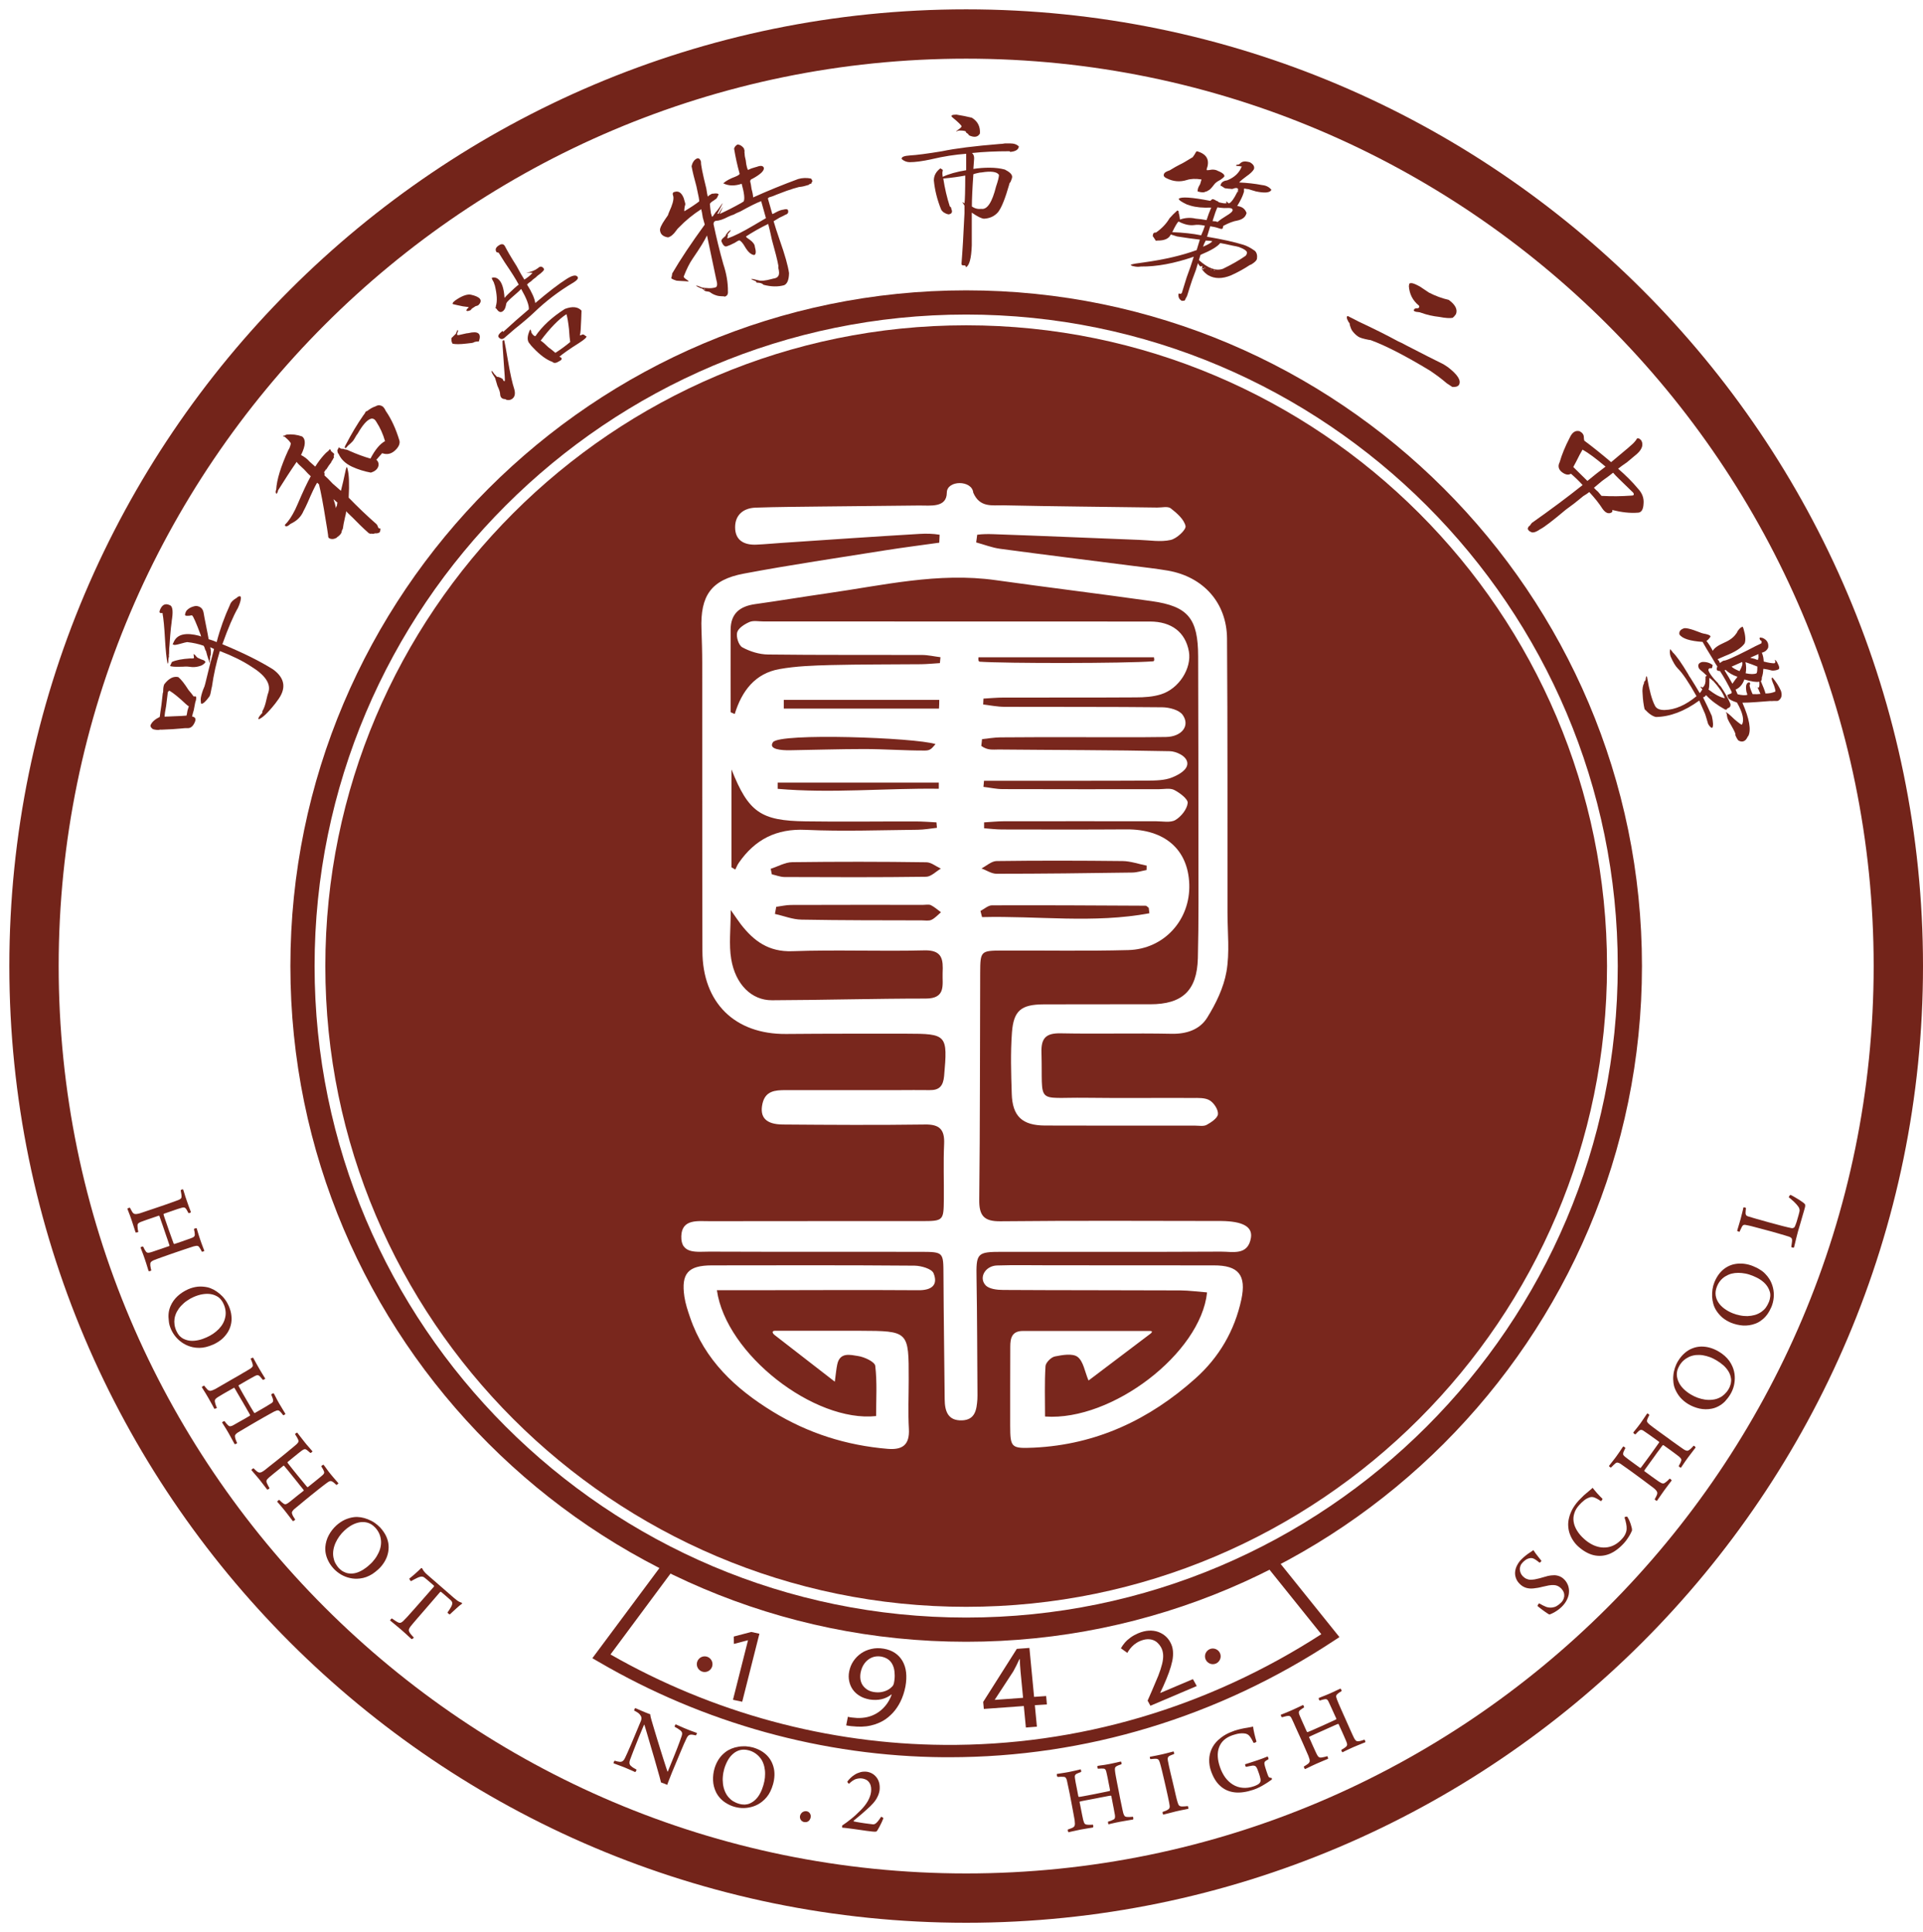
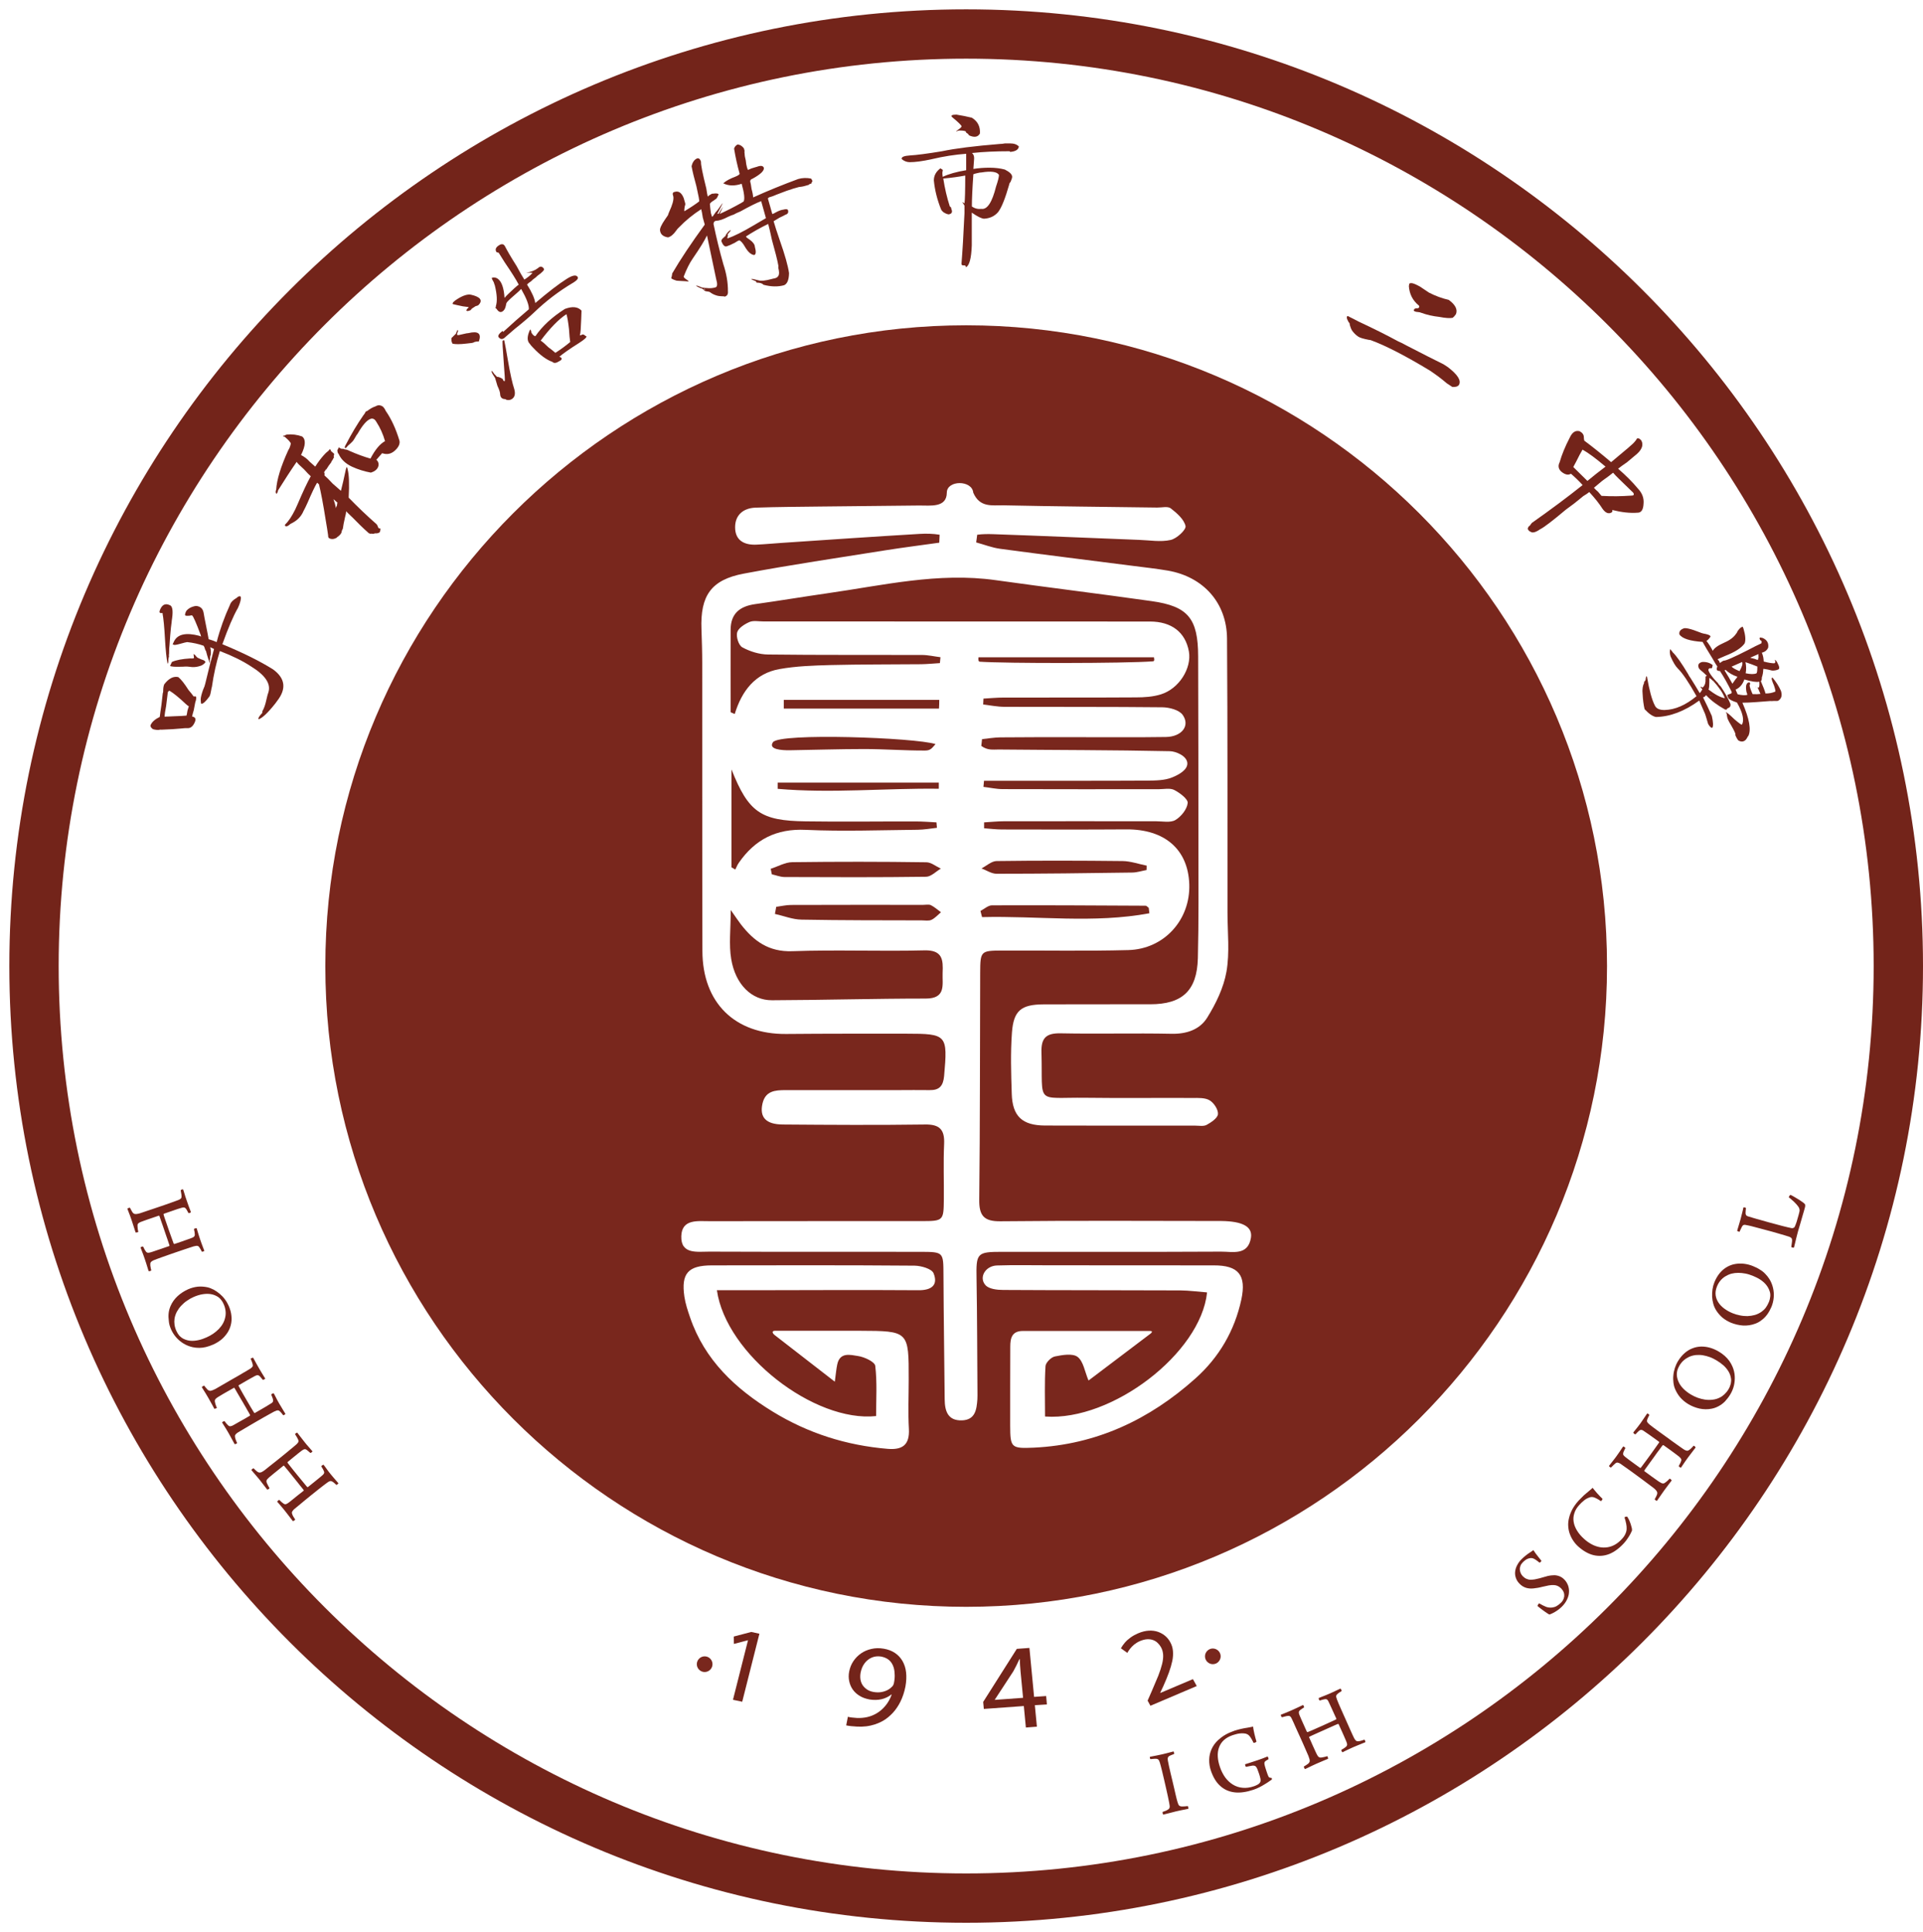
<svg xmlns="http://www.w3.org/2000/svg" xmlns:ns1="http://sodipodi.sourceforge.net/DTD/sodipodi-0.dtd" xmlns:ns2="http://www.inkscape.org/namespaces/inkscape" version="1.1" id="图层_1" x="0px" y="0px" viewBox="0 0 205.82 206.82" xml:space="preserve" ns1:docname="logo0.svg" width="205.82" height="206.82" ns2:version="1.3.2 (091e20e, 2023-11-25, custom)">
  <defs id="defs59" />
  <ns1:namedview id="namedview59" pagecolor="#ffffff" bordercolor="#000000" borderopacity="0.25" ns2:showpageshadow="2" ns2:pageopacity="0.0" ns2:pagecheckerboard="0" ns2:deskcolor="#d1d1d1" ns2:zoom="1.367162" ns2:cx="297.69699" ns2:cy="352.18944" ns2:window-width="2560" ns2:window-height="1361" ns2:window-x="-9" ns2:window-y="-9" ns2:window-maximized="1" ns2:current-layer="图层_1" />
  <style type="text/css" id="style1">
	.st0{fill-rule:evenodd;clip-rule:evenodd;fill:none;stroke:#231815;stroke-width:0.567;stroke-miterlimit:22.926;}
	.st1{fill:#231815;}
	.st2{fill:none;stroke:#68221D;stroke-miterlimit:10;}
	.st3{fill:#73241A;}
	.st4{fill:#79271D;}
	.st5{fill:#FFFFFF;}
</style>
  <g id="g14" transform="translate(-95.7,-312.76)">
    <g id="g13">
-       <path class="st3" d="m 197.31,500.86 c -0.19,0 -0.37,0 -0.55,0 -12.93,-0.09 -25.73,-3.63 -37.02,-10.23 l -0.64,-0.37 7.96,-10.7 1.05,0.8 -0.83,1.09 -6.24,8.41 c 10.94,6.25 23.27,9.59 35.73,9.68 14.28,0.11 28.19,-3.99 40.35,-11.85 l -6.9,-8.59 1.03,-0.82 7.81,9.72 -0.61,0.4 c -12.36,8.15 -26.57,12.46 -41.14,12.46 z" id="path13" />
-     </g>
+       </g>
  </g>
  <g id="g18" transform="translate(-95.7,-312.76)">
    <g id="g17">
      <path class="st3" d="m 115.04,440.18 c 0.03,0.14 0.05,0.25 0.06,0.35 0.02,0.1 0.03,0.19 0.03,0.27 0.01,0.1 -0.01,0.18 -0.06,0.24 -0.05,0.06 -0.14,0.12 -0.27,0.17 -0.04,0.02 -0.14,0.05 -0.27,0.1 -0.14,0.05 -0.3,0.11 -0.5,0.18 -0.2,0.07 -0.41,0.15 -0.65,0.23 -0.23,0.08 -0.47,0.16 -0.7,0.24 -0.21,0.07 -0.42,0.14 -0.62,0.21 -0.2,0.07 -0.39,0.13 -0.57,0.19 -0.18,0.06 -0.34,0.11 -0.47,0.16 -0.14,0.05 -0.25,0.08 -0.33,0.11 -0.15,0.04 -0.27,0.07 -0.37,0.08 -0.1,0.01 -0.18,0.01 -0.25,-0.02 -0.07,-0.03 -0.13,-0.08 -0.19,-0.16 -0.04,-0.06 -0.08,-0.13 -0.12,-0.21 -0.04,-0.08 -0.09,-0.17 -0.15,-0.28 -0.02,-0.01 -0.05,0 -0.09,0.01 -0.04,0.01 -0.08,0.03 -0.12,0.04 -0.04,0.02 -0.06,0.04 -0.07,0.05 0.02,0.07 0.06,0.16 0.11,0.29 0.05,0.13 0.1,0.27 0.17,0.44 0.06,0.17 0.13,0.35 0.19,0.54 0.1,0.31 0.19,0.58 0.26,0.8 0.07,0.22 0.12,0.38 0.15,0.47 0.01,0.01 0.04,0.01 0.08,0.01 0.04,0 0.08,-0.01 0.13,-0.02 0.04,-0.01 0.07,-0.03 0.08,-0.05 -0.02,-0.1 -0.04,-0.19 -0.05,-0.26 -0.01,-0.07 -0.02,-0.14 -0.02,-0.2 0,-0.05 -0.01,-0.11 -0.01,-0.16 -0.01,-0.08 0,-0.16 0.03,-0.21 0.03,-0.06 0.07,-0.1 0.14,-0.14 0.06,-0.04 0.15,-0.08 0.26,-0.12 0.04,-0.02 0.11,-0.04 0.22,-0.08 0.1,-0.04 0.22,-0.08 0.36,-0.13 0.14,-0.05 0.29,-0.1 0.44,-0.15 0.15,-0.05 0.3,-0.1 0.44,-0.15 0.14,-0.05 0.27,-0.09 0.38,-0.13 0.01,0 0.02,0 0.03,0 0.02,0 0.03,0 0.03,0.01 0.01,0.02 0.04,0.09 0.07,0.19 0.03,0.1 0.08,0.23 0.13,0.38 0.06,0.15 0.11,0.32 0.18,0.51 0.06,0.18 0.13,0.37 0.19,0.56 0.05,0.14 0.1,0.28 0.15,0.44 0.05,0.16 0.11,0.31 0.16,0.46 0.05,0.15 0.1,0.28 0.13,0.39 0.04,0.11 0.06,0.2 0.08,0.24 0.01,0.02 0,0.03 -0.01,0.05 -0.01,0.02 -0.02,0.03 -0.04,0.03 -0.12,0.04 -0.26,0.09 -0.41,0.14 -0.15,0.05 -0.3,0.1 -0.46,0.16 -0.15,0.05 -0.31,0.1 -0.45,0.15 -0.14,0.05 -0.27,0.09 -0.38,0.13 -0.11,0.04 -0.19,0.06 -0.25,0.08 -0.1,0.03 -0.18,0.04 -0.25,0.05 -0.07,0 -0.12,-0.01 -0.16,-0.03 -0.04,-0.02 -0.08,-0.06 -0.12,-0.11 -0.05,-0.07 -0.09,-0.14 -0.14,-0.22 -0.04,-0.08 -0.09,-0.18 -0.15,-0.3 -0.02,-0.01 -0.05,0 -0.09,0 -0.04,0.01 -0.08,0.02 -0.12,0.04 -0.04,0.02 -0.06,0.03 -0.07,0.05 0.03,0.08 0.07,0.19 0.12,0.32 0.05,0.13 0.1,0.27 0.16,0.42 0.06,0.15 0.11,0.31 0.17,0.48 0.06,0.17 0.11,0.33 0.16,0.49 0.05,0.16 0.1,0.31 0.14,0.45 0.04,0.14 0.08,0.26 0.11,0.36 0.02,0.02 0.05,0.02 0.09,0.02 0.04,0 0.08,-0.01 0.12,-0.03 0.04,-0.02 0.07,-0.03 0.08,-0.05 -0.04,-0.15 -0.06,-0.28 -0.08,-0.39 -0.02,-0.11 -0.03,-0.19 -0.02,-0.27 -0.01,-0.1 0.02,-0.18 0.07,-0.24 0.05,-0.06 0.14,-0.12 0.27,-0.18 0.08,-0.03 0.2,-0.08 0.36,-0.14 0.16,-0.06 0.34,-0.12 0.55,-0.2 0.21,-0.07 0.42,-0.15 0.65,-0.23 0.23,-0.08 0.44,-0.15 0.66,-0.23 0.38,-0.13 0.7,-0.24 0.97,-0.33 0.27,-0.09 0.49,-0.16 0.66,-0.22 0.18,-0.06 0.32,-0.1 0.43,-0.14 0.12,-0.03 0.21,-0.05 0.29,-0.06 0.07,-0.01 0.14,0 0.19,0.02 0.05,0.02 0.1,0.07 0.14,0.13 0.04,0.06 0.08,0.12 0.13,0.2 0.04,0.08 0.09,0.17 0.14,0.27 0.02,0.01 0.05,0.01 0.09,0 0.04,-0.01 0.08,-0.02 0.11,-0.04 0.04,-0.02 0.06,-0.03 0.07,-0.05 -0.01,-0.04 -0.04,-0.1 -0.07,-0.18 -0.03,-0.08 -0.07,-0.18 -0.11,-0.29 -0.04,-0.11 -0.08,-0.23 -0.13,-0.35 -0.05,-0.12 -0.09,-0.24 -0.13,-0.37 -0.06,-0.17 -0.11,-0.34 -0.16,-0.49 -0.05,-0.16 -0.09,-0.3 -0.13,-0.43 -0.04,-0.12 -0.07,-0.23 -0.09,-0.3 -0.02,-0.01 -0.06,-0.01 -0.1,0 -0.04,0 -0.08,0.02 -0.12,0.03 -0.04,0.02 -0.06,0.04 -0.07,0.06 0.03,0.13 0.05,0.24 0.07,0.34 0.01,0.1 0.02,0.19 0.02,0.27 0,0.08 -0.03,0.14 -0.07,0.18 -0.04,0.05 -0.11,0.09 -0.18,0.12 -0.07,0.03 -0.16,0.06 -0.28,0.11 -0.12,0.04 -0.25,0.09 -0.4,0.14 -0.15,0.05 -0.3,0.1 -0.45,0.16 -0.15,0.05 -0.3,0.11 -0.44,0.15 -0.14,0.05 -0.26,0.09 -0.36,0.12 -0.01,0 -0.03,0 -0.04,-0.01 -0.02,-0.01 -0.03,-0.02 -0.04,-0.03 -0.01,-0.02 -0.04,-0.09 -0.07,-0.19 -0.04,-0.1 -0.09,-0.26 -0.17,-0.47 -0.08,-0.21 -0.17,-0.49 -0.3,-0.84 -0.1,-0.28 -0.18,-0.51 -0.24,-0.7 -0.07,-0.19 -0.12,-0.34 -0.16,-0.46 -0.04,-0.12 -0.07,-0.21 -0.09,-0.27 -0.02,-0.07 -0.04,-0.11 -0.04,-0.14 -0.01,-0.03 -0.01,-0.05 -0.02,-0.06 0,-0.02 0.01,-0.03 0.02,-0.05 0.02,-0.01 0.03,-0.03 0.06,-0.03 0.31,-0.11 0.58,-0.2 0.81,-0.28 0.22,-0.08 0.42,-0.15 0.58,-0.2 0.16,-0.05 0.3,-0.1 0.42,-0.13 0.1,-0.03 0.19,-0.05 0.25,-0.05 0.06,0 0.12,0.01 0.16,0.04 0.04,0.03 0.09,0.07 0.13,0.13 0.03,0.05 0.07,0.11 0.11,0.19 0.04,0.08 0.09,0.16 0.13,0.24 0.02,0.01 0.04,0.01 0.08,0 0.04,-0.01 0.08,-0.02 0.11,-0.04 0.04,-0.02 0.06,-0.03 0.08,-0.05 -0.03,-0.09 -0.07,-0.18 -0.11,-0.29 -0.04,-0.1 -0.09,-0.23 -0.14,-0.37 -0.05,-0.15 -0.12,-0.32 -0.19,-0.54 -0.06,-0.18 -0.11,-0.34 -0.17,-0.5 -0.05,-0.16 -0.09,-0.3 -0.13,-0.43 -0.04,-0.13 -0.07,-0.23 -0.1,-0.31 -0.02,-0.01 -0.05,-0.01 -0.09,0 -0.04,0.01 -0.08,0.02 -0.11,0.03 -0.03,0.04 -0.06,0.06 -0.06,0.07 z m -1.03,14.88 c 0.14,0.31 0.32,0.6 0.55,0.86 0.23,0.26 0.49,0.48 0.79,0.66 0.3,0.18 0.62,0.31 0.98,0.39 0.23,0.05 0.47,0.07 0.7,0.07 0.23,0 0.47,-0.03 0.72,-0.09 0.25,-0.06 0.5,-0.15 0.78,-0.27 0.31,-0.14 0.58,-0.31 0.84,-0.51 0.25,-0.2 0.46,-0.44 0.64,-0.7 0.18,-0.26 0.31,-0.55 0.39,-0.86 0.08,-0.31 0.11,-0.64 0.07,-0.99 -0.03,-0.35 -0.13,-0.72 -0.3,-1.1 -0.11,-0.24 -0.24,-0.47 -0.41,-0.69 -0.16,-0.22 -0.35,-0.41 -0.55,-0.58 -0.2,-0.17 -0.42,-0.32 -0.64,-0.44 -0.23,-0.12 -0.46,-0.21 -0.69,-0.26 -0.34,-0.07 -0.68,-0.09 -1.02,-0.06 -0.34,0.04 -0.69,0.13 -1.03,0.28 -0.42,0.19 -0.79,0.43 -1.12,0.73 -0.32,0.3 -0.58,0.65 -0.76,1.07 -0.1,0.24 -0.17,0.49 -0.2,0.76 -0.03,0.27 -0.02,0.55 0.02,0.84 0.02,0.3 0.11,0.59 0.24,0.89 z m 0.57,0.17 c -0.11,-0.24 -0.17,-0.46 -0.2,-0.68 -0.03,-0.21 -0.03,-0.42 0,-0.63 0.04,-0.27 0.13,-0.51 0.25,-0.75 0.13,-0.23 0.28,-0.45 0.47,-0.65 0.19,-0.2 0.39,-0.38 0.62,-0.53 0.23,-0.16 0.46,-0.29 0.71,-0.4 0.32,-0.14 0.64,-0.24 0.95,-0.29 0.31,-0.05 0.62,-0.06 0.9,-0.01 0.29,0.05 0.55,0.16 0.79,0.32 0.12,0.09 0.23,0.19 0.32,0.32 0.1,0.12 0.18,0.27 0.25,0.43 0.11,0.24 0.17,0.48 0.2,0.71 0.03,0.23 0.02,0.46 -0.03,0.68 -0.05,0.24 -0.13,0.47 -0.25,0.68 -0.12,0.22 -0.27,0.41 -0.45,0.6 -0.18,0.18 -0.38,0.35 -0.6,0.5 -0.22,0.15 -0.46,0.28 -0.71,0.39 -0.29,0.13 -0.57,0.23 -0.86,0.29 -0.28,0.06 -0.56,0.09 -0.83,0.07 -0.27,-0.02 -0.52,-0.09 -0.77,-0.21 -0.16,-0.08 -0.3,-0.19 -0.44,-0.33 -0.12,-0.14 -0.23,-0.31 -0.32,-0.51 z m 7.95,2.97 c 0.05,0.13 0.1,0.24 0.13,0.33 0.04,0.09 0.06,0.18 0.08,0.26 0.03,0.1 0.03,0.18 -0.01,0.25 -0.04,0.07 -0.12,0.14 -0.23,0.22 -0.04,0.03 -0.12,0.08 -0.25,0.15 -0.12,0.08 -0.28,0.17 -0.46,0.27 -0.18,0.11 -0.38,0.22 -0.59,0.35 -0.21,0.12 -0.43,0.25 -0.65,0.37 -0.19,0.11 -0.38,0.22 -0.57,0.33 -0.18,0.11 -0.36,0.2 -0.52,0.3 -0.16,0.09 -0.31,0.18 -0.43,0.25 -0.13,0.07 -0.23,0.13 -0.3,0.17 -0.14,0.07 -0.26,0.12 -0.35,0.15 -0.09,0.03 -0.18,0.05 -0.25,0.03 -0.07,-0.01 -0.15,-0.05 -0.22,-0.12 -0.05,-0.05 -0.1,-0.11 -0.16,-0.18 -0.06,-0.07 -0.12,-0.15 -0.2,-0.25 -0.02,0 -0.05,0.01 -0.08,0.03 -0.04,0.02 -0.07,0.04 -0.11,0.07 -0.03,0.02 -0.05,0.05 -0.06,0.07 0.03,0.06 0.09,0.15 0.16,0.26 0.07,0.11 0.15,0.25 0.25,0.4 0.09,0.15 0.19,0.32 0.29,0.49 0.16,0.28 0.3,0.53 0.41,0.73 0.11,0.2 0.19,0.35 0.23,0.43 0.01,0.01 0.04,0.01 0.08,-0.01 0.04,-0.01 0.08,-0.03 0.12,-0.04 0.04,-0.02 0.06,-0.04 0.07,-0.06 -0.04,-0.09 -0.07,-0.18 -0.1,-0.24 -0.02,-0.07 -0.04,-0.13 -0.06,-0.19 -0.02,-0.05 -0.03,-0.11 -0.04,-0.16 -0.02,-0.08 -0.03,-0.16 -0.01,-0.22 0.02,-0.06 0.05,-0.12 0.11,-0.17 0.06,-0.05 0.13,-0.11 0.23,-0.17 0.04,-0.02 0.11,-0.06 0.2,-0.12 0.09,-0.06 0.2,-0.12 0.33,-0.2 0.13,-0.07 0.26,-0.15 0.4,-0.23 0.14,-0.08 0.28,-0.16 0.41,-0.23 0.13,-0.08 0.25,-0.14 0.34,-0.2 0.01,0 0.02,-0.01 0.03,-0.01 0.02,0 0.03,0 0.03,0.01 0.02,0.02 0.05,0.08 0.11,0.17 0.05,0.09 0.12,0.21 0.2,0.35 0.08,0.14 0.17,0.29 0.27,0.46 0.1,0.17 0.19,0.34 0.3,0.51 0.07,0.12 0.15,0.26 0.23,0.4 0.08,0.14 0.17,0.28 0.24,0.42 0.08,0.14 0.15,0.26 0.21,0.36 0.06,0.11 0.1,0.18 0.12,0.23 0.01,0.02 0.01,0.03 0,0.05 -0.01,0.02 -0.02,0.03 -0.03,0.04 -0.11,0.07 -0.24,0.14 -0.37,0.22 -0.14,0.08 -0.28,0.16 -0.42,0.24 -0.14,0.08 -0.28,0.16 -0.41,0.23 -0.13,0.07 -0.25,0.14 -0.35,0.2 -0.1,0.06 -0.18,0.1 -0.23,0.13 -0.09,0.05 -0.17,0.08 -0.24,0.09 -0.06,0.02 -0.12,0.02 -0.16,0 -0.05,-0.02 -0.09,-0.05 -0.14,-0.09 -0.06,-0.06 -0.12,-0.12 -0.18,-0.19 -0.06,-0.07 -0.12,-0.16 -0.2,-0.26 -0.02,0 -0.05,0.01 -0.09,0.02 -0.04,0.02 -0.07,0.04 -0.11,0.06 -0.03,0.02 -0.05,0.05 -0.06,0.07 0.05,0.08 0.11,0.17 0.18,0.29 0.07,0.11 0.15,0.24 0.24,0.38 0.09,0.14 0.17,0.29 0.26,0.44 0.09,0.15 0.17,0.3 0.25,0.45 0.08,0.15 0.16,0.29 0.23,0.42 0.07,0.13 0.13,0.24 0.18,0.33 0.02,0.01 0.05,0.01 0.09,0 0.04,-0.01 0.08,-0.03 0.11,-0.05 0.04,-0.02 0.06,-0.04 0.07,-0.06 -0.06,-0.14 -0.12,-0.26 -0.15,-0.36 -0.04,-0.1 -0.06,-0.19 -0.07,-0.26 -0.02,-0.1 -0.02,-0.18 0.02,-0.25 0.04,-0.07 0.12,-0.15 0.23,-0.23 0.08,-0.05 0.19,-0.12 0.33,-0.2 0.15,-0.09 0.31,-0.19 0.51,-0.3 0.19,-0.11 0.39,-0.23 0.59,-0.35 0.21,-0.12 0.41,-0.23 0.6,-0.35 0.35,-0.2 0.64,-0.37 0.89,-0.51 0.25,-0.14 0.45,-0.25 0.61,-0.34 0.16,-0.09 0.3,-0.16 0.4,-0.22 0.11,-0.05 0.2,-0.09 0.27,-0.11 0.07,-0.02 0.13,-0.03 0.19,-0.01 0.05,0.01 0.11,0.05 0.16,0.1 0.05,0.05 0.11,0.1 0.16,0.17 0.06,0.07 0.12,0.15 0.19,0.24 0.02,0 0.05,0 0.08,-0.02 0.04,-0.02 0.07,-0.04 0.1,-0.06 0.03,-0.02 0.05,-0.04 0.06,-0.06 -0.02,-0.04 -0.05,-0.09 -0.1,-0.17 -0.05,-0.07 -0.1,-0.16 -0.16,-0.26 -0.06,-0.1 -0.13,-0.21 -0.19,-0.32 -0.07,-0.11 -0.14,-0.22 -0.2,-0.33 -0.09,-0.16 -0.17,-0.31 -0.25,-0.45 -0.08,-0.15 -0.14,-0.28 -0.2,-0.39 -0.06,-0.12 -0.11,-0.21 -0.15,-0.28 -0.03,-0.01 -0.06,0 -0.1,0.01 -0.04,0.01 -0.08,0.03 -0.11,0.06 -0.03,0.02 -0.05,0.05 -0.06,0.07 0.05,0.12 0.1,0.23 0.13,0.32 0.03,0.09 0.06,0.18 0.07,0.26 0.01,0.08 0,0.14 -0.03,0.19 -0.03,0.06 -0.09,0.11 -0.16,0.15 -0.06,0.04 -0.15,0.09 -0.26,0.16 -0.11,0.07 -0.23,0.14 -0.36,0.22 -0.14,0.08 -0.27,0.16 -0.41,0.24 -0.14,0.08 -0.27,0.16 -0.4,0.23 -0.13,0.07 -0.24,0.14 -0.33,0.19 -0.01,0.01 -0.02,0.01 -0.04,0 -0.02,0 -0.03,-0.01 -0.04,-0.03 -0.02,-0.02 -0.05,-0.08 -0.11,-0.17 -0.06,-0.1 -0.14,-0.24 -0.26,-0.43 -0.11,-0.19 -0.26,-0.45 -0.45,-0.77 -0.15,-0.26 -0.27,-0.47 -0.37,-0.64 -0.1,-0.17 -0.18,-0.31 -0.24,-0.43 -0.06,-0.11 -0.11,-0.19 -0.14,-0.25 -0.03,-0.06 -0.06,-0.11 -0.07,-0.13 -0.01,-0.03 -0.02,-0.05 -0.03,-0.06 0,-0.02 0,-0.03 0.02,-0.05 0.01,-0.02 0.03,-0.03 0.05,-0.04 0.29,-0.17 0.53,-0.31 0.74,-0.43 0.21,-0.12 0.38,-0.22 0.53,-0.3 0.15,-0.08 0.27,-0.15 0.38,-0.21 0.1,-0.05 0.17,-0.08 0.24,-0.1 0.06,-0.01 0.12,-0.01 0.16,0.01 0.05,0.02 0.1,0.05 0.15,0.1 0.04,0.04 0.09,0.1 0.15,0.17 0.06,0.07 0.12,0.14 0.18,0.21 0.02,0.01 0.04,0 0.08,-0.01 0.04,-0.02 0.07,-0.03 0.11,-0.06 0.03,-0.02 0.06,-0.04 0.07,-0.06 -0.05,-0.08 -0.1,-0.17 -0.16,-0.26 -0.06,-0.09 -0.13,-0.21 -0.21,-0.34 -0.08,-0.13 -0.18,-0.3 -0.29,-0.49 -0.09,-0.16 -0.18,-0.31 -0.26,-0.46 -0.08,-0.15 -0.15,-0.28 -0.22,-0.4 -0.06,-0.12 -0.11,-0.21 -0.16,-0.29 -0.02,0 -0.05,0 -0.09,0.02 -0.04,0.01 -0.07,0.03 -0.11,0.05 -0.03,0 -0.05,0.02 -0.06,0.04 z m 4.75,8.08 c 0,-0.02 0.02,-0.05 0.05,-0.07 0.03,-0.03 0.06,-0.05 0.1,-0.07 0.03,-0.02 0.06,-0.03 0.08,-0.03 0.05,0.06 0.12,0.15 0.2,0.26 0.08,0.11 0.17,0.23 0.28,0.36 0.1,0.13 0.21,0.27 0.33,0.42 0.14,0.18 0.26,0.32 0.37,0.44 0.1,0.12 0.19,0.22 0.26,0.3 0.07,0.08 0.14,0.16 0.2,0.23 -0.01,0.02 -0.03,0.04 -0.06,0.07 -0.03,0.03 -0.06,0.05 -0.09,0.07 -0.03,0.02 -0.06,0.03 -0.08,0.03 -0.07,-0.06 -0.14,-0.12 -0.21,-0.18 -0.07,-0.06 -0.12,-0.11 -0.17,-0.14 -0.06,-0.04 -0.11,-0.07 -0.16,-0.08 -0.05,-0.01 -0.1,0 -0.16,0.02 -0.06,0.02 -0.13,0.07 -0.22,0.13 -0.1,0.07 -0.22,0.16 -0.35,0.27 -0.13,0.1 -0.29,0.23 -0.47,0.38 -0.18,0.15 -0.4,0.33 -0.66,0.54 -0.02,0.01 -0.03,0.03 -0.04,0.05 -0.01,0.02 -0.01,0.04 -0.01,0.05 0.01,0.01 0.02,0.03 0.04,0.05 0.02,0.03 0.05,0.07 0.09,0.12 0.04,0.05 0.1,0.13 0.18,0.23 0.08,0.1 0.18,0.23 0.3,0.38 0.12,0.16 0.28,0.35 0.47,0.58 0.24,0.29 0.43,0.52 0.57,0.69 0.14,0.17 0.25,0.3 0.32,0.39 0.07,0.08 0.11,0.14 0.14,0.16 0.01,0.01 0.03,0.02 0.04,0.02 0.02,0 0.03,0 0.04,-0.01 0.09,-0.07 0.18,-0.15 0.3,-0.24 0.11,-0.09 0.23,-0.19 0.36,-0.29 0.13,-0.1 0.25,-0.2 0.37,-0.3 0.12,-0.1 0.23,-0.19 0.33,-0.27 0.1,-0.08 0.17,-0.15 0.23,-0.2 0.06,-0.06 0.11,-0.11 0.13,-0.17 0.03,-0.06 0.03,-0.13 0,-0.2 -0.03,-0.07 -0.07,-0.15 -0.11,-0.24 -0.05,-0.09 -0.11,-0.19 -0.18,-0.3 0,-0.02 0.02,-0.05 0.05,-0.08 0.03,-0.03 0.06,-0.05 0.1,-0.07 0.04,-0.02 0.07,-0.03 0.09,-0.03 0.05,0.06 0.11,0.15 0.19,0.25 0.08,0.11 0.16,0.22 0.26,0.36 0.1,0.13 0.2,0.27 0.32,0.41 0.08,0.1 0.16,0.2 0.25,0.3 0.08,0.1 0.17,0.2 0.24,0.28 0.08,0.09 0.14,0.17 0.2,0.23 0.06,0.07 0.1,0.12 0.13,0.15 0,0.02 -0.02,0.04 -0.05,0.07 -0.03,0.03 -0.06,0.06 -0.09,0.08 -0.03,0.02 -0.06,0.03 -0.08,0.03 -0.08,-0.08 -0.16,-0.15 -0.22,-0.2 -0.07,-0.06 -0.13,-0.11 -0.19,-0.14 -0.06,-0.04 -0.12,-0.07 -0.18,-0.07 -0.05,-0.01 -0.12,0.01 -0.18,0.04 -0.07,0.03 -0.15,0.09 -0.25,0.16 -0.09,0.07 -0.22,0.16 -0.36,0.27 -0.14,0.11 -0.33,0.26 -0.55,0.43 -0.22,0.18 -0.48,0.39 -0.8,0.64 -0.17,0.14 -0.35,0.29 -0.54,0.44 -0.19,0.15 -0.36,0.3 -0.53,0.44 -0.17,0.14 -0.32,0.26 -0.45,0.37 -0.13,0.11 -0.23,0.19 -0.3,0.25 -0.1,0.1 -0.16,0.19 -0.19,0.26 -0.03,0.07 -0.02,0.16 0.02,0.25 0.02,0.07 0.06,0.15 0.11,0.24 0.05,0.09 0.12,0.2 0.21,0.33 -0.01,0.02 -0.03,0.04 -0.06,0.07 -0.03,0.03 -0.07,0.05 -0.11,0.07 -0.04,0.02 -0.07,0.03 -0.09,0.02 -0.07,-0.08 -0.14,-0.18 -0.23,-0.3 -0.09,-0.12 -0.19,-0.24 -0.29,-0.38 -0.1,-0.14 -0.21,-0.27 -0.32,-0.41 -0.11,-0.14 -0.22,-0.27 -0.32,-0.39 -0.11,-0.12 -0.2,-0.24 -0.29,-0.34 -0.09,-0.1 -0.16,-0.19 -0.22,-0.25 0,-0.02 0.02,-0.05 0.05,-0.08 0.03,-0.03 0.06,-0.05 0.09,-0.08 0.04,-0.02 0.06,-0.03 0.09,-0.03 0.09,0.09 0.17,0.17 0.24,0.23 0.07,0.06 0.14,0.11 0.21,0.16 0.05,0.04 0.1,0.06 0.15,0.07 0.05,0.01 0.1,0 0.16,-0.03 0.06,-0.02 0.13,-0.07 0.22,-0.13 0.05,-0.04 0.12,-0.09 0.21,-0.16 0.09,-0.07 0.19,-0.15 0.31,-0.25 0.12,-0.09 0.24,-0.19 0.37,-0.3 0.13,-0.1 0.25,-0.21 0.38,-0.3 0.12,-0.1 0.23,-0.19 0.34,-0.27 0.01,-0.01 0.02,-0.02 0.02,-0.04 0,-0.02 0,-0.03 -0.01,-0.05 -0.03,-0.04 -0.08,-0.11 -0.16,-0.2 -0.08,-0.09 -0.16,-0.2 -0.26,-0.32 -0.1,-0.12 -0.2,-0.25 -0.3,-0.38 -0.1,-0.13 -0.2,-0.25 -0.29,-0.36 -0.13,-0.16 -0.25,-0.31 -0.37,-0.46 -0.12,-0.15 -0.23,-0.29 -0.34,-0.42 -0.1,-0.13 -0.19,-0.23 -0.26,-0.31 -0.07,-0.08 -0.11,-0.14 -0.13,-0.15 -0.01,-0.01 -0.02,-0.01 -0.04,0 -0.02,0 -0.03,0.01 -0.03,0.02 -0.09,0.07 -0.19,0.16 -0.31,0.25 -0.12,0.09 -0.24,0.19 -0.37,0.3 -0.13,0.1 -0.24,0.2 -0.36,0.29 -0.11,0.09 -0.21,0.18 -0.3,0.25 -0.08,0.07 -0.14,0.12 -0.18,0.15 -0.09,0.08 -0.15,0.14 -0.2,0.2 -0.05,0.06 -0.07,0.12 -0.08,0.18 -0.01,0.06 0.01,0.13 0.04,0.21 0.02,0.05 0.04,0.1 0.07,0.15 0.03,0.05 0.06,0.11 0.09,0.18 0.03,0.06 0.08,0.14 0.13,0.23 -0.01,0.02 -0.03,0.05 -0.06,0.07 -0.03,0.03 -0.07,0.05 -0.11,0.06 -0.04,0.02 -0.07,0.02 -0.08,0.02 -0.06,-0.08 -0.16,-0.21 -0.3,-0.39 -0.14,-0.18 -0.31,-0.4 -0.51,-0.66 -0.13,-0.16 -0.25,-0.3 -0.37,-0.44 -0.12,-0.14 -0.22,-0.26 -0.31,-0.36 -0.09,-0.1 -0.16,-0.18 -0.2,-0.24 0,-0.02 0.02,-0.04 0.05,-0.07 0.03,-0.03 0.06,-0.06 0.1,-0.08 0.03,-0.02 0.06,-0.04 0.08,-0.04 0.09,0.08 0.17,0.16 0.23,0.22 0.07,0.06 0.13,0.11 0.18,0.15 0.08,0.06 0.16,0.09 0.24,0.09 0.08,0 0.16,-0.02 0.25,-0.07 0.09,-0.05 0.2,-0.12 0.32,-0.21 0.07,-0.06 0.16,-0.13 0.27,-0.22 0.11,-0.09 0.24,-0.2 0.39,-0.31 0.15,-0.12 0.3,-0.24 0.47,-0.37 0.17,-0.13 0.34,-0.27 0.51,-0.41 0.19,-0.16 0.39,-0.31 0.58,-0.47 0.19,-0.16 0.37,-0.3 0.53,-0.44 0.16,-0.13 0.3,-0.25 0.41,-0.34 0.11,-0.09 0.19,-0.16 0.22,-0.19 0.1,-0.1 0.17,-0.18 0.2,-0.25 0.03,-0.08 0.02,-0.16 -0.03,-0.25 -0.03,-0.07 -0.07,-0.15 -0.12,-0.24 -0.08,-0.12 -0.14,-0.22 -0.21,-0.34 z" id="path14" />
-       <path class="st3" d="m 131.41,480.67 c 0.23,0.25 0.5,0.46 0.8,0.64 0.3,0.17 0.62,0.3 0.96,0.37 0.34,0.08 0.69,0.09 1.05,0.05 0.24,-0.03 0.46,-0.08 0.68,-0.16 0.22,-0.08 0.44,-0.19 0.65,-0.32 0.21,-0.14 0.43,-0.31 0.65,-0.51 0.25,-0.23 0.45,-0.48 0.62,-0.75 0.17,-0.27 0.3,-0.56 0.38,-0.87 0.08,-0.3 0.11,-0.62 0.09,-0.94 -0.02,-0.32 -0.11,-0.64 -0.25,-0.96 -0.15,-0.32 -0.36,-0.63 -0.64,-0.94 -0.18,-0.19 -0.38,-0.36 -0.61,-0.52 -0.22,-0.15 -0.46,-0.27 -0.71,-0.37 -0.25,-0.1 -0.5,-0.17 -0.75,-0.21 -0.25,-0.04 -0.5,-0.05 -0.74,-0.02 -0.34,0.04 -0.67,0.14 -0.99,0.28 -0.31,0.15 -0.61,0.35 -0.89,0.6 -0.34,0.31 -0.61,0.66 -0.82,1.05 -0.21,0.39 -0.33,0.81 -0.37,1.26 -0.02,0.26 0,0.52 0.06,0.79 0.06,0.26 0.16,0.53 0.3,0.79 0.13,0.25 0.31,0.5 0.53,0.74 z m 0.59,-0.02 c -0.18,-0.19 -0.31,-0.38 -0.41,-0.57 -0.1,-0.19 -0.16,-0.39 -0.2,-0.6 -0.05,-0.26 -0.05,-0.53 -0.01,-0.79 0.04,-0.26 0.12,-0.52 0.23,-0.77 0.11,-0.25 0.25,-0.48 0.41,-0.71 0.16,-0.22 0.34,-0.43 0.54,-0.61 0.25,-0.24 0.52,-0.43 0.8,-0.59 0.28,-0.15 0.56,-0.25 0.85,-0.3 0.29,-0.05 0.57,-0.03 0.85,0.05 0.14,0.04 0.28,0.11 0.41,0.19 0.13,0.09 0.26,0.19 0.38,0.32 0.18,0.19 0.32,0.4 0.42,0.61 0.1,0.21 0.16,0.43 0.19,0.65 0.04,0.24 0.03,0.49 -0.01,0.73 -0.04,0.24 -0.12,0.48 -0.23,0.71 -0.11,0.23 -0.24,0.46 -0.4,0.67 -0.16,0.22 -0.34,0.42 -0.55,0.6 -0.23,0.22 -0.47,0.4 -0.71,0.55 -0.25,0.15 -0.5,0.27 -0.76,0.34 -0.26,0.07 -0.52,0.09 -0.79,0.05 -0.18,-0.02 -0.35,-0.08 -0.52,-0.17 -0.18,-0.08 -0.34,-0.21 -0.49,-0.36 z m 7.99,7.4 c -0.08,-0.09 -0.15,-0.16 -0.21,-0.23 -0.06,-0.06 -0.1,-0.12 -0.14,-0.17 -0.04,-0.05 -0.08,-0.1 -0.1,-0.15 -0.05,-0.07 -0.07,-0.13 -0.08,-0.19 -0.01,-0.06 0,-0.13 0.03,-0.2 0.03,-0.07 0.08,-0.15 0.15,-0.25 0.06,-0.07 0.15,-0.18 0.28,-0.34 0.13,-0.15 0.28,-0.34 0.47,-0.55 0.18,-0.21 0.38,-0.44 0.59,-0.68 0.21,-0.24 0.43,-0.49 0.64,-0.74 0.22,-0.25 0.43,-0.5 0.63,-0.73 0.2,-0.23 0.39,-0.45 0.55,-0.64 0.01,-0.01 0.03,-0.02 0.04,-0.03 0.02,0 0.03,-0.01 0.05,0 0.05,0.04 0.11,0.09 0.2,0.16 0.08,0.07 0.18,0.15 0.28,0.24 0.1,0.09 0.21,0.18 0.31,0.27 0.11,0.09 0.2,0.18 0.29,0.26 0.07,0.07 0.11,0.14 0.13,0.22 0.02,0.08 0.01,0.17 -0.03,0.27 -0.02,0.07 -0.06,0.15 -0.11,0.23 -0.05,0.09 -0.1,0.18 -0.16,0.27 -0.06,0.1 -0.13,0.19 -0.2,0.29 0,0.01 0.01,0.03 0.03,0.06 0.02,0.02 0.05,0.05 0.07,0.07 0.03,0.03 0.06,0.05 0.09,0.06 0.03,0.01 0.05,0.02 0.06,0.02 0.1,-0.1 0.21,-0.2 0.33,-0.31 0.12,-0.11 0.24,-0.22 0.36,-0.33 0.12,-0.11 0.23,-0.21 0.34,-0.3 0.11,-0.09 0.2,-0.16 0.28,-0.21 0,-0.01 0,-0.03 -0.01,-0.05 -0.01,-0.02 -0.02,-0.04 -0.03,-0.05 -0.1,-0.03 -0.19,-0.07 -0.28,-0.11 -0.08,-0.04 -0.17,-0.1 -0.26,-0.17 -0.09,-0.07 -0.19,-0.15 -0.31,-0.25 l -2.85,-2.48 c -0.14,-0.12 -0.26,-0.24 -0.34,-0.35 -0.09,-0.11 -0.14,-0.21 -0.19,-0.31 0,-0.01 -0.01,-0.02 -0.03,-0.02 -0.02,-0.01 -0.03,-0.02 -0.05,-0.02 -0.02,0 -0.03,0 -0.03,0 -0.08,0.08 -0.17,0.17 -0.28,0.27 -0.11,0.1 -0.22,0.21 -0.34,0.31 -0.12,0.11 -0.23,0.21 -0.35,0.3 -0.11,0.1 -0.21,0.18 -0.3,0.25 0,0.02 0.01,0.05 0.03,0.09 0.02,0.04 0.05,0.08 0.08,0.12 0.03,0.04 0.05,0.06 0.07,0.06 0.12,-0.07 0.24,-0.13 0.35,-0.19 0.11,-0.06 0.22,-0.11 0.32,-0.16 0.1,-0.05 0.18,-0.08 0.26,-0.1 0.11,-0.04 0.21,-0.05 0.29,-0.03 0.08,0.01 0.15,0.05 0.22,0.1 0.08,0.06 0.17,0.14 0.27,0.22 0.1,0.09 0.2,0.17 0.3,0.26 0.1,0.09 0.19,0.17 0.27,0.23 0.08,0.07 0.13,0.12 0.17,0.15 0.01,0.01 0.02,0.03 0.02,0.05 0,0.02 -0.01,0.04 -0.02,0.06 -0.23,0.26 -0.46,0.52 -0.7,0.8 -0.24,0.28 -0.48,0.55 -0.72,0.82 -0.24,0.27 -0.46,0.52 -0.68,0.77 -0.22,0.24 -0.41,0.46 -0.58,0.65 -0.17,0.19 -0.31,0.35 -0.43,0.46 -0.1,0.12 -0.2,0.21 -0.28,0.27 -0.08,0.06 -0.16,0.1 -0.24,0.1 -0.08,0.01 -0.16,-0.02 -0.26,-0.07 -0.07,-0.04 -0.16,-0.09 -0.26,-0.16 -0.1,-0.07 -0.22,-0.15 -0.35,-0.24 -0.02,0.01 -0.04,0.02 -0.07,0.05 -0.03,0.03 -0.06,0.06 -0.08,0.09 -0.02,0.03 -0.04,0.06 -0.04,0.08 0.1,0.09 0.25,0.21 0.45,0.37 0.2,0.16 0.44,0.37 0.73,0.61 0.16,0.14 0.31,0.27 0.45,0.4 0.14,0.13 0.28,0.25 0.39,0.36 0.12,0.11 0.21,0.19 0.29,0.26 0.02,0 0.05,-0.01 0.08,-0.03 0.03,-0.02 0.06,-0.05 0.09,-0.08 0.04,-0.01 0.06,-0.04 0.06,-0.06 z m 23.58,7.81 c 0.12,0.06 0.22,0.12 0.3,0.17 0.09,0.05 0.16,0.11 0.22,0.16 0.06,0.06 0.11,0.11 0.15,0.18 0.05,0.07 0.09,0.13 0.1,0.2 0.01,0.07 0.02,0.13 0.01,0.2 -0.01,0.06 -0.02,0.12 -0.04,0.17 -0.21,0.5 -0.4,0.96 -0.58,1.39 -0.18,0.43 -0.35,0.82 -0.49,1.17 -0.15,0.35 -0.28,0.64 -0.39,0.89 -0.11,0.24 -0.19,0.42 -0.25,0.54 -0.06,0.12 -0.11,0.21 -0.17,0.27 -0.06,0.06 -0.12,0.1 -0.19,0.13 -0.07,0.02 -0.14,0.03 -0.22,0.02 -0.08,-0.01 -0.16,-0.02 -0.25,-0.04 -0.08,-0.02 -0.18,-0.05 -0.29,-0.08 -0.01,0.01 -0.03,0.03 -0.05,0.07 -0.02,0.04 -0.04,0.08 -0.05,0.12 -0.01,0.04 -0.02,0.07 -0.01,0.09 0.1,0.04 0.24,0.09 0.43,0.16 0.19,0.07 0.43,0.16 0.72,0.27 0.27,0.11 0.5,0.21 0.7,0.3 0.2,0.09 0.36,0.16 0.47,0.21 0.01,-0.01 0.04,-0.03 0.06,-0.07 0.02,-0.04 0.04,-0.07 0.06,-0.11 0.02,-0.04 0.02,-0.07 0.01,-0.09 -0.11,-0.06 -0.21,-0.12 -0.3,-0.17 -0.09,-0.05 -0.16,-0.1 -0.22,-0.16 -0.08,-0.05 -0.13,-0.11 -0.17,-0.17 -0.04,-0.06 -0.06,-0.14 -0.06,-0.23 0,-0.09 0.02,-0.2 0.07,-0.33 0.03,-0.09 0.08,-0.22 0.15,-0.4 0.07,-0.17 0.14,-0.37 0.23,-0.6 0.09,-0.22 0.18,-0.46 0.28,-0.71 0.1,-0.25 0.2,-0.5 0.3,-0.75 0.1,-0.25 0.2,-0.48 0.29,-0.7 0.09,-0.22 0.17,-0.41 0.24,-0.57 0,0 0.01,-0.01 0.02,-0.01 0.01,0 0.02,0 0.02,0.01 0.04,0.14 0.1,0.33 0.18,0.59 0.08,0.26 0.16,0.55 0.26,0.88 0.1,0.33 0.2,0.69 0.31,1.06 0.11,0.37 0.22,0.75 0.33,1.12 0.11,0.37 0.21,0.73 0.3,1.06 0.09,0.33 0.18,0.63 0.25,0.88 0.07,0.25 0.12,0.45 0.15,0.58 0.03,0.01 0.08,0.03 0.14,0.05 0.06,0.02 0.13,0.05 0.2,0.07 0.07,0.03 0.13,0.06 0.19,0.08 0.06,0.02 0.1,0.04 0.13,0.06 0.04,-0.11 0.09,-0.23 0.14,-0.38 0.06,-0.15 0.12,-0.3 0.18,-0.46 0.06,-0.16 0.12,-0.31 0.18,-0.46 0.37,-0.89 0.69,-1.64 0.94,-2.25 0.25,-0.61 0.47,-1.1 0.64,-1.45 0.04,-0.08 0.08,-0.15 0.13,-0.21 0.05,-0.06 0.1,-0.1 0.16,-0.13 0.07,-0.03 0.14,-0.04 0.24,-0.04 0.07,0.01 0.14,0.01 0.21,0.03 0.07,0.01 0.15,0.03 0.24,0.05 0.02,-0.01 0.04,-0.03 0.06,-0.07 0.02,-0.04 0.04,-0.07 0.05,-0.11 0.01,-0.04 0.01,-0.07 0,-0.08 -0.03,-0.01 -0.09,-0.04 -0.16,-0.06 -0.08,-0.03 -0.17,-0.06 -0.27,-0.1 -0.1,-0.04 -0.2,-0.07 -0.3,-0.11 -0.1,-0.04 -0.2,-0.07 -0.28,-0.11 -0.29,-0.12 -0.54,-0.22 -0.75,-0.32 -0.21,-0.09 -0.37,-0.17 -0.5,-0.22 -0.01,0.01 -0.03,0.03 -0.05,0.06 -0.02,0.04 -0.03,0.07 -0.05,0.11 -0.01,0.04 -0.01,0.07 -0.01,0.09 0.12,0.07 0.23,0.13 0.33,0.19 0.1,0.06 0.18,0.12 0.26,0.18 0.08,0.06 0.14,0.13 0.17,0.19 0.03,0.06 0.05,0.13 0.04,0.21 -0.01,0.07 -0.03,0.16 -0.06,0.25 -0.05,0.14 -0.11,0.32 -0.19,0.54 -0.08,0.22 -0.17,0.45 -0.27,0.72 -0.11,0.26 -0.22,0.54 -0.33,0.83 -0.11,0.29 -0.23,0.57 -0.35,0.86 -0.12,0.29 -0.23,0.56 -0.33,0.82 -0.01,0 -0.01,0 -0.02,0.01 -0.01,0 -0.01,0 -0.02,-0.01 -0.04,-0.12 -0.1,-0.3 -0.18,-0.54 -0.08,-0.24 -0.16,-0.52 -0.27,-0.84 -0.1,-0.32 -0.21,-0.66 -0.32,-1.02 -0.11,-0.36 -0.23,-0.73 -0.34,-1.1 -0.11,-0.37 -0.22,-0.72 -0.32,-1.06 -0.1,-0.34 -0.19,-0.64 -0.27,-0.91 -0.04,-0.13 -0.07,-0.24 -0.09,-0.33 -0.02,-0.08 -0.03,-0.15 -0.04,-0.2 0,-0.05 -0.01,-0.09 -0.01,-0.13 -0.04,-0.01 -0.1,-0.03 -0.17,-0.06 -0.07,-0.03 -0.16,-0.06 -0.26,-0.1 -0.16,-0.06 -0.31,-0.13 -0.46,-0.19 -0.15,-0.07 -0.29,-0.12 -0.41,-0.18 -0.12,-0.06 -0.22,-0.1 -0.3,-0.13 -0.02,0.01 -0.04,0.03 -0.06,0.06 -0.02,0.04 -0.04,0.07 -0.05,0.11 -0.01,0.05 -0.02,0.07 -0.02,0.09 z m 10.75,10.31 c 0.33,0.09 0.67,0.14 1.01,0.13 0.34,-0.01 0.68,-0.07 1.01,-0.18 0.33,-0.11 0.64,-0.28 0.92,-0.5 0.19,-0.15 0.35,-0.31 0.5,-0.49 0.15,-0.18 0.28,-0.38 0.39,-0.61 0.11,-0.23 0.21,-0.48 0.29,-0.77 0.09,-0.32 0.14,-0.64 0.15,-0.97 0.01,-0.32 -0.03,-0.64 -0.12,-0.94 -0.09,-0.3 -0.22,-0.59 -0.41,-0.85 -0.18,-0.26 -0.42,-0.49 -0.71,-0.69 -0.29,-0.2 -0.64,-0.36 -1.04,-0.48 -0.25,-0.07 -0.52,-0.11 -0.79,-0.13 -0.27,-0.01 -0.54,0 -0.8,0.05 -0.26,0.04 -0.51,0.11 -0.75,0.21 -0.24,0.1 -0.45,0.22 -0.64,0.37 -0.27,0.21 -0.51,0.46 -0.7,0.75 -0.19,0.29 -0.34,0.61 -0.45,0.97 -0.13,0.44 -0.18,0.88 -0.16,1.32 0.02,0.44 0.13,0.86 0.33,1.27 0.12,0.23 0.27,0.45 0.46,0.65 0.19,0.2 0.4,0.37 0.66,0.52 0.26,0.16 0.54,0.28 0.85,0.37 z m 0.5,-0.32 c -0.25,-0.07 -0.47,-0.17 -0.65,-0.28 -0.18,-0.11 -0.34,-0.25 -0.48,-0.41 -0.18,-0.2 -0.31,-0.43 -0.41,-0.67 -0.1,-0.25 -0.17,-0.51 -0.2,-0.78 -0.03,-0.27 -0.04,-0.54 -0.01,-0.82 0.02,-0.27 0.08,-0.54 0.15,-0.8 0.1,-0.33 0.23,-0.64 0.39,-0.92 0.16,-0.28 0.35,-0.51 0.57,-0.69 0.22,-0.19 0.47,-0.32 0.75,-0.39 0.14,-0.03 0.29,-0.05 0.45,-0.04 0.16,0.01 0.32,0.03 0.49,0.08 0.26,0.07 0.48,0.18 0.67,0.31 0.19,0.13 0.36,0.28 0.5,0.46 0.16,0.19 0.28,0.4 0.36,0.63 0.09,0.23 0.14,0.47 0.17,0.73 0.03,0.25 0.02,0.52 0,0.78 -0.03,0.27 -0.08,0.53 -0.16,0.8 -0.09,0.3 -0.19,0.58 -0.33,0.84 -0.13,0.26 -0.29,0.49 -0.48,0.68 -0.19,0.2 -0.41,0.34 -0.65,0.45 -0.16,0.07 -0.34,0.11 -0.54,0.12 -0.18,0 -0.38,-0.02 -0.59,-0.08 z m 7.2,0.79 c -0.07,-0.01 -0.14,-0.01 -0.22,0.01 -0.07,0.02 -0.14,0.05 -0.21,0.09 -0.07,0.05 -0.12,0.11 -0.17,0.18 -0.05,0.07 -0.07,0.14 -0.09,0.21 -0.02,0.09 -0.02,0.17 0,0.24 0.01,0.08 0.05,0.15 0.1,0.22 0.04,0.06 0.1,0.11 0.16,0.14 0.06,0.04 0.12,0.06 0.18,0.07 0.08,0.01 0.16,0.01 0.24,0 0.08,-0.01 0.15,-0.05 0.22,-0.1 0.04,-0.03 0.08,-0.06 0.11,-0.11 0.03,-0.04 0.06,-0.09 0.08,-0.14 0.02,-0.05 0.03,-0.09 0.04,-0.12 0.01,-0.07 0.02,-0.15 0.01,-0.24 -0.01,-0.09 -0.05,-0.17 -0.11,-0.25 -0.04,-0.05 -0.09,-0.1 -0.15,-0.14 -0.06,-0.02 -0.12,-0.05 -0.19,-0.06 z m 5.93,-3.51 c 0.2,0.03 0.37,0.09 0.51,0.17 0.14,0.09 0.24,0.2 0.32,0.34 0.08,0.13 0.13,0.28 0.15,0.44 0.02,0.16 0.02,0.32 0,0.49 -0.04,0.33 -0.16,0.65 -0.35,0.99 -0.19,0.33 -0.45,0.66 -0.77,0.98 -0.2,0.2 -0.38,0.37 -0.54,0.52 -0.16,0.15 -0.32,0.28 -0.47,0.4 -0.15,0.12 -0.3,0.24 -0.45,0.35 -0.16,0.11 -0.32,0.23 -0.51,0.36 0,0.02 0,0.04 -0.01,0.08 0,0.03 0,0.06 0,0.09 0,0.03 0.01,0.05 0.02,0.06 0.06,0 0.14,0.01 0.24,0.02 0.09,0.01 0.18,0.02 0.27,0.03 0.22,0.03 0.44,0.06 0.68,0.09 0.24,0.03 0.48,0.07 0.72,0.1 0.24,0.04 0.47,0.07 0.69,0.1 0.22,0.03 0.41,0.05 0.58,0.07 0.11,0.01 0.2,0.02 0.27,0.02 0.07,0 0.12,0 0.16,-0.01 0.03,-0.01 0.06,-0.02 0.07,-0.03 0.04,-0.05 0.09,-0.12 0.14,-0.21 0.05,-0.09 0.11,-0.19 0.17,-0.3 0.06,-0.11 0.11,-0.22 0.17,-0.34 0.06,-0.11 0.1,-0.22 0.14,-0.31 0.04,-0.1 0.07,-0.18 0.1,-0.24 -0.01,-0.02 -0.03,-0.05 -0.06,-0.07 -0.03,-0.02 -0.07,-0.04 -0.1,-0.06 -0.03,-0.01 -0.06,-0.02 -0.09,-0.02 -0.12,0.19 -0.22,0.33 -0.31,0.44 -0.09,0.11 -0.17,0.19 -0.24,0.25 -0.07,0.05 -0.13,0.09 -0.19,0.1 -0.05,0.02 -0.11,0.02 -0.15,0.01 -0.12,-0.01 -0.25,-0.03 -0.4,-0.05 -0.15,-0.02 -0.3,-0.04 -0.46,-0.06 -0.16,-0.02 -0.31,-0.04 -0.46,-0.07 -0.15,-0.02 -0.28,-0.04 -0.41,-0.07 -0.12,-0.02 -0.22,-0.04 -0.29,-0.06 -0.02,0 -0.03,-0.01 -0.03,-0.03 0,-0.02 0,-0.04 0.01,-0.05 0.14,-0.12 0.28,-0.23 0.41,-0.34 0.13,-0.11 0.28,-0.23 0.43,-0.36 0.15,-0.13 0.33,-0.29 0.53,-0.47 0.27,-0.23 0.5,-0.46 0.7,-0.68 0.2,-0.23 0.36,-0.45 0.47,-0.69 0.12,-0.23 0.19,-0.46 0.23,-0.7 0.03,-0.27 0.02,-0.52 -0.03,-0.75 -0.05,-0.23 -0.14,-0.43 -0.27,-0.61 -0.13,-0.17 -0.28,-0.32 -0.47,-0.43 -0.19,-0.11 -0.39,-0.18 -0.62,-0.21 -0.23,-0.02 -0.45,-0.01 -0.66,0.05 -0.21,0.06 -0.41,0.14 -0.58,0.25 -0.18,0.11 -0.34,0.23 -0.48,0.37 -0.14,0.13 -0.25,0.26 -0.34,0.39 0,0.02 0,0.04 0.03,0.08 0.02,0.04 0.05,0.07 0.08,0.1 0.03,0.03 0.05,0.05 0.07,0.05 0.23,-0.23 0.46,-0.39 0.69,-0.49 0.22,-0.07 0.45,-0.11 0.69,-0.08 z m 20.95,-0.16 c 0.14,-0.01 0.26,-0.01 0.36,-0.02 0.1,0 0.19,0 0.27,0.01 0.1,0 0.18,0.03 0.23,0.09 0.05,0.06 0.1,0.16 0.13,0.29 0.01,0.05 0.03,0.14 0.06,0.28 0.03,0.14 0.07,0.32 0.11,0.52 0.04,0.21 0.09,0.43 0.14,0.67 0.05,0.24 0.1,0.49 0.14,0.73 0.04,0.22 0.08,0.43 0.12,0.64 0.04,0.21 0.08,0.4 0.11,0.59 0.03,0.18 0.07,0.35 0.09,0.49 0.03,0.14 0.05,0.26 0.06,0.34 0.02,0.15 0.03,0.28 0.03,0.38 0,0.1 -0.02,0.18 -0.05,0.25 -0.04,0.06 -0.1,0.12 -0.19,0.17 -0.07,0.03 -0.14,0.06 -0.22,0.09 -0.08,0.03 -0.18,0.07 -0.3,0.11 -0.01,0.02 -0.01,0.05 0,0.09 0,0.04 0.01,0.08 0.03,0.12 0.01,0.04 0.03,0.07 0.04,0.08 0.07,-0.01 0.17,-0.04 0.3,-0.07 0.13,-0.03 0.29,-0.06 0.46,-0.1 0.17,-0.04 0.36,-0.08 0.56,-0.12 0.32,-0.06 0.6,-0.11 0.82,-0.14 0.23,-0.03 0.39,-0.06 0.49,-0.08 0.01,-0.01 0.02,-0.04 0.02,-0.08 0,-0.04 0,-0.08 0,-0.13 -0.01,-0.04 -0.02,-0.08 -0.03,-0.09 -0.1,0.01 -0.19,0.01 -0.26,0.01 -0.08,0 -0.14,0 -0.2,0 -0.05,0 -0.11,-0.01 -0.16,-0.01 -0.09,-0.01 -0.16,-0.03 -0.21,-0.06 -0.05,-0.03 -0.09,-0.09 -0.12,-0.16 -0.03,-0.07 -0.06,-0.16 -0.09,-0.27 -0.01,-0.04 -0.03,-0.12 -0.05,-0.23 -0.02,-0.11 -0.05,-0.23 -0.08,-0.38 -0.03,-0.15 -0.06,-0.3 -0.09,-0.46 -0.03,-0.16 -0.06,-0.31 -0.09,-0.46 -0.03,-0.15 -0.05,-0.28 -0.08,-0.39 0,-0.01 0,-0.02 0,-0.03 0,-0.02 0.01,-0.03 0.02,-0.03 0.03,-0.01 0.09,-0.02 0.2,-0.05 0.11,-0.02 0.24,-0.05 0.4,-0.08 0.16,-0.03 0.33,-0.07 0.53,-0.1 0.19,-0.04 0.38,-0.07 0.58,-0.11 0.14,-0.03 0.29,-0.06 0.45,-0.09 0.16,-0.03 0.32,-0.06 0.48,-0.09 0.16,-0.03 0.29,-0.05 0.41,-0.08 0.12,-0.02 0.2,-0.04 0.25,-0.04 0.02,0 0.03,0 0.05,0.02 0.02,0.01 0.03,0.03 0.03,0.04 0.03,0.13 0.05,0.27 0.08,0.42 0.03,0.15 0.06,0.31 0.09,0.47 0.03,0.16 0.06,0.32 0.09,0.46 0.03,0.15 0.05,0.28 0.07,0.39 0.02,0.11 0.04,0.2 0.05,0.26 0.01,0.1 0.02,0.19 0.01,0.25 0,0.07 -0.02,0.12 -0.05,0.16 -0.03,0.04 -0.07,0.08 -0.13,0.1 -0.07,0.04 -0.15,0.07 -0.24,0.11 -0.09,0.03 -0.19,0.07 -0.32,0.1 -0.01,0.02 -0.01,0.05 -0.01,0.09 0,0.04 0.01,0.08 0.02,0.12 0.01,0.04 0.03,0.06 0.04,0.08 0.09,-0.02 0.2,-0.05 0.33,-0.08 0.13,-0.03 0.28,-0.06 0.44,-0.1 0.16,-0.03 0.33,-0.07 0.5,-0.1 0.17,-0.03 0.34,-0.06 0.51,-0.09 0.17,-0.03 0.32,-0.05 0.47,-0.08 0.14,-0.02 0.27,-0.04 0.37,-0.06 0.02,-0.02 0.03,-0.05 0.03,-0.09 0,-0.04 0,-0.08 -0.01,-0.13 -0.01,-0.04 -0.02,-0.07 -0.03,-0.08 -0.16,0.01 -0.29,0.03 -0.39,0.03 -0.11,0 -0.2,0 -0.27,-0.01 -0.1,-0.01 -0.18,-0.04 -0.23,-0.1 -0.05,-0.06 -0.1,-0.16 -0.14,-0.29 -0.02,-0.09 -0.05,-0.21 -0.09,-0.38 -0.04,-0.17 -0.08,-0.36 -0.12,-0.58 -0.04,-0.22 -0.09,-0.44 -0.14,-0.67 -0.05,-0.23 -0.09,-0.46 -0.13,-0.68 -0.08,-0.4 -0.14,-0.73 -0.2,-1.01 -0.05,-0.28 -0.09,-0.51 -0.13,-0.69 -0.03,-0.18 -0.06,-0.33 -0.07,-0.45 -0.02,-0.12 -0.02,-0.22 -0.02,-0.29 0,-0.07 0.02,-0.14 0.05,-0.18 0.03,-0.05 0.08,-0.09 0.15,-0.12 0.06,-0.03 0.13,-0.07 0.22,-0.1 0.08,-0.03 0.18,-0.07 0.28,-0.1 0.01,-0.02 0.01,-0.05 0.01,-0.09 0,-0.04 -0.01,-0.08 -0.03,-0.12 -0.01,-0.04 -0.02,-0.06 -0.04,-0.08 -0.04,0.01 -0.11,0.02 -0.19,0.04 -0.08,0.02 -0.18,0.04 -0.3,0.07 -0.11,0.03 -0.24,0.05 -0.37,0.08 -0.13,0.03 -0.25,0.06 -0.38,0.08 -0.18,0.03 -0.35,0.06 -0.51,0.09 -0.16,0.03 -0.31,0.05 -0.44,0.06 -0.13,0.02 -0.23,0.03 -0.31,0.05 -0.01,0.02 -0.02,0.05 -0.02,0.1 0,0.04 0,0.08 0.02,0.12 0.01,0.04 0.03,0.06 0.05,0.08 0.13,-0.01 0.25,-0.02 0.35,-0.02 0.1,0 0.19,0 0.27,0.01 0.08,0.01 0.13,0.04 0.17,0.1 0.04,0.05 0.07,0.12 0.09,0.2 0.02,0.07 0.04,0.17 0.07,0.3 0.03,0.12 0.06,0.26 0.09,0.42 0.03,0.15 0.06,0.31 0.09,0.47 0.03,0.16 0.06,0.31 0.09,0.45 0.03,0.14 0.05,0.27 0.07,0.38 0,0.01 0,0.02 -0.01,0.04 -0.01,0.02 -0.02,0.03 -0.04,0.03 -0.03,0.01 -0.09,0.02 -0.2,0.05 -0.11,0.02 -0.27,0.06 -0.49,0.1 -0.22,0.05 -0.51,0.1 -0.88,0.18 -0.29,0.06 -0.53,0.1 -0.73,0.14 -0.2,0.04 -0.36,0.07 -0.48,0.09 -0.12,0.02 -0.22,0.04 -0.28,0.05 -0.07,0.01 -0.12,0.02 -0.15,0.02 -0.03,0 -0.05,0.01 -0.07,0.01 -0.02,0 -0.03,-0.01 -0.04,-0.03 -0.01,-0.02 -0.02,-0.04 -0.03,-0.06 -0.06,-0.33 -0.12,-0.61 -0.16,-0.84 -0.05,-0.23 -0.09,-0.43 -0.12,-0.6 -0.03,-0.17 -0.05,-0.31 -0.07,-0.43 -0.02,-0.11 -0.02,-0.19 -0.02,-0.26 0.01,-0.06 0.03,-0.12 0.06,-0.15 0.03,-0.04 0.08,-0.07 0.14,-0.11 0.05,-0.03 0.12,-0.06 0.21,-0.09 0.08,-0.03 0.17,-0.06 0.26,-0.1 0.01,-0.01 0.01,-0.04 0.01,-0.08 0,-0.04 -0.01,-0.08 -0.02,-0.12 -0.01,-0.04 -0.02,-0.07 -0.04,-0.08 -0.09,0.02 -0.19,0.04 -0.3,0.07 -0.11,0.02 -0.24,0.05 -0.39,0.09 -0.15,0.03 -0.34,0.07 -0.56,0.12 -0.18,0.03 -0.35,0.07 -0.52,0.09 -0.17,0.03 -0.31,0.05 -0.45,0.07 -0.13,0.02 -0.24,0.04 -0.32,0.05 -0.01,0.02 -0.01,0.05 -0.01,0.09 0,0.04 0.01,0.08 0.02,0.12 0.04,0.07 0.05,0.1 0.07,0.11 z" id="path15" />
      <path class="st3" d="m 218.85,501.06 c 0.14,-0.01 0.26,-0.02 0.36,-0.03 0.1,-0.01 0.19,-0.01 0.27,0 0.07,0.01 0.13,0.02 0.17,0.06 0.04,0.03 0.08,0.08 0.11,0.14 0.03,0.06 0.05,0.13 0.08,0.21 0.07,0.23 0.14,0.51 0.22,0.83 0.08,0.32 0.16,0.69 0.26,1.1 0.08,0.33 0.15,0.63 0.21,0.92 0.06,0.28 0.12,0.54 0.17,0.77 0.05,0.23 0.09,0.42 0.12,0.58 0.03,0.16 0.05,0.27 0.06,0.35 0.01,0.08 0.02,0.15 0.01,0.21 0,0.06 -0.03,0.12 -0.07,0.17 -0.04,0.05 -0.1,0.09 -0.19,0.14 -0.06,0.04 -0.13,0.07 -0.21,0.1 -0.08,0.03 -0.17,0.06 -0.28,0.1 -0.01,0.02 -0.01,0.04 -0.01,0.09 0.01,0.04 0.02,0.09 0.03,0.13 0.02,0.04 0.03,0.06 0.05,0.07 0.16,-0.04 0.36,-0.09 0.6,-0.15 0.24,-0.06 0.5,-0.13 0.78,-0.2 0.16,-0.04 0.33,-0.07 0.5,-0.11 0.17,-0.03 0.32,-0.07 0.46,-0.09 0.14,-0.03 0.25,-0.05 0.33,-0.07 0.01,-0.02 0.02,-0.04 0.01,-0.09 0,-0.04 -0.01,-0.08 -0.02,-0.12 -0.01,-0.04 -0.03,-0.07 -0.04,-0.08 -0.13,0.01 -0.24,0.02 -0.34,0.03 -0.1,0.01 -0.19,0.01 -0.27,0.01 -0.1,0 -0.19,-0.02 -0.25,-0.05 -0.06,-0.04 -0.11,-0.09 -0.14,-0.15 -0.03,-0.07 -0.06,-0.15 -0.09,-0.24 -0.02,-0.09 -0.06,-0.21 -0.1,-0.36 -0.04,-0.15 -0.08,-0.33 -0.13,-0.54 -0.05,-0.2 -0.1,-0.42 -0.15,-0.66 -0.05,-0.24 -0.11,-0.48 -0.17,-0.72 -0.07,-0.29 -0.13,-0.57 -0.2,-0.84 -0.06,-0.27 -0.12,-0.52 -0.17,-0.74 -0.05,-0.22 -0.08,-0.4 -0.11,-0.55 -0.02,-0.1 -0.03,-0.19 -0.03,-0.26 0,-0.07 0.02,-0.13 0.05,-0.18 0.03,-0.05 0.08,-0.09 0.15,-0.13 0.06,-0.03 0.12,-0.06 0.21,-0.09 0.08,-0.03 0.18,-0.07 0.28,-0.11 0,-0.02 0,-0.05 0,-0.09 -0.01,-0.04 -0.02,-0.08 -0.03,-0.11 -0.01,-0.03 -0.03,-0.06 -0.04,-0.07 -0.09,0.02 -0.19,0.05 -0.31,0.08 -0.13,0.03 -0.27,0.07 -0.42,0.11 -0.15,0.04 -0.32,0.08 -0.49,0.12 -0.17,0.04 -0.35,0.08 -0.52,0.11 -0.17,0.03 -0.33,0.06 -0.46,0.09 -0.14,0.03 -0.24,0.05 -0.32,0.06 -0.01,0.01 -0.01,0.04 -0.01,0.08 0,0.04 0.01,0.08 0.02,0.12 0.03,0.02 0.04,0.04 0.06,0.05 z m 12.93,2.01 c -0.08,0 -0.14,-0.01 -0.18,-0.03 -0.04,-0.01 -0.08,-0.03 -0.1,-0.06 -0.02,-0.03 -0.04,-0.06 -0.06,-0.11 -0.02,-0.05 -0.05,-0.11 -0.08,-0.2 -0.03,-0.09 -0.07,-0.18 -0.1,-0.29 -0.03,-0.11 -0.07,-0.21 -0.1,-0.31 -0.03,-0.1 -0.06,-0.19 -0.08,-0.27 -0.04,-0.14 -0.06,-0.25 -0.05,-0.33 0.01,-0.08 0.05,-0.15 0.13,-0.21 0.04,-0.03 0.08,-0.06 0.14,-0.09 0.05,-0.03 0.11,-0.06 0.16,-0.09 0.01,-0.02 0.01,-0.05 0,-0.09 -0.01,-0.04 -0.02,-0.09 -0.04,-0.13 -0.02,-0.04 -0.03,-0.07 -0.05,-0.08 -0.06,0.02 -0.14,0.06 -0.23,0.09 -0.09,0.04 -0.2,0.08 -0.33,0.13 -0.13,0.05 -0.29,0.11 -0.48,0.17 -0.29,0.1 -0.56,0.19 -0.79,0.26 -0.23,0.07 -0.42,0.13 -0.57,0.18 -0.01,0.02 -0.01,0.05 0,0.09 0.01,0.04 0.02,0.09 0.04,0.12 0.02,0.04 0.03,0.06 0.06,0.07 0.15,-0.03 0.28,-0.06 0.39,-0.08 0.11,-0.02 0.2,-0.04 0.29,-0.05 0.1,-0.01 0.18,0 0.24,0.02 0.06,0.02 0.12,0.06 0.16,0.12 0.04,0.06 0.09,0.14 0.13,0.24 0.06,0.16 0.12,0.33 0.18,0.5 0.06,0.17 0.1,0.33 0.14,0.49 0.02,0.09 0.03,0.17 0.02,0.26 -0.01,0.09 -0.04,0.16 -0.09,0.22 -0.05,0.07 -0.13,0.13 -0.24,0.19 -0.11,0.06 -0.23,0.11 -0.36,0.16 -0.44,0.15 -0.85,0.21 -1.23,0.17 -0.38,-0.03 -0.73,-0.15 -1.04,-0.34 -0.31,-0.19 -0.58,-0.44 -0.82,-0.76 -0.23,-0.32 -0.42,-0.69 -0.56,-1.1 -0.14,-0.4 -0.22,-0.77 -0.24,-1.13 -0.02,-0.36 0.02,-0.68 0.13,-0.98 0.11,-0.3 0.27,-0.56 0.51,-0.78 0.24,-0.22 0.54,-0.4 0.92,-0.53 0.21,-0.07 0.4,-0.12 0.56,-0.16 0.17,-0.03 0.32,-0.05 0.46,-0.05 0.14,0 0.27,0.01 0.38,0.03 0.11,0.02 0.21,0.07 0.3,0.13 0.09,0.07 0.18,0.17 0.27,0.31 0.09,0.14 0.19,0.32 0.3,0.55 0.02,0.01 0.06,0 0.11,-0.01 0.05,-0.02 0.09,-0.03 0.13,-0.06 0.04,-0.02 0.06,-0.05 0.07,-0.07 -0.03,-0.11 -0.07,-0.24 -0.11,-0.38 -0.04,-0.14 -0.07,-0.29 -0.11,-0.44 -0.03,-0.15 -0.06,-0.29 -0.09,-0.43 -0.03,-0.14 -0.04,-0.25 -0.05,-0.35 -0.2,0.05 -0.4,0.08 -0.61,0.12 -0.21,0.03 -0.42,0.07 -0.65,0.12 -0.23,0.05 -0.47,0.12 -0.73,0.2 -0.37,0.13 -0.7,0.27 -0.99,0.44 -0.29,0.17 -0.54,0.36 -0.77,0.57 -0.3,0.28 -0.53,0.6 -0.69,0.95 -0.16,0.35 -0.25,0.73 -0.26,1.13 -0.01,0.4 0.05,0.82 0.2,1.24 0.24,0.68 0.56,1.21 0.99,1.59 0.42,0.38 0.93,0.61 1.53,0.68 0.59,0.07 1.27,-0.03 2.02,-0.28 0.21,-0.07 0.42,-0.16 0.62,-0.26 0.2,-0.1 0.4,-0.21 0.57,-0.32 0.18,-0.11 0.33,-0.2 0.47,-0.3 0.13,-0.09 0.24,-0.16 0.31,-0.22 0,-0.01 0,-0.03 0,-0.07 0,-0.03 -0.01,-0.06 -0.02,-0.09 -0.02,0.02 -0.02,0 -0.03,-0.01 z m 1.14,-6.49 c 0.13,-0.04 0.25,-0.07 0.34,-0.09 0.1,-0.03 0.18,-0.04 0.26,-0.05 0.1,-0.02 0.18,-0.01 0.25,0.04 0.07,0.04 0.13,0.13 0.19,0.26 0.02,0.04 0.06,0.13 0.12,0.26 0.06,0.13 0.14,0.29 0.22,0.49 0.09,0.19 0.18,0.4 0.28,0.62 0.1,0.23 0.2,0.45 0.31,0.68 0.09,0.2 0.18,0.4 0.27,0.6 0.09,0.19 0.17,0.38 0.24,0.55 0.07,0.17 0.14,0.32 0.2,0.46 0.06,0.13 0.11,0.24 0.14,0.32 0.05,0.15 0.09,0.27 0.12,0.36 0.02,0.1 0.03,0.18 0.01,0.26 -0.02,0.07 -0.07,0.14 -0.15,0.21 -0.06,0.04 -0.12,0.09 -0.2,0.14 -0.08,0.05 -0.17,0.11 -0.27,0.17 0,0.02 0,0.05 0.02,0.09 0.01,0.04 0.03,0.08 0.05,0.11 0.02,0.03 0.04,0.06 0.06,0.07 0.06,-0.03 0.16,-0.07 0.28,-0.13 0.12,-0.06 0.27,-0.13 0.43,-0.21 0.16,-0.08 0.33,-0.16 0.52,-0.24 0.3,-0.13 0.56,-0.24 0.77,-0.33 0.21,-0.09 0.36,-0.15 0.46,-0.19 0.01,-0.01 0.01,-0.04 0,-0.08 -0.01,-0.04 -0.02,-0.08 -0.03,-0.12 -0.02,-0.04 -0.03,-0.07 -0.06,-0.08 -0.1,0.03 -0.18,0.05 -0.25,0.07 -0.07,0.02 -0.14,0.03 -0.19,0.04 -0.06,0.01 -0.11,0.02 -0.16,0.03 -0.09,0.01 -0.16,0.01 -0.22,-0.01 -0.06,-0.02 -0.11,-0.06 -0.16,-0.12 -0.05,-0.06 -0.09,-0.14 -0.15,-0.25 -0.02,-0.04 -0.05,-0.11 -0.1,-0.21 -0.05,-0.1 -0.1,-0.22 -0.16,-0.35 -0.06,-0.14 -0.12,-0.28 -0.19,-0.42 -0.07,-0.15 -0.13,-0.29 -0.19,-0.43 -0.06,-0.14 -0.12,-0.26 -0.16,-0.36 0,-0.01 -0.01,-0.02 -0.01,-0.03 0,-0.02 0,-0.03 0.01,-0.03 0.02,-0.01 0.09,-0.04 0.18,-0.09 0.1,-0.04 0.22,-0.1 0.37,-0.17 0.15,-0.07 0.31,-0.14 0.49,-0.22 0.18,-0.08 0.36,-0.16 0.54,-0.24 0.13,-0.06 0.27,-0.12 0.42,-0.19 0.15,-0.07 0.3,-0.13 0.45,-0.2 0.14,-0.06 0.27,-0.12 0.38,-0.17 0.11,-0.05 0.19,-0.08 0.24,-0.1 0.02,-0.01 0.03,-0.01 0.05,0 0.02,0.01 0.03,0.02 0.04,0.03 0.05,0.12 0.11,0.25 0.18,0.4 0.06,0.14 0.13,0.29 0.2,0.44 0.07,0.15 0.13,0.29 0.19,0.43 0.06,0.14 0.11,0.26 0.16,0.37 0.05,0.11 0.08,0.19 0.1,0.24 0.04,0.1 0.06,0.18 0.07,0.24 0.01,0.07 0,0.12 -0.02,0.16 -0.02,0.05 -0.05,0.09 -0.1,0.13 -0.06,0.05 -0.13,0.11 -0.21,0.16 -0.08,0.05 -0.17,0.11 -0.28,0.17 -0.01,0.02 0,0.05 0.01,0.09 0.01,0.04 0.03,0.08 0.05,0.11 0.02,0.03 0.04,0.06 0.06,0.06 0.08,-0.04 0.18,-0.09 0.3,-0.15 0.12,-0.06 0.26,-0.13 0.4,-0.19 0.15,-0.07 0.3,-0.14 0.46,-0.21 0.16,-0.07 0.32,-0.14 0.48,-0.2 0.16,-0.06 0.3,-0.13 0.44,-0.18 0.13,-0.05 0.25,-0.1 0.35,-0.14 0.01,-0.02 0.02,-0.05 0.01,-0.09 -0.01,-0.04 -0.02,-0.08 -0.04,-0.12 -0.02,-0.04 -0.04,-0.06 -0.05,-0.07 -0.15,0.05 -0.28,0.09 -0.38,0.12 -0.1,0.03 -0.19,0.04 -0.26,0.05 -0.1,0.01 -0.18,0 -0.25,-0.05 -0.07,-0.05 -0.13,-0.13 -0.2,-0.25 -0.04,-0.08 -0.1,-0.2 -0.17,-0.35 -0.07,-0.16 -0.15,-0.33 -0.24,-0.53 -0.09,-0.2 -0.19,-0.41 -0.28,-0.63 -0.1,-0.22 -0.19,-0.43 -0.28,-0.63 -0.16,-0.37 -0.3,-0.68 -0.42,-0.94 -0.11,-0.26 -0.21,-0.47 -0.28,-0.64 -0.07,-0.17 -0.13,-0.31 -0.17,-0.42 -0.04,-0.11 -0.07,-0.21 -0.09,-0.28 -0.02,-0.07 -0.01,-0.13 0.01,-0.19 0.02,-0.05 0.06,-0.1 0.12,-0.15 0.05,-0.05 0.11,-0.09 0.19,-0.15 0.07,-0.05 0.16,-0.11 0.25,-0.16 0.01,-0.02 0,-0.05 -0.01,-0.09 -0.01,-0.04 -0.03,-0.07 -0.05,-0.11 -0.02,-0.04 -0.04,-0.06 -0.05,-0.07 -0.04,0.02 -0.1,0.04 -0.18,0.08 -0.08,0.04 -0.17,0.08 -0.28,0.13 -0.11,0.05 -0.22,0.11 -0.34,0.16 -0.12,0.06 -0.24,0.11 -0.35,0.16 -0.17,0.07 -0.32,0.14 -0.48,0.2 -0.15,0.06 -0.29,0.11 -0.41,0.16 -0.12,0.05 -0.22,0.09 -0.29,0.12 -0.01,0.03 -0.01,0.06 0,0.1 0.01,0.04 0.02,0.08 0.05,0.11 0.02,0.03 0.04,0.06 0.06,0.06 0.13,-0.04 0.24,-0.07 0.33,-0.1 0.1,-0.02 0.18,-0.04 0.26,-0.05 0.08,0 0.14,0.01 0.19,0.05 0.05,0.04 0.1,0.1 0.13,0.17 0.04,0.07 0.08,0.16 0.13,0.27 0.05,0.11 0.11,0.24 0.18,0.39 0.06,0.14 0.13,0.29 0.2,0.44 0.07,0.15 0.13,0.29 0.19,0.42 0.06,0.14 0.11,0.25 0.16,0.35 0,0.01 0,0.02 0,0.04 0,0.02 -0.01,0.03 -0.03,0.04 -0.02,0.01 -0.09,0.04 -0.18,0.09 -0.1,0.05 -0.25,0.12 -0.46,0.21 -0.2,0.09 -0.47,0.22 -0.81,0.37 -0.27,0.12 -0.49,0.22 -0.68,0.3 -0.18,0.08 -0.33,0.15 -0.45,0.2 -0.11,0.05 -0.2,0.09 -0.27,0.11 -0.06,0.03 -0.11,0.05 -0.14,0.06 -0.03,0.01 -0.05,0.02 -0.06,0.02 -0.02,0 -0.03,-0.01 -0.05,-0.02 -0.02,-0.01 -0.03,-0.03 -0.04,-0.05 -0.14,-0.3 -0.25,-0.56 -0.35,-0.78 -0.1,-0.22 -0.18,-0.4 -0.25,-0.56 -0.07,-0.15 -0.12,-0.29 -0.17,-0.4 -0.04,-0.1 -0.07,-0.18 -0.07,-0.25 -0.01,-0.06 0,-0.12 0.02,-0.16 0.02,-0.05 0.06,-0.09 0.12,-0.14 0.05,-0.04 0.11,-0.08 0.18,-0.13 0.08,-0.05 0.15,-0.1 0.23,-0.15 0.01,-0.02 0.01,-0.04 0,-0.08 -0.01,-0.04 -0.03,-0.07 -0.05,-0.11 -0.02,-0.04 -0.04,-0.06 -0.06,-0.07 -0.09,0.04 -0.18,0.08 -0.28,0.13 -0.1,0.05 -0.22,0.11 -0.36,0.17 -0.14,0.07 -0.31,0.15 -0.52,0.24 -0.17,0.08 -0.33,0.14 -0.49,0.21 -0.16,0.06 -0.3,0.12 -0.42,0.17 -0.12,0.05 -0.22,0.09 -0.3,0.12 -0.01,0.02 0,0.05 0.01,0.09 0.01,0.04 0.03,0.08 0.04,0.11 0.04,0.04 0.06,0.06 0.08,0.07 z m 27.52,-12.19 c -0.02,0.01 -0.05,0.03 -0.08,0.07 -0.03,0.04 -0.05,0.08 -0.07,0.12 -0.02,0.04 -0.02,0.08 -0.02,0.1 0.05,0.05 0.13,0.11 0.22,0.18 0.09,0.07 0.19,0.15 0.3,0.23 0.11,0.08 0.21,0.16 0.32,0.23 0.1,0.07 0.19,0.13 0.27,0.18 0.08,0.05 0.13,0.08 0.17,0.08 0.09,-0.03 0.21,-0.08 0.35,-0.15 0.14,-0.07 0.3,-0.16 0.46,-0.27 0.16,-0.11 0.32,-0.23 0.47,-0.38 0.26,-0.25 0.45,-0.51 0.58,-0.78 0.13,-0.27 0.21,-0.53 0.22,-0.79 0.02,-0.26 -0.02,-0.51 -0.1,-0.74 -0.09,-0.23 -0.21,-0.44 -0.39,-0.62 -0.17,-0.18 -0.36,-0.3 -0.55,-0.37 -0.19,-0.07 -0.39,-0.11 -0.59,-0.1 -0.2,0 -0.41,0.03 -0.61,0.07 -0.13,0.03 -0.28,0.07 -0.43,0.12 -0.16,0.04 -0.32,0.09 -0.49,0.14 -0.16,0.04 -0.33,0.08 -0.49,0.11 -0.17,0.03 -0.33,0.04 -0.48,0.04 -0.15,0 -0.29,-0.04 -0.43,-0.1 -0.14,-0.06 -0.27,-0.16 -0.4,-0.29 -0.09,-0.09 -0.15,-0.2 -0.21,-0.32 -0.05,-0.12 -0.08,-0.25 -0.09,-0.38 -0.01,-0.13 0.02,-0.27 0.07,-0.41 0.05,-0.13 0.14,-0.26 0.27,-0.39 0.11,-0.11 0.23,-0.2 0.35,-0.28 0.12,-0.07 0.26,-0.12 0.39,-0.14 0.1,-0.02 0.19,-0.01 0.29,0.01 0.1,0.03 0.2,0.08 0.32,0.16 0.12,0.08 0.25,0.18 0.41,0.31 0.02,0 0.05,-0.01 0.08,-0.03 0.03,-0.03 0.07,-0.06 0.09,-0.09 0.03,-0.03 0.04,-0.06 0.03,-0.09 -0.11,-0.13 -0.21,-0.26 -0.32,-0.4 -0.11,-0.13 -0.2,-0.27 -0.3,-0.39 -0.09,-0.13 -0.17,-0.24 -0.23,-0.34 -0.11,0.08 -0.23,0.17 -0.36,0.25 -0.13,0.08 -0.27,0.18 -0.41,0.29 -0.15,0.11 -0.3,0.25 -0.47,0.41 -0.2,0.19 -0.36,0.4 -0.48,0.63 -0.12,0.22 -0.2,0.45 -0.23,0.69 -0.03,0.23 -0.01,0.46 0.07,0.69 0.07,0.22 0.2,0.44 0.39,0.63 0.21,0.22 0.44,0.36 0.69,0.44 0.25,0.08 0.52,0.1 0.81,0.07 0.29,-0.03 0.61,-0.08 0.94,-0.17 0.26,-0.06 0.49,-0.11 0.69,-0.15 0.2,-0.03 0.38,-0.05 0.54,-0.04 0.16,0.01 0.3,0.04 0.43,0.1 0.13,0.06 0.25,0.15 0.37,0.27 0.13,0.14 0.22,0.28 0.27,0.42 0.05,0.14 0.06,0.28 0.05,0.42 -0.02,0.14 -0.06,0.26 -0.12,0.38 -0.06,0.12 -0.14,0.22 -0.24,0.31 -0.14,0.14 -0.29,0.25 -0.44,0.34 -0.15,0.09 -0.31,0.14 -0.47,0.16 -0.21,0.03 -0.43,0.01 -0.65,-0.06 -0.22,-0.09 -0.48,-0.21 -0.76,-0.38 z m 6.59,-10.95 c -0.17,-0.12 -0.31,-0.21 -0.44,-0.27 -0.12,-0.07 -0.23,-0.11 -0.33,-0.14 -0.09,-0.02 -0.18,-0.03 -0.27,-0.02 -0.09,0.01 -0.18,0.04 -0.27,0.08 -0.18,0.07 -0.35,0.17 -0.51,0.31 -0.17,0.14 -0.34,0.29 -0.5,0.48 -0.25,0.28 -0.42,0.56 -0.51,0.87 -0.1,0.3 -0.12,0.61 -0.07,0.92 0.05,0.31 0.17,0.62 0.36,0.93 0.19,0.31 0.44,0.61 0.77,0.9 0.24,0.22 0.5,0.4 0.77,0.55 0.27,0.15 0.55,0.25 0.83,0.31 0.29,0.06 0.57,0.07 0.85,0.03 0.29,-0.04 0.56,-0.13 0.83,-0.28 0.27,-0.15 0.53,-0.36 0.77,-0.63 0.1,-0.11 0.19,-0.22 0.26,-0.34 0.07,-0.12 0.13,-0.24 0.17,-0.37 0.04,-0.12 0.06,-0.24 0.06,-0.36 0.01,-0.16 -0.01,-0.35 -0.05,-0.55 -0.04,-0.21 -0.1,-0.43 -0.18,-0.68 0.01,-0.01 0.04,-0.03 0.08,-0.04 0.04,-0.02 0.07,-0.03 0.11,-0.03 0.04,-0.01 0.07,-0.01 0.1,0 0.07,0.1 0.13,0.21 0.2,0.35 0.06,0.14 0.12,0.28 0.17,0.43 0.05,0.15 0.09,0.29 0.12,0.42 0.03,0.13 0.03,0.23 0.02,0.3 -0.04,0.1 -0.1,0.22 -0.18,0.37 -0.08,0.15 -0.18,0.31 -0.29,0.47 -0.11,0.17 -0.24,0.33 -0.38,0.49 -0.51,0.56 -1.04,0.95 -1.59,1.17 -0.55,0.21 -1.1,0.25 -1.66,0.12 -0.55,-0.13 -1.1,-0.44 -1.63,-0.91 -0.21,-0.19 -0.39,-0.39 -0.54,-0.62 -0.16,-0.23 -0.28,-0.47 -0.38,-0.74 -0.1,-0.26 -0.15,-0.54 -0.17,-0.83 -0.02,-0.29 0.01,-0.59 0.09,-0.9 0.07,-0.3 0.19,-0.6 0.35,-0.91 0.17,-0.31 0.39,-0.62 0.68,-0.94 0.2,-0.21 0.39,-0.4 0.57,-0.57 0.19,-0.16 0.36,-0.31 0.52,-0.44 0.16,-0.13 0.29,-0.24 0.4,-0.35 0.06,0.07 0.13,0.16 0.21,0.26 0.08,0.1 0.18,0.21 0.27,0.32 0.1,0.11 0.2,0.22 0.3,0.32 0.1,0.11 0.19,0.2 0.28,0.28 0,0.02 -0.01,0.04 -0.02,0.07 -0.02,0.03 -0.04,0.06 -0.06,0.09 -0.02,0.03 -0.04,0.05 -0.07,0.07 -0.01,0.01 -0.03,0.02 -0.04,0.01 z" id="path16" />
      <path class="st3" d="m 268.14,469.84 c 0.09,-0.1 0.18,-0.19 0.25,-0.25 0.07,-0.07 0.14,-0.13 0.2,-0.18 0.08,-0.07 0.16,-0.1 0.24,-0.09 0.08,0.01 0.18,0.05 0.3,0.12 0.04,0.03 0.12,0.08 0.24,0.17 0.12,0.08 0.27,0.19 0.44,0.31 0.17,0.12 0.36,0.26 0.56,0.4 0.2,0.14 0.4,0.29 0.6,0.44 0.18,0.13 0.36,0.26 0.53,0.39 0.17,0.12 0.33,0.24 0.48,0.36 0.15,0.11 0.29,0.21 0.4,0.3 0.12,0.09 0.21,0.16 0.28,0.21 0.12,0.1 0.22,0.18 0.28,0.26 0.07,0.07 0.11,0.15 0.13,0.22 0.02,0.07 0.01,0.16 -0.02,0.25 -0.03,0.06 -0.06,0.14 -0.1,0.22 -0.04,0.08 -0.09,0.17 -0.15,0.28 0.01,0.02 0.03,0.04 0.06,0.07 0.03,0.03 0.07,0.05 0.1,0.07 0.04,0.02 0.06,0.03 0.08,0.03 0.04,-0.06 0.1,-0.14 0.18,-0.26 0.08,-0.11 0.17,-0.24 0.27,-0.39 0.1,-0.15 0.21,-0.3 0.33,-0.47 0.19,-0.26 0.36,-0.49 0.5,-0.67 0.14,-0.18 0.24,-0.31 0.3,-0.39 0,-0.02 -0.01,-0.04 -0.04,-0.07 -0.03,-0.03 -0.06,-0.06 -0.09,-0.09 -0.03,-0.03 -0.06,-0.04 -0.09,-0.04 -0.07,0.07 -0.13,0.14 -0.19,0.19 -0.06,0.05 -0.1,0.1 -0.15,0.13 -0.04,0.04 -0.09,0.07 -0.13,0.1 -0.07,0.05 -0.13,0.09 -0.19,0.09 -0.06,0.01 -0.13,0 -0.2,-0.03 -0.07,-0.03 -0.15,-0.08 -0.25,-0.14 -0.04,-0.02 -0.1,-0.07 -0.19,-0.13 -0.09,-0.06 -0.19,-0.14 -0.31,-0.22 -0.12,-0.09 -0.25,-0.18 -0.38,-0.27 -0.13,-0.1 -0.26,-0.19 -0.38,-0.28 -0.12,-0.09 -0.23,-0.17 -0.32,-0.23 -0.01,0 -0.01,-0.01 -0.02,-0.03 -0.01,-0.01 -0.01,-0.02 -0.01,-0.03 0.01,-0.02 0.05,-0.08 0.11,-0.17 0.06,-0.09 0.14,-0.2 0.24,-0.33 0.09,-0.13 0.2,-0.28 0.31,-0.43 0.11,-0.16 0.23,-0.32 0.35,-0.48 0.08,-0.12 0.18,-0.24 0.27,-0.38 0.1,-0.14 0.19,-0.27 0.29,-0.39 0.09,-0.13 0.18,-0.24 0.25,-0.34 0.07,-0.1 0.12,-0.17 0.16,-0.2 0.01,-0.01 0.02,-0.02 0.04,-0.02 0.02,0 0.03,0 0.05,0.01 0.11,0.08 0.22,0.16 0.35,0.25 0.13,0.09 0.26,0.19 0.39,0.28 0.13,0.1 0.26,0.19 0.38,0.28 0.12,0.09 0.23,0.17 0.32,0.24 0.09,0.07 0.16,0.12 0.21,0.16 0.08,0.07 0.14,0.13 0.18,0.18 0.04,0.05 0.06,0.1 0.07,0.15 0.01,0.05 0,0.11 -0.02,0.16 -0.03,0.08 -0.06,0.16 -0.1,0.24 -0.04,0.08 -0.09,0.18 -0.16,0.29 0.01,0.02 0.03,0.05 0.06,0.08 0.03,0.03 0.06,0.05 0.1,0.07 0.04,0.02 0.06,0.03 0.08,0.03 0.05,-0.08 0.11,-0.17 0.19,-0.28 0.08,-0.11 0.16,-0.24 0.25,-0.37 0.09,-0.14 0.19,-0.27 0.3,-0.42 0.1,-0.14 0.21,-0.28 0.31,-0.41 0.1,-0.14 0.2,-0.26 0.29,-0.38 0.09,-0.12 0.17,-0.21 0.23,-0.3 0,-0.02 -0.01,-0.05 -0.04,-0.08 -0.03,-0.03 -0.06,-0.06 -0.09,-0.08 -0.04,-0.02 -0.06,-0.04 -0.08,-0.04 -0.1,0.12 -0.19,0.21 -0.27,0.29 -0.08,0.07 -0.14,0.13 -0.21,0.17 -0.08,0.06 -0.16,0.09 -0.24,0.08 -0.08,-0.01 -0.18,-0.05 -0.3,-0.12 -0.08,-0.05 -0.18,-0.12 -0.32,-0.22 -0.14,-0.1 -0.3,-0.21 -0.48,-0.34 -0.18,-0.13 -0.37,-0.26 -0.56,-0.4 -0.19,-0.14 -0.38,-0.28 -0.56,-0.41 -0.33,-0.24 -0.6,-0.44 -0.83,-0.6 -0.23,-0.17 -0.41,-0.3 -0.56,-0.41 -0.15,-0.11 -0.27,-0.2 -0.36,-0.28 -0.09,-0.08 -0.16,-0.14 -0.21,-0.2 -0.05,-0.05 -0.08,-0.11 -0.09,-0.16 -0.01,-0.05 0,-0.12 0.02,-0.19 0.02,-0.07 0.05,-0.14 0.09,-0.22 0.04,-0.08 0.08,-0.17 0.14,-0.27 0,-0.02 -0.02,-0.04 -0.05,-0.07 -0.03,-0.03 -0.06,-0.05 -0.1,-0.07 -0.03,-0.02 -0.06,-0.03 -0.08,-0.03 -0.03,0.03 -0.06,0.09 -0.11,0.16 -0.05,0.07 -0.11,0.16 -0.17,0.25 -0.07,0.1 -0.14,0.2 -0.21,0.31 -0.07,0.11 -0.15,0.21 -0.22,0.32 -0.11,0.15 -0.21,0.28 -0.31,0.41 -0.1,0.13 -0.2,0.24 -0.28,0.35 -0.08,0.1 -0.15,0.18 -0.19,0.25 0.01,0.03 0.02,0.05 0.05,0.08 0.03,0.03 0.06,0.06 0.1,0.08 0.03,0.02 0.06,0.03 0.09,0.02 0.09,-0.1 0.17,-0.18 0.24,-0.25 0.07,-0.07 0.14,-0.13 0.2,-0.17 0.06,-0.04 0.13,-0.06 0.19,-0.05 0.07,0.01 0.13,0.03 0.2,0.08 0.06,0.04 0.15,0.1 0.25,0.17 0.11,0.07 0.22,0.15 0.35,0.24 0.13,0.09 0.26,0.18 0.39,0.28 0.13,0.09 0.26,0.18 0.38,0.27 0.12,0.09 0.22,0.16 0.31,0.23 0.01,0.01 0.02,0.02 0.02,0.04 0.01,0.02 0,0.03 -0.01,0.05 -0.01,0.02 -0.05,0.08 -0.12,0.17 -0.06,0.09 -0.16,0.23 -0.29,0.41 -0.13,0.18 -0.3,0.42 -0.52,0.73 -0.17,0.24 -0.32,0.44 -0.44,0.6 -0.12,0.16 -0.21,0.29 -0.29,0.39 -0.07,0.1 -0.13,0.18 -0.17,0.23 -0.04,0.06 -0.07,0.09 -0.09,0.12 -0.02,0.03 -0.03,0.04 -0.04,0.05 -0.01,0.01 -0.03,0.01 -0.05,0.01 -0.02,0 -0.04,-0.01 -0.06,-0.03 -0.27,-0.2 -0.5,-0.36 -0.69,-0.5 -0.19,-0.14 -0.36,-0.26 -0.49,-0.36 -0.13,-0.1 -0.25,-0.19 -0.35,-0.27 -0.08,-0.07 -0.15,-0.12 -0.19,-0.18 -0.04,-0.05 -0.06,-0.1 -0.06,-0.15 0,-0.05 0.01,-0.11 0.03,-0.18 0.02,-0.06 0.05,-0.12 0.09,-0.2 0.04,-0.08 0.08,-0.16 0.12,-0.25 0,-0.02 -0.02,-0.04 -0.04,-0.07 -0.03,-0.03 -0.06,-0.05 -0.1,-0.07 -0.03,-0.02 -0.06,-0.03 -0.09,-0.04 -0.05,0.08 -0.11,0.16 -0.17,0.25 -0.06,0.09 -0.14,0.2 -0.22,0.33 -0.09,0.13 -0.2,0.28 -0.33,0.47 -0.11,0.15 -0.21,0.29 -0.32,0.42 -0.1,0.13 -0.2,0.25 -0.28,0.36 -0.08,0.1 -0.15,0.19 -0.2,0.26 0,0.02 0.02,0.04 0.05,0.07 0.03,0.03 0.06,0.06 0.09,0.08 0.04,0 0.07,0.01 0.09,0.01 z m 12.75,-7.81 c 0.18,-0.3 0.31,-0.61 0.39,-0.94 0.08,-0.34 0.11,-0.68 0.09,-1.02 -0.02,-0.35 -0.1,-0.69 -0.24,-1.02 -0.09,-0.22 -0.21,-0.42 -0.34,-0.61 -0.14,-0.19 -0.3,-0.37 -0.49,-0.54 -0.19,-0.17 -0.41,-0.33 -0.67,-0.48 -0.29,-0.17 -0.59,-0.3 -0.9,-0.39 -0.31,-0.09 -0.62,-0.13 -0.94,-0.13 -0.31,0.01 -0.62,0.06 -0.92,0.18 -0.3,0.11 -0.59,0.28 -0.85,0.51 -0.27,0.23 -0.51,0.52 -0.73,0.88 -0.14,0.23 -0.24,0.47 -0.33,0.73 -0.08,0.26 -0.14,0.52 -0.16,0.78 -0.03,0.27 -0.02,0.53 0.01,0.78 0.03,0.26 0.09,0.49 0.19,0.72 0.14,0.32 0.32,0.61 0.54,0.87 0.23,0.26 0.5,0.49 0.82,0.69 0.39,0.24 0.81,0.4 1.24,0.5 0.43,0.09 0.87,0.1 1.31,0.01 0.26,-0.05 0.5,-0.14 0.74,-0.27 0.24,-0.13 0.46,-0.29 0.67,-0.5 0.21,-0.23 0.4,-0.47 0.57,-0.75 z m -0.18,-0.57 c -0.13,0.22 -0.28,0.4 -0.44,0.55 -0.16,0.15 -0.33,0.27 -0.52,0.36 -0.24,0.12 -0.49,0.19 -0.76,0.22 -0.26,0.03 -0.53,0.03 -0.8,-0.01 -0.27,-0.04 -0.53,-0.11 -0.79,-0.2 -0.26,-0.1 -0.5,-0.21 -0.73,-0.35 -0.3,-0.18 -0.56,-0.38 -0.79,-0.61 -0.23,-0.23 -0.4,-0.47 -0.52,-0.74 -0.12,-0.26 -0.19,-0.54 -0.19,-0.83 0,-0.15 0.03,-0.3 0.07,-0.45 0.05,-0.15 0.12,-0.3 0.21,-0.46 0.14,-0.23 0.29,-0.42 0.47,-0.57 0.17,-0.15 0.36,-0.27 0.57,-0.37 0.23,-0.1 0.46,-0.16 0.71,-0.19 0.24,-0.02 0.49,-0.02 0.75,0.02 0.25,0.04 0.5,0.11 0.76,0.2 0.25,0.09 0.49,0.22 0.73,0.36 0.27,0.16 0.51,0.34 0.73,0.53 0.22,0.2 0.39,0.41 0.53,0.64 0.14,0.23 0.23,0.48 0.27,0.75 0.03,0.17 0.02,0.36 -0.02,0.55 -0.06,0.23 -0.13,0.42 -0.24,0.6 z m 4.59,-8.81 c 0.13,-0.32 0.21,-0.65 0.24,-0.99 0.03,-0.34 0.01,-0.69 -0.07,-1.03 -0.08,-0.34 -0.21,-0.67 -0.4,-0.97 -0.13,-0.2 -0.27,-0.38 -0.44,-0.55 -0.16,-0.17 -0.35,-0.32 -0.57,-0.45 -0.21,-0.14 -0.46,-0.26 -0.73,-0.37 -0.31,-0.13 -0.63,-0.21 -0.95,-0.25 -0.32,-0.04 -0.64,-0.03 -0.95,0.02 -0.31,0.05 -0.61,0.16 -0.89,0.32 -0.28,0.16 -0.53,0.37 -0.76,0.64 -0.23,0.27 -0.42,0.6 -0.58,0.98 -0.1,0.25 -0.17,0.5 -0.21,0.77 -0.04,0.27 -0.05,0.53 -0.04,0.8 0.02,0.27 0.06,0.52 0.13,0.77 0.07,0.25 0.17,0.47 0.3,0.68 0.18,0.29 0.41,0.55 0.67,0.78 0.27,0.22 0.57,0.4 0.92,0.55 0.43,0.17 0.86,0.27 1.3,0.3 0.44,0.02 0.87,-0.04 1.3,-0.2 0.25,-0.09 0.48,-0.22 0.69,-0.39 0.22,-0.16 0.41,-0.36 0.59,-0.6 0.17,-0.24 0.32,-0.51 0.45,-0.81 z m -0.27,-0.53 c -0.1,0.24 -0.21,0.44 -0.34,0.62 -0.13,0.17 -0.29,0.32 -0.46,0.44 -0.22,0.15 -0.46,0.27 -0.71,0.34 -0.26,0.07 -0.52,0.11 -0.79,0.12 -0.27,0 -0.54,-0.02 -0.81,-0.08 -0.27,-0.05 -0.53,-0.13 -0.78,-0.23 -0.32,-0.13 -0.61,-0.29 -0.87,-0.48 -0.26,-0.19 -0.47,-0.4 -0.63,-0.64 -0.16,-0.24 -0.27,-0.5 -0.31,-0.79 -0.02,-0.14 -0.02,-0.3 0,-0.45 0.02,-0.16 0.07,-0.32 0.13,-0.48 0.1,-0.25 0.22,-0.46 0.37,-0.64 0.15,-0.18 0.32,-0.33 0.51,-0.45 0.21,-0.13 0.43,-0.23 0.67,-0.3 0.24,-0.06 0.49,-0.09 0.74,-0.09 0.25,0 0.51,0.03 0.78,0.08 0.26,0.05 0.52,0.14 0.78,0.24 0.29,0.12 0.56,0.25 0.8,0.41 0.24,0.16 0.45,0.34 0.62,0.55 0.17,0.21 0.3,0.44 0.38,0.7 0.06,0.17 0.08,0.35 0.06,0.55 -0.02,0.18 -0.06,0.38 -0.14,0.58 z m -3.14,-7.51 c 0.02,-0.06 0.05,-0.12 0.08,-0.19 0.03,-0.06 0.06,-0.13 0.09,-0.18 0.02,-0.06 0.05,-0.11 0.07,-0.15 0.04,-0.08 0.09,-0.14 0.14,-0.18 0.05,-0.03 0.12,-0.05 0.2,-0.04 0.08,0.01 0.19,0.03 0.32,0.06 0.13,0.02 0.35,0.08 0.66,0.16 0.31,0.08 0.72,0.19 1.24,0.33 0.43,0.11 0.82,0.22 1.16,0.32 0.34,0.1 0.63,0.18 0.86,0.25 0.23,0.07 0.39,0.12 0.48,0.15 0.11,0.04 0.2,0.09 0.25,0.15 0.05,0.06 0.07,0.15 0.07,0.26 0,0.06 -0.01,0.13 -0.02,0.19 -0.01,0.07 -0.02,0.14 -0.03,0.22 -0.01,0.08 -0.02,0.16 -0.04,0.27 0.01,0.02 0.03,0.04 0.07,0.05 0.04,0.02 0.08,0.03 0.13,0.03 0.04,0.01 0.07,0 0.09,-0.01 0.01,-0.05 0.03,-0.13 0.06,-0.24 0.03,-0.11 0.06,-0.23 0.09,-0.37 0.03,-0.14 0.07,-0.28 0.1,-0.42 0.03,-0.14 0.07,-0.27 0.1,-0.39 0.02,-0.09 0.05,-0.2 0.09,-0.34 0.04,-0.14 0.09,-0.3 0.14,-0.47 0.05,-0.18 0.1,-0.36 0.16,-0.55 0.05,-0.19 0.11,-0.37 0.16,-0.56 0.05,-0.18 0.1,-0.35 0.15,-0.51 0.04,-0.16 0.08,-0.29 0.11,-0.39 0.04,-0.13 0.05,-0.23 0.04,-0.3 -0.01,-0.07 -0.03,-0.11 -0.06,-0.14 -0.05,-0.05 -0.12,-0.11 -0.22,-0.18 -0.09,-0.07 -0.2,-0.14 -0.32,-0.22 -0.12,-0.08 -0.24,-0.15 -0.36,-0.22 -0.12,-0.07 -0.24,-0.14 -0.34,-0.2 -0.11,-0.06 -0.2,-0.11 -0.27,-0.14 -0.02,0.01 -0.05,0.03 -0.08,0.06 -0.03,0.03 -0.05,0.07 -0.07,0.11 -0.02,0.04 -0.03,0.07 -0.03,0.1 0.12,0.09 0.25,0.19 0.36,0.3 0.12,0.1 0.23,0.2 0.32,0.3 0.1,0.1 0.18,0.19 0.24,0.27 0.08,0.09 0.13,0.18 0.17,0.25 0.03,0.08 0.05,0.15 0.06,0.22 0,0.07 0,0.14 -0.02,0.21 -0.02,0.09 -0.05,0.19 -0.08,0.32 -0.03,0.12 -0.07,0.25 -0.11,0.38 -0.04,0.13 -0.08,0.26 -0.11,0.38 -0.04,0.12 -0.08,0.23 -0.12,0.33 -0.04,0.1 -0.07,0.17 -0.1,0.22 -0.01,0.02 -0.03,0.04 -0.07,0.06 -0.03,0.02 -0.07,0.04 -0.11,0.05 -0.05,0.01 -0.09,0.01 -0.15,0 -0.22,-0.04 -0.53,-0.12 -0.94,-0.22 -0.41,-0.11 -0.92,-0.24 -1.53,-0.41 -0.31,-0.09 -0.61,-0.17 -0.88,-0.25 -0.28,-0.08 -0.53,-0.14 -0.74,-0.21 -0.21,-0.06 -0.38,-0.11 -0.5,-0.15 -0.07,-0.02 -0.13,-0.04 -0.17,-0.07 -0.05,-0.02 -0.09,-0.06 -0.11,-0.11 -0.02,-0.05 -0.04,-0.11 -0.04,-0.19 0,-0.07 0.01,-0.14 0.01,-0.22 0,-0.08 0.02,-0.18 0.03,-0.31 -0.01,-0.02 -0.03,-0.04 -0.07,-0.05 -0.04,-0.02 -0.08,-0.03 -0.11,-0.03 -0.04,-0.01 -0.07,0 -0.09,0.01 -0.02,0.1 -0.06,0.24 -0.1,0.44 -0.05,0.2 -0.11,0.46 -0.2,0.79 -0.06,0.22 -0.11,0.4 -0.16,0.55 -0.05,0.15 -0.09,0.28 -0.12,0.4 -0.04,0.11 -0.07,0.22 -0.09,0.31 0.01,0.02 0.03,0.04 0.07,0.06 0.04,0.02 0.07,0.03 0.11,0.04 0.03,0.01 0.06,0.01 0.08,0.01 z" id="path17" />
    </g>
  </g>
  <g id="g21" transform="translate(-95.7,-312.76)">
    <g id="g20">
      <polygon class="st3" points="175.74,488.34 175.76,488.34 174.15,494.71 175.14,494.92 176.98,487.64 176.11,487.45 174.24,487.94 174.25,488.73 " id="polygon18" />
      <path class="st3" d="m 192.68,491.78 c -0.05,-0.45 -0.18,-0.86 -0.38,-1.21 -0.2,-0.35 -0.47,-0.64 -0.81,-0.87 -0.34,-0.23 -0.74,-0.38 -1.21,-0.46 -0.47,-0.08 -0.91,-0.07 -1.32,0.03 -0.41,0.09 -0.78,0.25 -1.11,0.48 -0.33,0.23 -0.6,0.51 -0.82,0.84 -0.22,0.33 -0.36,0.69 -0.44,1.09 -0.07,0.36 -0.07,0.7 0,1.03 0.07,0.33 0.19,0.63 0.38,0.9 0.19,0.27 0.44,0.5 0.74,0.68 0.3,0.19 0.66,0.31 1.07,0.39 0.46,0.07 0.88,0.06 1.27,-0.03 0.39,-0.09 0.74,-0.26 1.05,-0.5 l 0.04,0.01 c -0.18,0.48 -0.41,0.88 -0.69,1.21 -0.28,0.33 -0.59,0.6 -0.94,0.8 -0.31,0.18 -0.63,0.31 -0.98,0.39 -0.35,0.08 -0.71,0.11 -1.08,0.1 -0.21,-0.02 -0.4,-0.03 -0.56,-0.05 -0.16,-0.02 -0.31,-0.04 -0.44,-0.08 l -0.18,0.92 c 0.15,0.03 0.32,0.06 0.51,0.08 0.19,0.02 0.41,0.04 0.64,0.05 0.34,0.02 0.67,0.01 1,-0.03 0.33,-0.04 0.66,-0.12 0.97,-0.22 0.31,-0.11 0.61,-0.24 0.89,-0.41 0.35,-0.21 0.68,-0.49 0.99,-0.82 0.31,-0.34 0.58,-0.74 0.81,-1.2 0.23,-0.47 0.41,-1 0.53,-1.61 0.1,-0.56 0.12,-1.05 0.07,-1.51 z m -1.3,1.13 c -0.02,0.09 -0.04,0.16 -0.08,0.23 -0.03,0.07 -0.07,0.12 -0.12,0.16 -0.14,0.15 -0.31,0.28 -0.51,0.38 -0.2,0.1 -0.42,0.17 -0.67,0.21 -0.25,0.04 -0.51,0.03 -0.78,-0.01 -0.36,-0.06 -0.65,-0.19 -0.88,-0.39 -0.23,-0.19 -0.4,-0.43 -0.49,-0.72 -0.09,-0.29 -0.1,-0.61 -0.04,-0.96 0.08,-0.4 0.22,-0.73 0.43,-1.01 0.21,-0.28 0.47,-0.48 0.77,-0.61 0.3,-0.13 0.63,-0.16 0.98,-0.11 0.32,0.06 0.59,0.17 0.8,0.33 0.21,0.16 0.37,0.37 0.48,0.63 0.11,0.25 0.17,0.54 0.18,0.85 0.03,0.33 0,0.67 -0.07,1.02 z" id="path18" />
      <path class="st3" d="m 207.75,495.21 -0.08,-0.9 -1.29,0.09 -0.5,-5.24 -1.35,0.1 -3.6,5.68 0.07,0.75 4.28,-0.31 0.22,2.3 1.18,-0.09 -0.22,-2.3 z m -5.57,-0.49 v -0.03 l 1.98,-3.03 c 0.11,-0.2 0.21,-0.41 0.32,-0.61 0.1,-0.21 0.21,-0.44 0.33,-0.69 h 0.04 c 0.01,0.44 0.04,0.88 0.08,1.33 l 0.27,2.81 z" id="path19" />
      <path class="st3" d="m 223.79,493.24 -0.41,-0.74 -3.49,1.48 -0.01,-0.02 0.35,-0.75 c 0.23,-0.51 0.42,-0.98 0.58,-1.42 0.16,-0.44 0.28,-0.85 0.36,-1.23 0.08,-0.38 0.1,-0.74 0.07,-1.08 -0.03,-0.34 -0.13,-0.66 -0.3,-0.96 -0.13,-0.24 -0.31,-0.46 -0.52,-0.64 -0.22,-0.19 -0.47,-0.33 -0.77,-0.44 -0.29,-0.1 -0.62,-0.15 -0.98,-0.13 -0.36,0.02 -0.75,0.11 -1.17,0.29 -0.3,0.13 -0.57,0.28 -0.8,0.45 -0.24,0.17 -0.44,0.35 -0.61,0.55 -0.17,0.2 -0.31,0.4 -0.42,0.6 l 0.69,0.49 c 0.07,-0.14 0.17,-0.28 0.29,-0.44 0.12,-0.16 0.27,-0.3 0.44,-0.45 0.18,-0.14 0.38,-0.27 0.61,-0.37 0.29,-0.12 0.55,-0.19 0.79,-0.2 0.24,-0.01 0.45,0.02 0.63,0.09 0.19,0.07 0.35,0.17 0.49,0.31 0.14,0.13 0.25,0.28 0.35,0.45 0.14,0.25 0.21,0.52 0.23,0.81 0.02,0.29 -0.02,0.62 -0.11,0.99 -0.09,0.37 -0.23,0.79 -0.41,1.26 -0.19,0.47 -0.42,1.01 -0.69,1.63 l -0.45,1.03 0.3,0.55 z" id="path20" />
    </g>
  </g>
  <g id="g23" transform="translate(-95.7,-312.76)">
    <g id="g22">
      <path class="st3" d="m 199.11,518.58 c -56.47,0 -102.41,-45.94 -102.41,-102.41 0,-56.47 45.94,-102.41 102.41,-102.41 56.47,0 102.41,45.94 102.41,102.41 0,56.47 -45.94,102.41 -102.41,102.41 z m 0,-199.54 c -53.56,0 -97.13,43.57 -97.13,97.13 0,53.56 43.57,97.13 97.13,97.13 53.56,0 97.13,-43.57 97.13,-97.13 0,-53.56 -43.57,-97.13 -97.13,-97.13 z" id="path21" />
    </g>
  </g>
  <g id="g25" transform="translate(-95.7,-312.76)">
    <g id="g24">
-       <path class="st3" d="m 199.11,488.5 c -39.89,0 -72.33,-32.45 -72.33,-72.33 0,-39.88 32.45,-72.33 72.33,-72.33 39.89,0 72.33,32.45 72.33,72.33 0,39.88 -32.45,72.33 -72.33,72.33 z m 0,-142.07 c -38.46,0 -69.74,31.29 -69.74,69.74 0,38.45 31.29,69.74 69.74,69.74 38.46,0 69.74,-31.29 69.74,-69.74 0,-38.45 -31.29,-69.74 -69.74,-69.74 z" id="path23" />
-     </g>
+       </g>
  </g>
  <path class="st3" d="M 72.39,168.48" id="path25" />
  <g id="g35" transform="translate(-95.7,-312.76)">
    <g id="g34">
      <path class="st3" d="m 116.26,389.46 c 0.36,0.05 0.45,0.27 0.27,0.65 -0.2,0.43 -0.46,0.62 -0.78,0.59 -0.14,-0.01 -0.36,0.01 -0.66,0.04 -0.5,0.05 -1.22,0.1 -2.14,0.13 -0.04,-0.02 -0.14,-0.01 -0.3,0.03 -0.28,-0.01 -0.48,-0.05 -0.6,-0.1 -0.21,-0.16 -0.29,-0.31 -0.22,-0.45 0.15,-0.33 0.48,-0.61 0.97,-0.85 0.03,-0.27 0.09,-0.71 0.18,-1.3 0.06,-0.55 0.11,-0.96 0.14,-1.23 0.04,-0.09 0.06,-0.23 0.05,-0.41 0.01,-0.23 0.05,-0.41 0.11,-0.55 0.49,-0.64 0.99,-0.89 1.51,-0.77 0.31,0.26 0.67,0.72 1.08,1.37 0.25,0.29 0.43,0.52 0.54,0.68 l 0.06,0.03 c 0.06,-0.03 0.11,-0.03 0.15,-0.02 0.12,0.05 0.11,0.28 -0.03,0.68 -0.03,0.16 -0.08,0.43 -0.15,0.79 -0.09,0.3 -0.15,0.53 -0.18,0.69 z m -2.59,-5.7 -0.03,0.07 c -0.12,-0.57 -0.21,-1.45 -0.28,-2.64 -0.07,-1.3 -0.16,-2.23 -0.27,-2.81 -0.04,-0.02 -0.09,-0.01 -0.15,0.02 l -0.12,-0.05 c -0.08,-0.04 -0.06,-0.17 0.05,-0.41 0.22,-0.47 0.55,-0.61 0.98,-0.41 0.3,0.08 0.39,0.56 0.27,1.42 -0.03,0.16 -0.04,0.3 -0.05,0.41 -0.05,0.32 -0.1,0.79 -0.15,1.4 -0.04,0.5 -0.07,0.86 -0.08,1.09 -0.03,0.16 -0.04,0.44 -0.04,0.85 -0.03,0.16 -0.03,0.27 -0.01,0.34 -0.02,0.05 -0.05,0.15 -0.07,0.31 0.01,0.18 0,0.32 -0.05,0.41 z m -0.01,3.11 c -0.03,0.27 -0.09,0.76 -0.18,1.47 -0.1,0.53 -0.16,0.91 -0.17,1.13 0.24,0 0.58,-0.02 1.02,-0.04 0.58,-0.02 1.02,-0.04 1.33,-0.07 0.02,-0.05 0.06,-0.23 0.11,-0.55 0.07,-0.25 0.12,-0.41 0.14,-0.45 -0.08,-0.04 -0.19,-0.11 -0.32,-0.24 -0.73,-0.69 -1.3,-1.15 -1.71,-1.4 -0.08,-0.05 -0.15,0.01 -0.22,0.15 z m 4.02,-3.23 c -0.04,0.1 -0.17,0.21 -0.38,0.34 -0.47,0.19 -0.92,0.23 -1.36,0.15 -0.18,-0.02 -0.32,-0.03 -0.42,-0.02 -0.1,0.01 -0.27,0.02 -0.51,0.02 -0.58,0.02 -0.95,-0.01 -1.11,-0.08 l 0.2,-0.43 c 0.43,-0.2 1.09,-0.33 1.97,-0.38 0.14,0.01 0.26,0.01 0.36,-0.01 l 0.03,-0.07 -0.04,-0.37 c 0.02,-0.05 0.04,-0.04 0.06,0.03 l 0.06,0.03 c 0.04,0.02 0.09,0.07 0.14,0.15 0.06,0.08 0.12,0.14 0.2,0.18 0.08,0.04 0.2,0.09 0.35,0.16 0.31,0.09 0.45,0.18 0.45,0.3 z m 3.8,-6.79 c -0.03,0.27 -0.14,0.6 -0.31,0.98 -0.5,0.86 -1.05,2.16 -1.67,3.89 2.25,0.93 4.05,1.83 5.42,2.69 1.32,0.96 1.46,2.09 0.43,3.4 l -0.19,0.26 c -0.8,1.01 -1.4,1.57 -1.78,1.68 -0.04,-0.02 -0.03,-0.1 0.04,-0.24 0.02,-0.05 0.09,-0.13 0.19,-0.26 0.08,-0.08 0.14,-0.14 0.16,-0.19 0.02,-0.05 0.02,-0.1 0.01,-0.17 0.17,-0.27 0.32,-0.69 0.44,-1.26 0.08,-0.37 0.15,-0.62 0.21,-0.77 0.28,-0.91 -0.34,-1.83 -1.87,-2.77 -0.88,-0.58 -1.99,-1.13 -3.33,-1.64 -0.37,1.21 -0.66,2.49 -0.85,3.84 -0.02,0.05 -0.05,0.15 -0.07,0.31 -0.05,0.32 -0.11,0.55 -0.18,0.69 -0.4,0.56 -0.7,0.83 -0.88,0.8 -0.04,-0.02 -0.06,-0.17 -0.07,-0.47 0.01,-0.23 0.09,-0.56 0.25,-1.01 0.13,-0.28 0.21,-0.51 0.24,-0.67 0.29,-1.25 0.61,-2.48 0.94,-3.71 -0.12,-0.05 -0.26,-0.12 -0.41,-0.19 0.07,0.26 0.09,0.53 0.06,0.8 -0.04,0.1 -0.07,0.2 -0.07,0.31 0.02,0.07 0.01,0.12 -0.01,0.17 l -0.03,0.07 0.04,0.37 c -0.11,-0.17 -0.26,-0.61 -0.45,-1.34 -0.04,-0.02 -0.08,-0.09 -0.11,-0.22 -0.03,-0.13 -0.08,-0.24 -0.14,-0.32 -0.53,-0.19 -1.12,-0.32 -1.76,-0.39 -0.1,0.01 -0.34,0.07 -0.73,0.18 -0.39,0.11 -0.62,0.15 -0.7,0.11 l -0.12,-0.05 c 0.04,-0.09 0.09,-0.19 0.13,-0.28 0.37,-0.81 1.29,-1.01 2.73,-0.63 0.08,0.04 0.14,0.06 0.18,0.08 -0.02,-0.06 -0.03,-0.13 -0.05,-0.2 -0.47,-1.26 -0.77,-1.94 -0.9,-2.06 -0.04,-0.02 -0.14,-0.01 -0.3,0.03 -0.2,0.02 -0.34,0.01 -0.42,-0.02 -0.08,-0.04 -0.05,-0.2 0.08,-0.48 0.23,-0.29 0.58,-0.48 1.05,-0.55 0.46,0.04 0.73,0.28 0.81,0.72 0.05,0.31 0.14,0.79 0.27,1.42 0.13,0.64 0.22,1.11 0.27,1.42 0.3,0.08 0.58,0.19 0.86,0.31 0.36,-1.39 0.84,-2.72 1.43,-4 0.07,-0.25 0.3,-0.49 0.69,-0.72 0.06,-0.03 0.1,-0.07 0.13,-0.12 0.26,-0.13 0.37,-0.08 0.34,0.2 z" id="path26" />
      <path class="st3" d="m 135.39,369.92 c -0.03,-0.03 -0.1,-0.05 -0.2,-0.07 l -0.1,-0.09 c -0.46,-0.4 -1.19,-1.11 -2.19,-2.14 0.71,0.77 0.66,0.72 -0.15,-0.13 0,0.14 -0.04,0.34 -0.12,0.63 -0.12,0.52 -0.2,0.94 -0.24,1.25 -0.03,0.04 -0.07,0.11 -0.11,0.22 0,0.14 -0.06,0.26 -0.16,0.38 -0.1,0.12 -0.22,0.22 -0.36,0.31 l -0.05,0.06 c -0.3,0.15 -0.57,0.16 -0.8,0.02 -0.06,-0.06 -0.1,-0.15 -0.09,-0.29 -0.05,-0.4 -0.14,-0.92 -0.25,-1.58 -0.28,-1.78 -0.53,-3.08 -0.73,-3.89 -0.06,-0.06 -0.13,-0.11 -0.2,-0.17 -0.25,0.41 -0.58,1.12 -1.02,2.14 -0.18,0.4 -0.32,0.69 -0.43,0.88 -0.25,0.61 -0.72,1.08 -1.39,1.38 -0.27,0.25 -0.46,0.33 -0.56,0.24 -0.06,-0.06 -0.06,-0.12 0.01,-0.2 0.34,-0.32 0.69,-0.85 1.05,-1.58 0.07,-0.15 0.16,-0.35 0.27,-0.6 0.54,-1.27 1,-2.25 1.39,-2.95 -0.16,-0.14 -0.41,-0.39 -0.73,-0.75 -0.45,-0.4 -0.71,-0.66 -0.78,-0.79 -0.63,0.91 -1.29,1.93 -1.99,3.05 0,0.07 -0.04,0.18 -0.11,0.32 -0.04,0.04 -0.07,0.04 -0.1,0.02 -0.06,-0.12 -0.06,-0.26 0.01,-0.41 0.06,-1.06 0.49,-2.46 1.28,-4.2 0.11,-0.18 0.18,-0.33 0.21,-0.44 0.07,-0.21 0.09,-0.34 0.06,-0.36 -0.1,-0.15 -0.21,-0.29 -0.34,-0.4 -0.06,-0.06 -0.16,-0.14 -0.29,-0.26 -0.03,-0.03 -0.08,-0.04 -0.15,-0.03 -0.03,-0.03 -0.03,-0.06 0,-0.1 0.1,0.02 0.18,-0.01 0.25,-0.09 -0.03,0.04 0,0.04 0.1,-0.02 0.57,-0.06 1.12,0.01 1.65,0.2 0.42,0.31 0.39,0.97 -0.11,1.99 0.36,0.18 0.67,0.42 0.93,0.72 0.23,0.2 0.42,0.37 0.59,0.52 0.28,-0.45 0.58,-0.85 0.89,-1.2 0.17,-0.2 0.34,-0.36 0.52,-0.49 l 0.05,-0.06 0.05,-0.06 0.05,-0.06 0.05,0.04 c 0.07,0.06 0.08,0.11 0.05,0.14 l 0.05,0.04 c 0.03,0.03 0.07,0.06 0.1,0.09 0.03,0.03 0.07,0.06 0.1,0.09 l 0.05,0.04 0.05,0.04 c 0.03,0.03 0.03,0.06 0,0.1 v 0.1 l -0.05,0.06 c 0.03,0.03 0.05,0.08 0.05,0.14 -0.03,0.04 -0.09,0.13 -0.16,0.28 -0.07,0.08 -0.12,0.17 -0.16,0.28 -0.14,0.16 -0.33,0.44 -0.58,0.85 0.14,-0.29 0.09,-0.23 -0.16,0.18 l 0.05,0.14 c 0,0.07 0,0.14 -0.01,0.2 0.23,0.2 0.52,0.49 0.88,0.88 0.39,0.34 0.68,0.6 0.88,0.77 0.15,-0.56 0.32,-1.32 0.52,-2.26 0.08,-0.35 0.14,-0.36 0.2,-0.03 0.15,0.55 0.19,1.56 0.11,3.02 1,1.03 1.99,1.97 2.97,2.83 0.06,0.06 0.11,0.13 0.14,0.23 0.03,0.1 0.06,0.16 0.09,0.19 l 0.05,0.04 c 0.07,-0.01 0.12,0 0.15,0.03 0,0.14 -0.02,0.26 -0.06,0.36 -0.1,0.12 -0.29,0.16 -0.55,0.14 -0.04,0.04 -0.14,0.06 -0.3,0.05 l -0.05,-0.04 z m -4,-3.73 c 0.03,0.1 0.08,0.24 0.14,0.43 0.06,0.26 0.1,0.44 0.13,0.54 0,-0.07 0.04,-0.17 0.11,-0.32 0,-0.14 0.02,-0.22 0.06,-0.26 -0.13,-0.11 -0.27,-0.24 -0.44,-0.39 z m 6.62,-5.24 c -0.41,0.4 -0.88,0.51 -1.41,0.32 -0.17,0.2 -0.38,0.43 -0.62,0.71 0.03,0.03 0.07,0.06 0.1,0.09 0.13,0.18 0.17,0.36 0.13,0.54 -0.08,0.35 -0.35,0.6 -0.82,0.74 -0.7,-0.13 -1.38,-0.34 -2.03,-0.64 -0.69,-0.33 -1.16,-0.78 -1.41,-1.35 -0.1,-0.09 -0.14,-0.23 -0.14,-0.43 0.07,-0.08 0.1,-0.15 0.11,-0.22 l 0.05,-0.06 c 0.07,0.06 0.16,0.11 0.3,0.16 0.13,-0.02 0.23,0 0.3,0.05 0.17,0.01 0.35,0.06 0.55,0.17 0.79,0.35 1.53,0.62 2.23,0.82 0.5,-0.96 1.02,-1.58 1.56,-1.87 -0.21,-0.74 -0.52,-1.44 -0.94,-2.08 -0.16,-0.28 -0.36,-0.38 -0.59,-0.31 -0.4,0.13 -0.87,0.66 -1.4,1.59 -0.07,0.08 -0.16,0.21 -0.26,0.4 -0.11,0.19 -0.19,0.32 -0.26,0.4 -0.1,0.12 -0.28,0.28 -0.52,0.49 -0.1,0.12 -0.17,0.2 -0.21,0.24 l -0.1,0.02 c -0.06,-0.06 -0.03,-0.2 0.11,-0.42 0.57,-1.1 1.18,-2.13 1.84,-3.08 0.1,-0.12 0.19,-0.25 0.26,-0.4 0.03,-0.04 0.09,-0.06 0.15,-0.07 0.34,-0.26 0.63,-0.42 0.87,-0.49 0.24,-0.14 0.44,-0.17 0.6,-0.09 0.2,0.04 0.38,0.23 0.53,0.57 0.61,0.88 1.09,1.94 1.46,3.17 0.08,0.31 -0.06,0.67 -0.44,1.03 z m -1.71,8.73 -0.05,-0.04 z" id="path27" />
      <path class="st3" d="m 144.14,349.55 c -0.12,-0.18 -0.15,-0.39 -0.11,-0.62 0.04,-0.03 0.12,-0.1 0.23,-0.22 l 0.23,-0.22 c 0.04,-0.13 0.11,-0.27 0.19,-0.43 l 0.03,0.06 c 0.02,0.04 0.02,0.09 0,0.15 -0.09,0.16 -0.11,0.27 -0.06,0.35 0.02,0.04 0.25,0 0.67,-0.11 0.27,-0.07 0.43,-0.09 0.5,-0.09 1.07,-0.26 1.44,0.04 1.13,0.9 -0.14,-0.02 -0.28,0 -0.44,0.04 -0.09,0.06 -0.19,0.09 -0.3,0.11 -0.11,0.02 -0.31,0.04 -0.6,0.07 -0.68,0.08 -1.17,0.08 -1.47,0.01 z m 1.48,-3.54 c -0.02,-0.04 0.02,-0.12 0.13,-0.24 0.09,-0.06 0.12,-0.1 0.1,-0.14 -0.14,-0.02 -0.34,-0.04 -0.61,-0.08 -0.49,-0.1 -0.85,-0.18 -1.08,-0.24 -0.07,-0.11 0.09,-0.29 0.49,-0.54 0.62,-0.39 1.11,-0.54 1.47,-0.46 1.01,0.23 1.28,0.61 0.79,1.11 -0.09,0.06 -0.19,0.09 -0.3,0.11 -0.09,0.06 -0.16,0.1 -0.2,0.13 -0.04,0.03 -0.11,0.07 -0.2,0.13 -0.07,0.09 -0.12,0.15 -0.16,0.18 -0.24,0.1 -0.39,0.11 -0.43,0.04 z m 4.86,9.47 c -0.18,0.11 -0.38,0.14 -0.6,0.07 -0.02,-0.04 -0.07,-0.06 -0.14,-0.07 -0.31,-0.01 -0.49,-0.18 -0.51,-0.52 0,-0.2 -0.1,-0.5 -0.29,-0.9 -0.1,-0.35 -0.18,-0.63 -0.25,-0.84 -0.05,-0.07 -0.12,-0.18 -0.21,-0.33 -0.12,-0.18 -0.17,-0.32 -0.18,-0.43 0.07,0.01 0.17,0.12 0.31,0.34 0.16,0.16 0.25,0.25 0.27,0.29 0.07,0.01 0.13,0.02 0.2,0.03 0.16,0.05 0.29,0.12 0.41,0.2 0.02,0.04 0.05,0.07 0.07,0.11 0,0.1 0.06,0.14 0.17,0.12 0.02,-0.06 -0.01,-0.71 -0.11,-1.93 -0.12,-1.56 -0.16,-2.36 -0.12,-2.39 0.09,-0.06 0.14,-0.06 0.17,-0.03 0.1,0.45 0.22,1.14 0.38,2.07 0.25,1.48 0.49,2.54 0.7,3.17 0.13,0.5 0.04,0.84 -0.27,1.04 z m 3.44,-13.94 c 0.07,0.11 -0.17,0.37 -0.72,0.76 -0.11,0.12 -0.21,0.21 -0.3,0.26 -0.09,0.06 -0.21,0.16 -0.36,0.31 -0.22,0.14 -0.36,0.26 -0.43,0.35 0.53,0.84 0.82,1.51 0.88,1.98 1.41,-1.2 2.53,-2.06 3.37,-2.59 0.62,-0.39 1.01,-0.46 1.17,-0.2 0.09,0.15 -0.06,0.35 -0.46,0.6 l -0.07,0.04 c -1.48,0.88 -2.86,1.93 -4.13,3.15 -0.46,0.44 -1.14,1.03 -2.05,1.75 -0.44,0.38 -0.78,0.67 -1.02,0.88 -0.26,0.27 -0.5,0.29 -0.7,0.06 -0.16,-0.15 -0.03,-0.39 0.39,-0.71 l 0.07,0.11 c 0.86,-0.8 1.77,-1.6 2.74,-2.42 0.04,-0.43 -0.24,-1.16 -0.82,-2.18 -0.11,0.12 -0.26,0.27 -0.46,0.44 -0.48,0.41 -0.84,0.73 -1.05,0.97 -0.07,0.09 -0.11,0.22 -0.13,0.39 -0.06,0.3 -0.18,0.5 -0.36,0.61 -0.22,0.14 -0.44,0.04 -0.64,-0.29 -0.07,-0.01 -0.1,-0.06 -0.1,-0.17 0.04,-0.03 0.06,-0.06 0.03,-0.1 0.17,-0.52 0.13,-1.26 -0.11,-2.24 -0.02,-0.04 -0.06,-0.14 -0.11,-0.32 -0.14,-0.22 -0.21,-0.38 -0.21,-0.48 0.2,-0.07 0.4,-0.05 0.61,0.08 0.43,0.29 0.68,0.98 0.75,2.07 0.17,-0.21 0.54,-0.57 1.09,-1.07 0.2,-0.18 0.34,-0.29 0.43,-0.35 -0.28,-0.54 -0.78,-1.33 -1.49,-2.37 -0.3,-0.48 -0.52,-0.83 -0.66,-1.05 -0.13,-0.02 -0.21,-0.04 -0.24,-0.08 -0.16,-0.26 -0.07,-0.5 0.29,-0.72 0.27,-0.17 0.47,-0.14 0.61,0.08 0.26,0.51 0.67,1.22 1.25,2.13 0.37,0.69 0.65,1.18 0.84,1.47 0.35,-0.22 0.64,-0.45 0.86,-0.7 0.04,-0.03 -0.06,-0.04 -0.3,-0.04 h -0.37 c 0.51,-0.07 0.93,-0.23 1.27,-0.49 0.23,-0.23 0.46,-0.21 0.64,0.08 z m 1.61,9.9 c -0.31,0.2 -0.55,0.22 -0.7,0.06 -0.63,-0.22 -1.33,-0.73 -2.08,-1.53 -0.16,-0.16 -0.27,-0.29 -0.34,-0.4 -0.32,-0.31 -0.31,-0.83 0.04,-1.56 l 0.03,0.06 c 0.02,0.04 0.05,0.07 0.07,0.11 0,0.1 0.01,0.17 0.04,0.21 0.14,0.22 0.27,0.34 0.41,0.36 0.74,-1.08 1.79,-2.05 3.16,-2.92 0.8,-0.3 1.39,-0.24 1.78,0.18 -0.01,0.47 -0.04,1.16 -0.09,2.06 -0.02,0.27 -0.05,0.47 -0.09,0.59 0.11,-0.02 0.19,-0.04 0.23,-0.07 0.09,-0.06 0.2,-0.02 0.34,0.09 l 0.03,0.06 c 0.04,-0.03 0.08,-0.02 0.1,0.01 0.07,0.11 -0.21,0.36 -0.82,0.75 -1.02,0.64 -1.72,1.14 -2.12,1.49 l 0.07,-0.04 c 0.25,0.1 0.29,0.22 0.14,0.37 z m -1.96,-2.22 c 0.2,0.13 0.48,0.37 0.82,0.71 0.34,0.25 0.59,0.45 0.75,0.6 0.57,-0.36 1.1,-0.75 1.59,-1.16 -0.05,-0.28 -0.09,-0.74 -0.13,-1.38 -0.08,-0.72 -0.17,-1.25 -0.27,-1.6 -0.83,0.54 -1.75,1.48 -2.76,2.83 z" id="path28" />
      <path class="st3" d="m 176.58,342.97 0.08,-0.02 -0.02,-0.06 -0.47,-0.21 -0.09,-0.04 0.08,-0.02 c 0.05,-0.01 0.19,0.01 0.43,0.08 l 0.26,0.06 c 0.3,0.1 0.77,0.05 1.43,-0.13 0.05,-0.01 0.1,-0.03 0.15,-0.04 0.31,-0.04 0.5,-0.14 0.57,-0.29 0.12,-0.17 0.11,-0.46 0,-0.88 0.01,-0.14 0.02,-0.23 0,-0.27 -0.1,-0.56 -0.33,-1.46 -0.68,-2.71 -0.17,-0.81 -0.31,-1.38 -0.4,-1.71 -0.86,0.42 -1.66,0.87 -2.39,1.35 0.08,0.11 0.23,0.23 0.43,0.35 0.35,0.26 0.52,0.51 0.53,0.73 0.15,0.54 0.13,0.84 -0.07,0.9 -0.34,-0.04 -0.66,-0.33 -0.98,-0.87 -0.22,-0.39 -0.42,-0.62 -0.61,-0.71 -0.1,0.03 -0.27,0.12 -0.49,0.27 -0.38,0.2 -0.67,0.32 -0.87,0.38 -0.2,0.06 -0.39,-0.12 -0.55,-0.52 -0.04,-0.12 0.04,-0.26 0.21,-0.4 0.09,-0.07 0.15,-0.13 0.19,-0.19 0.18,-0.32 0.37,-0.53 0.56,-0.63 l 0.02,0.06 -0.42,0.52 c 0.03,-0.1 0.08,-0.11 0.15,-0.04 -0.07,0.15 -0.09,0.25 -0.08,0.29 l 0.02,0.06 c 0.69,-0.24 1.62,-0.7 2.78,-1.39 0.61,-0.35 1.05,-0.61 1.33,-0.78 -0.18,-0.63 -0.35,-1.23 -0.51,-1.82 -0.49,0.18 -1.23,0.55 -2.22,1.1 -0.34,0.14 -0.58,0.25 -0.72,0.34 -0.15,0.04 -0.35,0.12 -0.59,0.23 -0.52,0.28 -0.97,0.43 -1.34,0.44 -0.15,0.04 -0.23,0.16 -0.23,0.34 0.3,1.45 0.65,2.88 1.05,4.3 0.33,0.99 0.5,1.96 0.49,2.9 0.03,0.31 -0.08,0.49 -0.33,0.57 -0.06,-0.03 -0.17,-0.04 -0.34,-0.04 -0.28,-0.01 -0.47,-0.05 -0.6,-0.1 -0.24,-0.07 -0.46,-0.19 -0.67,-0.35 -0.06,-0.03 -0.15,-0.05 -0.26,-0.06 -0.11,-0.01 -0.2,-0.03 -0.26,-0.06 -0.06,-0.03 -0.1,-0.06 -0.11,-0.1 -0.07,-0.07 -0.14,-0.12 -0.2,-0.15 -0.17,-0.04 -0.39,-0.14 -0.65,-0.29 l 0.08,-0.02 c 0.05,-0.01 0.23,0.05 0.54,0.19 0.29,0.05 0.46,0.07 0.51,0.06 0.34,0.04 0.66,0.02 0.96,-0.07 0.2,-0.06 0.23,-0.36 0.07,-0.9 -0.29,-1.41 -0.62,-2.96 -0.98,-4.66 -0.27,0.57 -0.78,1.39 -1.51,2.45 -0.35,0.5 -0.68,1.16 -0.99,1.97 0.01,0.04 0.05,0.1 0.13,0.17 0.27,0.19 0.41,0.31 0.43,0.35 -0.23,-0.03 -0.47,-0.05 -0.75,-0.06 -0.28,-0.01 -0.47,-0.03 -0.58,-0.04 -0.24,-0.07 -0.42,-0.15 -0.56,-0.25 l 0.04,-0.15 c 0.05,-0.19 0.07,-0.31 0.06,-0.36 0.88,-1.51 2.04,-3.25 3.49,-5.24 -0.05,-0.17 -0.12,-0.42 -0.21,-0.75 -0.06,-0.39 -0.11,-0.69 -0.17,-0.9 -0.87,0.56 -1.67,1.21 -2.38,1.95 -0.09,0.07 -0.19,0.19 -0.31,0.36 -0.27,0.39 -0.56,0.63 -0.86,0.71 -0.51,-0.08 -0.8,-0.32 -0.85,-0.71 -0.06,-0.21 0.12,-0.62 0.55,-1.24 0.15,-0.22 0.25,-0.36 0.29,-0.42 0.03,-0.1 0.07,-0.22 0.14,-0.38 0.34,-0.73 0.49,-1.26 0.44,-1.61 -0.01,-0.04 -0.03,-0.1 -0.05,-0.19 -0.04,-0.13 -0.01,-0.22 0.08,-0.29 l 0.15,-0.04 c 0.4,-0.11 0.71,0.12 0.93,0.68 0.06,0.21 0.11,0.4 0.16,0.56 0.02,0.08 0,0.2 -0.06,0.36 -0.04,0.24 -0.05,0.4 -0.03,0.48 0.7,-0.42 1.22,-0.77 1.58,-1.05 0.04,-0.05 -0.06,-0.59 -0.29,-1.61 -0.23,-0.83 -0.41,-1.55 -0.52,-2.15 0.09,-0.43 0.29,-0.71 0.58,-0.84 0.2,-0.06 0.34,0.06 0.43,0.35 -0.03,0.28 0.16,1.24 0.57,2.88 0.05,0.39 0.11,0.67 0.15,0.84 0.05,-0.01 0.09,-0.05 0.13,-0.11 0.23,-0.15 0.37,-0.22 0.44,-0.19 0.36,-0.06 0.56,-0.02 0.6,0.1 l -0.06,0.08 c -0.09,0.25 -0.19,0.39 -0.29,0.42 l -0.13,0.1 c -0.28,0.17 -0.43,0.3 -0.46,0.4 0.01,0.22 0.05,0.55 0.11,0.98 0.04,0.13 0.07,0.25 0.11,0.38 l 0.08,-0.02 0.35,-0.5 c 0.05,-0.01 0.29,-0.33 0.71,-0.94 0.01,0.04 -0.18,0.43 -0.57,1.17 l 0.08,-0.02 0.08,-0.02 c 0.14,-0.26 0.29,-0.51 0.45,-0.73 l -0.35,0.77 c 0.77,-0.35 1.55,-0.75 2.35,-1.2 0.09,-0.07 0.16,-0.11 0.21,-0.13 0.14,-0.26 0.07,-0.9 -0.21,-1.9 -0.74,0.25 -1.4,0.24 -1.97,-0.05 0.3,-0.27 0.73,-0.5 1.27,-0.7 0.34,-0.14 0.5,-0.25 0.48,-0.34 -0.25,-0.88 -0.44,-1.77 -0.59,-2.67 0.05,-0.19 0.18,-0.34 0.36,-0.44 0.27,0.01 0.5,0.15 0.69,0.41 0.01,0.04 0.04,0.13 0.07,0.25 -0.02,0.14 -0.01,0.25 0.01,0.33 0,0.18 0.04,0.42 0.12,0.71 0.03,0.31 0.07,0.54 0.12,0.71 0.07,0.25 0.12,0.35 0.16,0.29 0.19,-0.1 0.44,-0.19 0.74,-0.27 l 0.15,-0.04 c 0.44,-0.17 0.7,-0.13 0.77,0.12 0.03,0.31 -0.38,0.69 -1.22,1.15 -0.15,0.04 -0.23,0.13 -0.25,0.27 0.05,0.17 0.1,0.45 0.15,0.83 0.11,0.38 0.16,0.68 0.17,0.9 1.59,-0.72 3.2,-1.37 4.82,-1.97 0.45,-0.13 0.91,-0.14 1.37,-0.05 0.07,0.07 0.13,0.17 0.16,0.29 l -0.06,0.08 c -0.04,0.06 -0.05,0.11 -0.04,0.15 -0.2,0.06 -0.3,0.11 -0.28,0.15 -0.15,0.04 -0.33,0.09 -0.53,0.15 -0.1,0.03 -0.28,0.06 -0.55,0.09 -0.25,0.07 -0.45,0.13 -0.6,0.17 -0.35,0.1 -0.94,0.31 -1.78,0.64 -0.29,0.13 -0.51,0.21 -0.66,0.25 l -0.15,0.04 c -0.04,0.06 -0.08,0.09 -0.13,0.1 l 0.18,0.63 c 0.11,0.38 0.21,0.73 0.3,1.06 0.1,-0.03 0.22,-0.08 0.36,-0.17 0.33,-0.18 0.6,-0.28 0.81,-0.3 0.3,-0.08 0.47,-0.06 0.51,0.06 0.07,0.25 -0.02,0.41 -0.27,0.48 -0.14,0.08 -0.35,0.19 -0.64,0.32 -0.28,0.17 -0.49,0.3 -0.63,0.38 0.13,0.46 0.35,1.14 0.66,2.04 0.55,1.56 0.88,2.73 0.99,3.51 -0.01,0.72 -0.19,1.16 -0.53,1.3 -0.65,0.18 -1.39,0.17 -2.21,-0.05 l -0.11,-0.1 c -0.06,-0.03 -0.13,-0.06 -0.19,-0.08 -0.17,-0.04 -0.29,-0.05 -0.34,-0.04 z m -5.51,0.67 c -0.04,0.06 -0.03,0.1 0.04,0.13 0.1,-0.03 0.09,-0.05 -0.02,-0.06 z m 2.24,-5.63 0.02,0.06 c 0.09,-0.07 0.08,-0.09 -0.02,-0.06 z" id="path29" />
      <path class="st3" d="m 198.93,341.17 c -0.05,0 -0.11,0 -0.16,0 -0.11,0 -0.16,-0.07 -0.16,-0.2 0.1,-1.21 0.21,-3.01 0.32,-5.4 0,-0.35 0,-0.61 0,-0.78 0,-0.04 -0.08,-0.17 -0.24,-0.39 l 0.16,0.07 0.08,0.07 c 0.05,-0.35 0.08,-1.34 0.08,-2.99 -0.68,0.13 -1.46,0.24 -2.35,0.32 0.16,1.04 0.39,2.04 0.7,2.99 0.1,0.04 0.16,0.13 0.16,0.26 0.16,0.35 0.05,0.54 -0.31,0.59 -0.37,-0.09 -0.63,-0.26 -0.78,-0.52 -0.42,-1.04 -0.68,-2.08 -0.78,-3.12 0,-0.52 0.24,-0.95 0.71,-1.3 l 0.08,0.07 c 0.1,0.04 0.16,0.09 0.16,0.13 v 0.07 c -0.05,0.13 -0.05,0.35 0,0.65 0.63,-0.3 1.46,-0.54 2.51,-0.71 v -1.76 c -1.2,0.09 -2.43,0.28 -3.69,0.58 -0.99,0.22 -1.78,0.32 -2.35,0.32 -0.31,0 -0.6,-0.11 -0.86,-0.33 v -0.07 c 0,-0.17 0.29,-0.28 0.86,-0.32 0.73,-0.04 1.88,-0.19 3.45,-0.45 1.41,-0.3 3.48,-0.56 6.19,-0.78 0.16,0 0.34,-0.02 0.55,-0.06 0.26,0 0.44,0 0.55,0 0.42,0 0.73,0.11 0.94,0.33 -0.05,0.35 -0.37,0.54 -0.94,0.58 0,-0.04 -0.03,-0.07 -0.08,-0.07 -1.46,0 -2.8,0.06 -4,0.19 0.16,0.13 0.24,0.33 0.23,0.59 l -0.08,1.11 c 0.57,-0.09 1.15,-0.13 1.72,-0.13 0.63,0 1.18,0.07 1.65,0.2 0.52,0.26 0.78,0.52 0.78,0.78 0,0.09 -0.05,0.26 -0.16,0.52 -0.11,0.13 -0.16,0.24 -0.16,0.32 -0.42,1.47 -0.81,2.45 -1.18,2.93 -0.37,0.43 -0.86,0.67 -1.49,0.71 -0.26,0 -0.71,-0.22 -1.33,-0.65 0,1.04 0,2.21 0,3.51 -0.05,1.39 -0.26,2.17 -0.63,2.34 0,-0.13 -0.05,-0.2 -0.15,-0.2 z m -0.54,-14.44 c -0.05,0 -0.13,0.02 -0.24,0.06 l -0.08,0.07 v -0.07 c 0.05,-0.04 0.1,-0.09 0.16,-0.13 0.26,-0.17 0.39,-0.3 0.39,-0.39 -0.05,-0.13 -0.39,-0.46 -1.02,-0.98 -0.16,-0.17 0,-0.26 0.47,-0.26 0.57,0.09 1.12,0.2 1.65,0.33 0.63,0.39 0.91,0.95 0.86,1.69 -0.21,0.39 -0.6,0.46 -1.18,0.19 0,-0.04 -0.03,-0.09 -0.08,-0.13 l -0.16,-0.13 c -0.05,0 -0.08,-0.04 -0.08,-0.13 -0.04,-0.07 -0.27,-0.12 -0.69,-0.12 z m 2.35,4.49 c -0.11,0 -0.24,0.02 -0.39,0.06 -0.21,0.04 -0.37,0.09 -0.47,0.13 -0.11,1.56 -0.16,2.71 -0.16,3.45 0.31,0.22 0.65,0.3 1.02,0.26 0.63,0.09 1.15,-0.71 1.57,-2.4 0.21,-0.61 0.31,-1.02 0.31,-1.24 -0.21,-0.34 -0.84,-0.43 -1.88,-0.26 z" id="path30" />
-       <path class="st3" d="m 221.84,344.21 c 0.01,-0.04 0.09,-0.04 0.24,0.01 l 0.11,-0.1 c 0.01,-0.04 0.03,-0.08 0.04,-0.12 0.13,-0.41 0.29,-0.93 0.48,-1.55 0.3,-0.81 0.56,-1.55 0.76,-2.21 -2.08,0.72 -3.97,1.07 -5.65,1.05 -0.29,0.05 -0.56,0.03 -0.81,-0.04 -0.06,0.03 -0.09,0.02 -0.07,-0.02 l -0.08,-0.02 c -0.1,-0.03 -0.14,-0.07 -0.13,-0.11 0.19,-0.08 0.65,-0.16 1.39,-0.25 2.23,-0.31 4.11,-0.75 5.66,-1.32 0.12,-0.37 0.23,-0.75 0.34,-1.12 -0.69,-0.08 -1.5,-0.19 -2.44,-0.34 -0.2,-0.06 -0.43,-0.13 -0.67,-0.21 -0.19,0.44 -0.67,0.66 -1.43,0.65 l -0.17,0.02 -0.11,-0.17 c -0.08,-0.11 -0.13,-0.2 -0.17,-0.26 -0.05,-0.02 -0.06,-0.06 -0.04,-0.15 0.01,-0.22 0.13,-0.32 0.34,-0.3 0.63,-0.44 1.11,-0.95 1.45,-1.53 0.25,-0.29 0.53,-0.56 0.83,-0.83 0.1,0.03 0.14,0.07 0.13,0.11 l 0.08,0.02 -0.09,0.04 c 0.06,0.16 0.12,0.42 0.16,0.8 0.55,-0.19 1.11,-0.23 1.67,-0.1 0.42,0.04 0.82,0.09 1.18,0.16 0.14,-0.46 0.31,-0.9 0.5,-1.34 -0.89,0.04 -1.63,-0.03 -2.23,-0.21 -0.1,-0.03 -0.22,-0.07 -0.37,-0.12 -0.57,-0.27 -0.87,-0.47 -0.88,-0.61 0.24,-0.24 1.36,-0.17 3.38,0.22 l 0.11,-0.1 c 0.07,-0.07 0.14,-0.09 0.19,-0.08 0.15,0.05 0.27,0.11 0.36,0.18 0.05,0.01 0.1,0.03 0.15,0.05 0.04,0.06 0.08,0.09 0.13,0.11 0.1,0.03 0.31,0.07 0.62,0.12 -0.21,-0.02 -0.16,-0.02 0.17,-0.02 l -0.02,-0.21 c 0.05,0.02 0.09,0.05 0.13,0.11 l 0.13,0.11 c 0.22,-0.02 0.55,-0.46 0.98,-1.33 0.05,-0.17 0.03,-0.26 -0.07,-0.3 -0.1,-0.03 -0.21,-0.02 -0.34,0.03 -0.13,0.05 -0.21,0.07 -0.26,0.06 -0.05,-0.02 -0.16,-0.02 -0.32,-0.03 -0.21,-0.02 -0.34,-0.04 -0.39,-0.05 -0.05,-0.02 -0.12,-0.06 -0.21,-0.13 -0.09,-0.07 -0.18,-0.12 -0.28,-0.15 l 0.04,-0.12 c 0.08,-0.25 0.31,-0.4 0.72,-0.46 0.75,-0.31 1.26,-0.79 1.51,-1.44 0.03,-0.08 0,-0.09 -0.07,-0.02 -0.05,-0.02 -0.1,-0.03 -0.15,-0.05 -0.16,0 -0.29,-0.02 -0.39,-0.05 -0.05,-0.02 -0.05,-0.02 0,0 0.03,-0.08 0.12,-0.12 0.28,-0.12 l 0.09,-0.04 0.11,-0.1 c 0.07,-0.07 0.14,-0.11 0.21,-0.14 0.19,-0.08 0.46,-0.06 0.81,0.04 0.37,0.21 0.52,0.45 0.43,0.74 -0.13,0.23 -0.4,0.49 -0.81,0.77 -0.35,0.25 -0.61,0.47 -0.77,0.65 0.86,0.04 1.68,0.13 2.46,0.28 0.42,0.04 0.76,0.21 0.99,0.51 -0.15,0.32 -0.72,0.37 -1.69,0.16 -0.05,-0.02 -0.13,-0.04 -0.22,-0.07 l -0.08,-0.02 c -0.1,-0.03 -0.25,-0.08 -0.45,-0.14 -0.21,-0.02 -0.37,-0.05 -0.47,-0.08 -0.03,0.08 -0.03,0.19 -0.02,0.33 -0.03,0.08 -0.04,0.15 -0.06,0.19 -0.1,0.33 -0.32,0.79 -0.67,1.36 0.48,0.06 0.79,0.27 0.95,0.63 -0.01,0.04 0.01,0.07 0.06,0.09 l -0.04,0.12 c -0.11,0.37 -0.44,0.61 -0.96,0.72 -0.4,0.06 -0.9,0.25 -1.49,0.56 -0.01,0.04 -0.03,0.1 -0.06,0.19 0.02,0.1 -0.04,0.15 -0.21,0.14 l -0.52,-0.16 c -0.1,-0.03 -0.31,-0.07 -0.62,-0.12 -0.12,0.37 -0.23,0.75 -0.34,1.12 1.61,0.27 2.92,0.56 3.92,0.87 0.35,0.11 0.75,0.32 1.2,0.64 0.21,0.2 0.28,0.5 0.22,0.88 -0.05,0.17 -0.25,0.36 -0.59,0.57 -0.06,0.03 -0.13,0.05 -0.19,0.08 -0.55,0.37 -1.21,0.74 -1.98,1.09 -0.94,0.39 -1.76,0.39 -2.46,-0.01 -0.27,-0.17 -0.51,-0.4 -0.69,-0.69 -0.04,-0.06 0.04,-0.03 0.22,0.07 0.01,-0.04 0.01,-0.04 0,0 0.03,-0.08 0.01,-0.11 -0.06,-0.09 -0.1,-0.03 -0.14,-0.07 -0.13,-0.11 0.03,-0.08 0.04,-0.14 0.06,-0.19 l -0.19,0.08 c -0.1,-0.03 -0.2,-0.15 -0.3,-0.36 -0.05,0.17 -0.13,0.41 -0.23,0.75 -0.28,0.73 -0.5,1.34 -0.65,1.84 l -0.21,0.68 -0.08,0.25 c -0.13,0.23 -0.2,0.37 -0.21,0.41 -0.01,0.04 -0.05,0.07 -0.11,0.1 -0.1,-0.03 -0.16,-0.03 -0.17,0.02 l -0.07,-0.02 c -0.28,-0.16 -0.4,-0.4 -0.35,-0.75 z m 2.08,-11.27 c 0.04,-0.12 0.11,-0.28 0.23,-0.47 0.06,-0.21 0.11,-0.37 0.15,-0.5 -0.62,-0.1 -1.15,-0.08 -1.58,0.06 -0.73,0.23 -1.45,0.17 -2.16,-0.19 -0.29,-0.13 -0.37,-0.3 -0.26,-0.49 0.04,-0.12 0.24,-0.24 0.6,-0.36 0.14,-0.09 0.24,-0.15 0.3,-0.18 0.14,-0.09 0.4,-0.24 0.79,-0.44 0.19,-0.08 0.65,-0.34 1.39,-0.8 0.01,-0.04 0.06,-0.12 0.15,-0.23 0.14,-0.27 0.23,-0.4 0.28,-0.39 l 0.22,0.07 c 0.89,0.32 1.16,0.95 0.81,1.88 l 0.06,0.09 c 0.06,-0.03 0.12,-0.03 0.17,-0.02 0.41,-0.1 0.76,-0.06 1.03,0.11 l 0.07,0.02 c 0.39,0.17 0.58,0.34 0.58,0.52 -0.03,0.08 -0.18,0.22 -0.45,0.4 -0.33,0.17 -0.54,0.33 -0.64,0.48 -0.28,0.37 -0.48,0.58 -0.6,0.63 l -0.09,0.04 c -0.01,0.04 -0.11,0.08 -0.28,0.12 -0.14,0.09 -0.41,0.08 -0.81,-0.04 0.01,-0.11 0.01,-0.22 0.04,-0.31 z m -2.75,4.67 c 1.19,0.05 2.22,0.16 3.09,0.34 0.16,-0.36 0.3,-0.7 0.4,-1.03 -0.46,-0.1 -0.84,-0.12 -1.13,-0.07 -0.51,0.07 -1.08,-0.06 -1.69,-0.38 -0.14,0.12 -0.37,0.51 -0.67,1.14 z m 5.13,1.17 c -0.28,0.37 -0.98,0.79 -2.11,1.26 l -0.17,0.56 c 0.98,0.89 1.84,1.2 2.58,0.93 0.97,-0.47 1.76,-0.93 2.39,-1.37 0.06,-0.03 0.12,-0.12 0.17,-0.29 0.06,-0.21 -0.22,-0.43 -0.86,-0.67 -0.15,-0.05 -0.38,-0.09 -0.69,-0.15 -0.61,-0.14 -1.04,-0.23 -1.31,-0.27 z m -0.84,-0.19 c -0.15,-0.05 -0.39,-0.07 -0.71,-0.08 -0.13,0.23 -0.22,0.45 -0.29,0.66 0.5,-0.21 0.84,-0.4 1,-0.58 z m -0.86,2.8 -0.02,0.06 0.17,-0.02 z m 0.67,0.2 0.06,0.09 0.02,-0.06 z m 0.74,-6.64 c -0.13,0.23 -0.3,0.72 -0.53,1.47 0.05,0.02 0.16,0.03 0.32,0.03 0.1,0.03 0.17,0.05 0.22,0.07 0.23,-0.2 0.54,-0.42 0.94,-0.66 0.4,-0.24 0.62,-0.42 0.66,-0.55 0.04,-0.12 -0.02,-0.21 -0.17,-0.26 -0.1,-0.03 -0.34,-0.04 -0.73,-0.02 -0.37,-0.02 -0.61,-0.05 -0.71,-0.08 z m -0.34,6.7 c -0.05,-0.02 -0.06,0.01 -0.02,0.06 0.11,-0.01 0.12,-0.03 0.02,-0.06 z m 2.51,-8.42 -0.02,0.06 c 0.11,0 0.12,-0.03 0.02,-0.06 z" id="path31" />
      <path class="st3" d="m 239.89,346.61 0.1,-0.01 c 0.04,0.03 0.23,0.13 0.56,0.29 0.33,0.17 0.51,0.26 0.56,0.29 1.58,0.74 2.99,1.44 4.24,2.12 0.2,0.08 0.5,0.23 0.92,0.46 1.73,0.89 3.04,1.56 3.94,2 l 0.46,0.3 c 1.04,0.8 1.44,1.42 1.19,1.89 -0.12,0.18 -0.36,0.26 -0.72,0.23 l -0.39,-0.26 c -0.04,-0.03 -0.11,-0.07 -0.2,-0.13 -0.52,-0.45 -1.13,-0.91 -1.82,-1.37 -2.6,-1.57 -4.68,-2.64 -6.24,-3.22 -0.04,-0.03 -0.15,-0.05 -0.33,-0.07 -0.56,-0.11 -0.92,-0.22 -1.09,-0.34 -0.26,-0.17 -0.49,-0.4 -0.68,-0.68 -0.06,-0.09 -0.13,-0.27 -0.21,-0.53 -0.02,-0.17 -0.04,-0.26 -0.09,-0.29 -0.04,-0.03 -0.08,-0.08 -0.09,-0.14 -0.15,-0.25 -0.19,-0.43 -0.11,-0.54 z m 7.12,-0.65 0.07,-0.11 c 0.05,-0.07 0.16,-0.1 0.34,-0.09 0.07,-0.01 0.11,-0.03 0.14,-0.06 0.07,-0.11 0.06,-0.19 -0.02,-0.25 -0.65,-0.54 -1,-1.24 -1.05,-2.1 0.05,-0.07 0.05,-0.12 0.01,-0.15 0.1,-0.25 0.51,-0.15 1.23,0.27 0.3,0.2 0.61,0.41 0.91,0.61 0.7,0.36 1.41,0.62 2.12,0.78 0.72,0.53 0.97,1.04 0.77,1.53 -0.12,0.18 -0.24,0.31 -0.35,0.39 -0.29,0.06 -0.77,0.03 -1.44,-0.1 -0.65,-0.07 -1.3,-0.21 -1.96,-0.45 -0.04,-0.03 -0.15,-0.05 -0.33,-0.07 -0.18,-0.01 -0.31,-0.05 -0.4,-0.11 z" id="path32" />
      <path class="st3" d="m 263.84,363.47 c -0.3,0.18 -0.65,0.1 -1.05,-0.24 -0.3,-0.29 -0.35,-0.62 -0.16,-0.99 0.23,-0.81 0.59,-1.69 1.09,-2.65 0.26,-0.56 0.61,-0.79 1.05,-0.67 0.3,0.16 0.45,0.37 0.45,0.64 0,0.14 0.02,0.26 0.05,0.37 0.9,0.67 1.86,1.44 2.87,2.3 l 1.79,-1.5 c 0.43,-0.36 0.7,-0.62 0.8,-0.77 0.07,-0.06 0.11,-0.13 0.15,-0.23 0.13,-0.11 0.3,-0.05 0.5,0.19 0.27,0.52 0.02,1.07 -0.74,1.65 -0.17,0.14 -0.43,0.36 -0.8,0.67 -0.43,0.29 -0.75,0.53 -0.95,0.69 0.84,0.73 1.54,1.43 2.11,2.12 0.47,0.49 0.67,1.04 0.61,1.64 -0.03,0.64 -0.25,0.96 -0.65,0.95 -0.8,0.06 -1.7,-0.04 -2.7,-0.29 0.03,0.11 0.02,0.19 -0.05,0.25 -0.33,0.21 -0.67,0.08 -1,-0.39 -0.34,-0.54 -0.81,-1.13 -1.41,-1.78 -0.13,0.11 -0.35,0.26 -0.65,0.44 -0.2,0.17 -0.33,0.28 -0.4,0.33 -0.33,0.28 -0.81,0.65 -1.45,1.11 -1.43,1.2 -2.34,1.9 -2.74,2.09 -0.5,0.35 -0.85,0.44 -1.05,0.27 -0.07,-0.01 -0.13,-0.06 -0.2,-0.14 -0.07,-0.08 -0.1,-0.15 -0.1,-0.22 0.07,-0.06 0.08,-0.1 0.05,-0.14 l 0.2,-0.17 c 0.1,-0.15 0.17,-0.24 0.2,-0.27 2.03,-1.43 3.84,-2.78 5.43,-4.05 -0.43,-0.47 -0.85,-0.87 -1.25,-1.21 z m 1.76,0.77 c 0.6,-0.5 1.25,-1.01 1.94,-1.53 -1.01,-0.86 -1.83,-1.47 -2.46,-1.82 -0.17,0.28 -0.4,0.71 -0.69,1.3 -0.13,0.25 -0.23,0.43 -0.3,0.56 0.26,0.25 0.77,0.75 1.51,1.49 z m 1.51,1.6 c 1.07,0.06 2.14,0.05 3.2,-0.03 0.17,0 0.25,-0.04 0.25,-0.11 0.03,-0.1 -0.04,-0.21 -0.2,-0.34 -0.34,-0.33 -0.79,-0.77 -1.36,-1.32 -0.3,-0.29 -0.52,-0.52 -0.65,-0.68 -0.23,0.2 -0.62,0.48 -1.15,0.86 -0.4,0.33 -0.7,0.59 -0.9,0.75 0.1,0.12 0.25,0.27 0.45,0.44 0.17,0.21 0.29,0.35 0.36,0.43 z" id="path33" />
      <path class="st3" d="m 278.52,390.25 c -0.19,-0.66 -0.3,-1.01 -0.32,-1.06 -0.17,-0.38 -0.38,-0.86 -0.63,-1.44 -1.58,1.15 -3.12,1.73 -4.63,1.76 -0.36,-0.07 -0.77,-0.35 -1.22,-0.84 -0.11,-0.47 -0.18,-1.01 -0.21,-1.62 -0.02,-0.28 -0.03,-0.44 -0.01,-0.51 0,-0.11 0.03,-0.27 0.08,-0.46 0.08,-0.15 0.11,-0.25 0.08,-0.29 0.02,-0.07 0.05,-0.11 0.09,-0.12 0.02,-0.07 0.05,-0.11 0.09,-0.12 -0.02,-0.05 0,-0.17 0.05,-0.37 l 0.06,-0.03 0.03,0.07 c 0.25,1.43 0.52,2.45 0.84,3.06 0.15,0.33 0.5,0.49 1.06,0.48 1.12,-0.03 2.25,-0.53 3.4,-1.48 -0.85,-1.51 -1.52,-2.5 -2.01,-2.97 -0.24,-0.24 -0.5,-0.67 -0.77,-1.29 -0.09,-0.3 -0.1,-0.56 -0.04,-0.75 0.04,-0.02 0.08,0.02 0.12,0.12 0.08,0.08 0.13,0.14 0.15,0.19 0.41,0.39 0.96,1.18 1.66,2.35 0.04,0.1 0.12,0.23 0.25,0.41 0.31,0.49 0.64,1.03 0.99,1.62 0.06,-0.08 0.12,-0.17 0.18,-0.25 0.02,-0.07 0.05,-0.11 0.09,-0.12 l -0.03,-0.07 c -0.04,-0.1 -0.08,-0.13 -0.12,-0.12 l -0.03,-0.07 c 0.04,-0.02 0.05,-0.05 0.03,-0.1 0.1,0.13 0.18,0.15 0.24,0.07 0.2,-0.2 0.28,-0.49 0.25,-0.88 0.02,-0.07 0.02,-0.12 0,-0.17 -0.02,-0.05 0.03,-0.1 0.15,-0.15 -0.08,-0.08 -0.2,-0.2 -0.37,-0.35 -0.28,-0.22 -0.45,-0.38 -0.49,-0.47 -0.15,-0.34 -0.03,-0.56 0.35,-0.66 0.46,-0.03 0.84,0.09 1.15,0.35 -0.04,0.02 -0.06,0.08 -0.06,0.2 -0.02,0.06 -0.05,0.11 -0.09,0.12 -0.04,0.02 -0.09,0.01 -0.15,-0.02 l -0.06,0.03 c -0.12,0.05 -0.15,0.15 -0.09,0.29 0.1,0.24 0.3,0.52 0.59,0.86 0.18,0.2 0.32,0.35 0.4,0.42 0.04,0.1 0.14,0.22 0.31,0.38 0.41,0.62 0.7,1.12 0.87,1.5 l 0.16,0.36 c 0.04,0.21 -0.03,0.36 -0.23,0.44 -0.04,0.02 -0.08,0.03 -0.12,0.05 0,0.11 -0.08,0.15 -0.24,0.1 -0.81,-0.45 -1.48,-0.95 -2.01,-1.52 -0.04,0.02 -0.09,0.07 -0.15,0.15 -0.08,0.04 -0.14,0.06 -0.18,0.08 0.35,0.7 0.66,1.36 0.94,1.99 0.15,0.67 0.17,1.09 0.05,1.26 -0.11,0.04 -0.26,-0.09 -0.45,-0.41 z m -2.67,-10.2 c 0.18,-0.13 0.78,0 1.81,0.41 0.06,0.03 0.17,0.07 0.33,0.11 0.46,0.08 0.71,0.17 0.76,0.27 l 0.03,0.07 c -0.18,0.25 -0.32,0.4 -0.44,0.45 0.1,0.13 0.23,0.3 0.37,0.52 0.16,0.27 0.27,0.45 0.31,0.55 0.15,-0.3 0.57,-0.59 1.25,-0.89 0.6,-0.26 1.02,-0.59 1.27,-0.98 0.04,-0.02 0.08,-0.09 0.12,-0.22 0.18,-0.25 0.32,-0.4 0.44,-0.45 l 0.12,-0.05 c 0.04,0.1 0.07,0.17 0.09,0.22 0.21,0.71 0.25,1.23 0.12,1.57 -0.35,0.5 -1.06,0.94 -2.11,1.35 -0.36,0.16 -0.62,0.27 -0.78,0.34 0.02,0.05 0.07,0.11 0.15,0.19 0.04,0.1 0.07,0.17 0.09,0.22 0.18,-0.13 0.31,-0.22 0.39,-0.25 0.2,0.03 1.07,-0.35 2.62,-1.14 0.58,-0.31 1.04,-0.54 1.4,-0.7 0.04,-0.02 0.06,-0.08 0.06,-0.2 l -0.03,-0.07 c -0.02,-0.05 -0.05,-0.06 -0.09,-0.05 -0.1,-0.13 -0.13,-0.23 -0.07,-0.31 0.04,-0.02 0.14,0 0.3,0.04 0.46,0.2 0.66,0.54 0.59,1.03 -0.12,0.28 -0.34,0.46 -0.68,0.55 0.13,0.29 0.19,0.6 0.2,0.94 0.48,0.13 0.86,0.19 1.14,0.19 0.12,-0.05 0.14,-0.17 0.05,-0.37 0.04,-0.02 0.12,0.06 0.24,0.24 l 0.03,0.07 c 0.23,0.41 0.26,0.66 0.1,0.72 -0.2,0.09 -0.42,0.13 -0.66,0.12 -0.32,-0.09 -0.63,-0.15 -0.93,-0.19 -0.02,0.06 -0.03,0.15 -0.03,0.27 -0.02,0.18 -0.04,0.33 -0.08,0.46 -0.02,0.06 -0.04,0.13 -0.06,0.2 0,0.23 -0.03,0.36 -0.11,0.39 0.27,0.62 0.44,1.06 0.5,1.32 0.38,0.01 0.73,-0.06 1.05,-0.2 0.04,-0.02 0,-0.23 -0.13,-0.63 -0.23,-0.53 -0.31,-0.81 -0.23,-0.84 l 0.06,-0.03 c 0.39,0.46 0.69,0.93 0.9,1.41 0.17,0.5 0.06,0.86 -0.31,1.08 -0.04,0.02 -0.18,0.02 -0.42,0.01 -0.18,0.02 -0.32,0.02 -0.42,0.01 -0.32,0.02 -0.8,0.06 -1.44,0.11 -0.64,0.05 -1.15,0.07 -1.53,0.07 0.75,1.72 0.96,2.92 0.63,3.57 -0.04,0.02 -0.07,0.06 -0.09,0.12 -0.1,0.21 -0.22,0.35 -0.38,0.42 -0.16,0.07 -0.33,0.06 -0.51,-0.03 -0.1,-0.01 -0.23,-0.21 -0.4,-0.59 v -0.17 c -0.04,-0.1 -0.07,-0.17 -0.09,-0.22 -0.06,-0.14 -0.19,-0.38 -0.37,-0.69 -0.17,-0.27 -0.29,-0.5 -0.37,-0.69 -0.02,-0.05 -0.04,-0.15 -0.07,-0.31 0,-0.11 -0.02,-0.22 -0.07,-0.31 -0.08,-0.08 -0.09,-0.1 -0.03,-0.07 0.1,0.01 0.4,0.26 0.88,0.73 0.53,0.45 0.8,0.65 0.82,0.58 0.27,-0.46 0.1,-1.24 -0.52,-2.34 l -0.09,-0.05 c -0.38,-0.12 -0.66,-0.26 -0.82,-0.41 -0.06,-0.14 -0.1,-0.24 -0.13,-0.29 -0.02,-0.05 0.01,-0.09 0.09,-0.12 0.04,-0.02 0.08,-0.03 0.12,-0.05 0.22,-0.04 0.3,-0.13 0.24,-0.27 -0.42,-0.85 -0.83,-1.58 -1.24,-2.2 -0.14,0 -0.25,-0.03 -0.33,-0.11 -0.04,-0.1 -0.02,-0.22 0.05,-0.37 -0.12,-0.17 -0.3,-0.47 -0.53,-0.88 -0.47,-0.76 -0.83,-1.35 -1.05,-1.76 -1.36,-0.09 -2.19,-0.36 -2.48,-0.8 -0.05,-0.29 0.08,-0.49 0.4,-0.62 z m 3.22,5.6 c -0.02,-0.05 -0.05,-0.06 -0.09,-0.05 -0.02,-0.05 -0.06,-0.09 -0.12,-0.12 -0.08,-0.08 -0.15,-0.13 -0.21,-0.16 0.01,0.79 -0.02,1.21 -0.1,1.24 0.71,0.55 1.3,0.86 1.76,0.94 -0.19,-0.54 -0.61,-1.15 -1.24,-1.85 z m -0.24,1.56 -0.09,-0.05 0.03,0.07 z m 0.15,0.02 -0.03,-0.07 c -0.02,0.07 -0.01,0.09 0.03,0.07 z m 0.03,-1.55 0.06,-0.03 c -0.04,0.02 -0.07,0 -0.09,-0.05 z m 1.39,-1.21 c -0.04,0.02 -0.08,0.04 -0.12,0.05 0.31,0.49 0.59,0.97 0.84,1.43 0.06,-0.08 0.18,-0.25 0.35,-0.5 0.1,-0.1 0.16,-0.18 0.18,-0.25 -0.51,-0.17 -0.92,-0.41 -1.25,-0.73 z m 0.63,-0.35 c 0.16,0.16 0.45,0.32 0.85,0.48 0.27,-0.46 0.37,-0.79 0.28,-0.98 -0.36,0.16 -0.74,0.32 -1.13,0.5 z m 2.97,1.61 c -0.3,0.07 -0.83,-0.01 -1.6,-0.24 -0.19,0.54 -0.5,0.9 -0.94,1.09 0.08,0.19 0.16,0.36 0.22,0.5 0.42,0.1 0.76,0.12 1.02,0.07 0.02,-0.07 0,-0.17 -0.07,-0.31 -0.11,-0.58 -0.05,-0.92 0.19,-1.02 0.12,-0.05 0.19,0 0.21,0.16 -0.12,0.05 -0.07,0.32 0.13,0.8 l 0.06,0.14 0.06,0.14 c 0.34,0.02 0.62,0.01 0.84,-0.02 l -0.28,-0.65 -0.09,-0.05 0.15,0.02 0.06,-0.03 c 0.06,-0.13 0.06,-0.33 0.04,-0.6 z m -0.32,-0.89 c 0.08,-0.03 0.11,-0.28 0.11,-0.73 -0.4,-0.17 -0.83,-0.32 -1.27,-0.47 0.09,0.42 0.09,0.81 0.02,1.19 0.52,0.11 0.91,0.11 1.14,0.01 z m 0.24,-2.07 c -0.28,0.12 -0.58,0.25 -0.89,0.39 0.06,0.03 0.14,0.05 0.24,0.07 0.1,0.01 0.29,0.07 0.57,0.18 0.02,-0.07 0.05,-0.16 0.08,-0.29 -0.02,-0.17 -0.02,-0.28 0,-0.35 z m -0.33,3.48 0.09,0.05 c -0.04,0.01 -0.07,0 -0.09,-0.05 z" id="path34" />
    </g>
  </g>
  <g id="g55" transform="translate(-95.7,-312.76)">
    <g id="g54">
      <path class="st4" d="m 180.23,393.07 c 2.66,-0.04 5.31,-0.13 7.97,-0.13 2.17,0 4.34,0.17 6.51,0.16 0.59,0 0.72,-0.24 1.12,-0.69 -2.19,-0.7 -16.71,-1.22 -17.4,-0.2 -0.52,0.77 0.89,0.87 1.8,0.86 z" id="path44" />
      <path class="st4" d="m 196.23,387.68 c -5.55,0 -11.09,0 -16.64,0 0,0.17 0,0.77 0,0.93 5.54,0 11.08,0 16.61,0 0.02,-0.16 0.03,-0.76 0.03,-0.93 z" id="path45" />
      <path class="st4" d="m 194.5,409.62 c -4.71,0 -9.42,-0.01 -14.13,0.01 -0.53,0 -1.06,0.13 -1.59,0.2 -0.05,0.25 -0.09,0.51 -0.14,0.76 0.95,0.21 1.9,0.6 2.86,0.61 4.29,0.08 8.58,0.07 12.86,0.08 0.35,0 0.75,0.08 1.04,-0.06 0.38,-0.18 0.68,-0.53 1.01,-0.81 -0.36,-0.26 -0.69,-0.57 -1.08,-0.76 -0.22,-0.1 -0.54,-0.03 -0.83,-0.03 z" id="path46" />
      <path class="st4" d="m 178.94,397.2 c 5.75,0.5 11.49,-0.08 17.24,-0.01 0,-0.22 0,-0.44 0,-0.66 -5.75,0 -11.5,0 -17.24,0 0,0.23 0,0.45 0,0.67 z" id="path47" />
      <path class="st4" d="m 180.5,405.05 c -0.77,0.01 -1.54,0.46 -2.31,0.71 0.04,0.2 0.08,0.39 0.12,0.59 0.45,0.1 0.89,0.28 1.34,0.29 5.06,0.02 10.12,0.04 15.18,-0.03 0.53,-0.01 1.05,-0.57 1.57,-0.87 -0.52,-0.24 -1.04,-0.68 -1.56,-0.68 -4.78,-0.07 -9.56,-0.07 -14.34,-0.01 z" id="path48" />
      <path class="st4" d="m 174.78,405.11 c 1.73,-2.49 4.01,-3.67 7.15,-3.52 3.99,0.18 8,0.03 12,-0.01 0.69,-0.01 1.37,-0.13 2.05,-0.21 -0.02,-0.19 -0.03,-0.38 -0.05,-0.58 -0.74,-0.04 -1.48,-0.1 -2.21,-0.1 -3.93,-0.01 -7.86,0.05 -11.79,-0.01 -4.82,-0.06 -6.12,-0.98 -7.94,-5.56 0,3.62 0,7.05 0,10.48 0.14,0.08 0.28,0.16 0.41,0.24 0.12,-0.24 0.22,-0.51 0.38,-0.73 z" id="path49" />
      <path class="st4" d="m 216.91,406.16 c 0.5,-0.01 1.01,-0.18 1.51,-0.27 0,-0.16 0.01,-0.31 0.01,-0.47 -0.86,-0.17 -1.72,-0.48 -2.58,-0.49 -4.5,-0.05 -8.99,-0.06 -13.49,0 -0.54,0.01 -1.07,0.51 -1.61,0.79 0.54,0.2 1.07,0.57 1.61,0.57 4.86,0 9.71,-0.06 14.55,-0.13 z" id="path50" />
      <path class="st4" d="m 200.56,383.59 c 2.68,0.19 15.56,0.19 18.54,-0.04 0.23,-0.02 0.11,-0.32 0.11,-0.43 -6.17,0 -12.24,0 -18.78,0 -0.02,0.11 -0.05,0.46 0.13,0.47 z" id="path51" />
      <path class="st4" d="m 199.11,347.58 c -37.82,0 -68.59,30.77 -68.59,68.59 0,37.82 30.77,68.59 68.59,68.59 37.82,0 68.59,-30.77 68.59,-68.59 0,-37.82 -30.77,-68.59 -68.59,-68.59 z m -5.1,103.29 c -5.9,-0.04 -11.81,-0.01 -17.72,0 -1.24,0 -2.48,0 -3.86,0 0.97,6.85 10.43,14.18 17.04,13.47 0,-1.77 0.12,-3.59 -0.09,-5.37 -0.05,-0.44 -1.17,-0.96 -1.86,-1.06 -0.79,-0.12 -1.93,-0.45 -2.21,0.91 -0.1,0.47 -0.14,0.95 -0.26,1.84 -2.29,-1.77 -4.35,-3.37 -6.41,-4.97 -0.33,-0.25 -0.36,-0.52 0.13,-0.48 2.98,0 5.96,-0.01 8.94,0 5.26,0.02 5.26,0.02 5.25,5.24 0,1.76 -0.08,3.52 0.02,5.27 0.09,1.71 -0.69,2.26 -2.27,2.13 -4.42,-0.37 -8.53,-1.67 -12.31,-3.99 -3.99,-2.45 -7.28,-5.51 -8.84,-10.08 -0.25,-0.73 -0.5,-1.47 -0.61,-2.23 -0.36,-2.48 0.4,-3.33 2.92,-3.34 7.24,-0.01 14.48,-0.03 21.72,0.03 0.71,0.01 1.84,0.34 2.03,0.81 0.51,1.26 -0.2,1.83 -1.61,1.82 z m 34.55,1 c -0.72,3.34 -2.39,6.19 -4.91,8.44 -4.91,4.4 -10.6,7.09 -17.28,7.41 -2.45,0.11 -2.54,0.01 -2.55,-2.36 -0.01,-2.81 0.01,-5.63 0.01,-8.44 0,-0.94 0.18,-1.69 1.36,-1.69 4.54,0.01 9.07,0 13.61,0 0.23,0.02 0.25,0.07 0.09,0.25 -2.21,1.67 -4.41,3.34 -6.65,5.03 -0.02,0.01 -0.04,0.01 -0.05,-0.01 -0.39,-0.94 -0.54,-2.02 -1.15,-2.49 -0.54,-0.41 -1.64,-0.21 -2.44,-0.05 -0.4,0.08 -0.98,0.66 -1,1.04 -0.11,1.79 -0.05,3.58 -0.05,5.36 0,0.02 0.01,0.03 0.03,0.03 7.15,0.5 16.62,-6.78 17.31,-13.26 0,-0.02 -0.01,-0.03 -0.03,-0.03 -0.94,-0.07 -1.87,-0.2 -2.81,-0.21 -6.33,-0.03 -12.66,-0.01 -18.99,-0.05 -0.64,0 -1.51,-0.1 -1.88,-0.51 -0.75,-0.83 -0.01,-2.07 1.22,-2.11 1.83,-0.06 3.66,-0.02 5.49,-0.02 5.91,0 11.82,0 17.72,0.01 2.65,-0.01 3.51,1.04 2.95,3.66 z m 1.03,-6.62 c -0.32,1.95 -1.96,1.48 -3.21,1.49 -7.81,0.04 -15.63,0.02 -23.44,0.02 -2.7,0 -2.77,0.14 -2.72,2.9 0.07,4.15 0.07,8.3 0.1,12.46 0,0.14 0,0.28 -0.01,0.42 -0.08,1.1 -0.22,2.21 -1.65,2.26 -1.51,0.05 -1.84,-0.99 -1.85,-2.26 -0.04,-4.43 -0.11,-8.87 -0.13,-13.3 -0.01,-2.45 0.02,-2.47 -2.44,-2.48 -7.53,-0.01 -15.06,0.01 -22.6,-0.02 -1.27,-0.01 -3.08,0.34 -3.02,-1.65 0.05,-1.9 1.81,-1.6 3.1,-1.61 7.53,-0.02 15.06,0 22.6,-0.01 2.35,0 2.38,-0.04 2.4,-2.34 0.02,-1.97 -0.06,-3.95 0.03,-5.91 0.07,-1.54 -0.47,-2.12 -2.06,-2.09 -5.07,0.07 -10.14,0.04 -15.2,0 -1.82,-0.01 -2.51,-0.78 -2.18,-2.24 0.31,-1.36 1.35,-1.44 2.46,-1.44 4.01,0 8.02,0 12.04,0 1.13,0 2.25,-0.02 3.38,0 1.05,0.02 1.46,-0.44 1.56,-1.51 0.39,-4.41 0.31,-4.53 -4.02,-4.53 -4.29,0 -8.59,-0.01 -12.88,0.03 -5.49,0.05 -8.96,-3.33 -8.97,-8.89 -0.03,-10.28 -0.01,-20.55 -0.02,-30.83 0,-1.2 -0.04,-2.39 -0.08,-3.59 -0.14,-3.6 1.02,-5.31 4.54,-5.97 5.04,-0.95 10.12,-1.69 15.18,-2.5 1.9,-0.3 3.82,-0.54 5.73,-0.81 0.02,-0.2 0.02,-0.65 0.04,-0.85 -0.72,-0.12 -1.43,-0.13 -2.14,-0.09 -4.91,0.29 -9.82,0.63 -14.73,0.96 -0.91,0.06 -1.82,0.15 -2.73,0.19 -1.3,0.06 -2.29,-0.44 -2.29,-1.86 0,-1.32 0.88,-2.05 2.18,-2.1 2.32,-0.08 4.64,-0.09 6.97,-0.12 3.52,-0.04 7.04,-0.07 10.56,-0.11 1.18,-0.01 2.94,0.27 2.95,-1.38 0.01,-1.35 2.7,-1.37 2.83,0.01 0.7,1.62 2.02,1.33 3.21,1.35 5.49,0.12 10.98,0.16 16.47,0.24 0.49,0.01 1.13,-0.16 1.45,0.08 0.66,0.51 1.43,1.18 1.59,1.9 0.08,0.39 -0.94,1.35 -1.6,1.49 -1.07,0.24 -2.23,0.03 -3.36,-0.01 -5.2,-0.2 -10.4,-0.43 -15.61,-0.61 -0.58,-0.02 -1.15,-0.02 -1.73,0.06 -0.03,0.22 -0.07,0.6 -0.11,0.82 0.84,0.23 1.68,0.56 2.54,0.68 4.74,0.64 9.48,1.22 14.22,1.83 1.26,0.16 2.52,0.3 3.76,0.51 3.79,0.66 6.3,3.44 6.33,7.26 0.07,9.78 0.04,19.57 0.05,29.35 0,2.11 0.25,4.27 -0.11,6.32 -0.3,1.72 -1.13,3.42 -2.06,4.92 -0.8,1.29 -2.22,1.77 -3.85,1.73 -3.94,-0.08 -7.88,0.03 -11.82,-0.05 -1.55,-0.03 -2.12,0.47 -2.07,2.05 0.16,5.69 -0.74,4.78 4.77,4.85 3.8,0.05 7.6,0 11.4,0.02 0.63,0 1.35,-0.04 1.84,0.26 0.45,0.27 0.92,0.99 0.88,1.47 -0.04,0.43 -0.72,0.88 -1.21,1.15 -0.33,0.18 -0.83,0.08 -1.25,0.08 -5.35,0 -10.7,0.01 -16.05,-0.01 -2.44,-0.01 -3.49,-0.99 -3.56,-3.4 -0.07,-2.18 -0.14,-4.37 0.02,-6.54 0.17,-2.38 1,-3.02 3.4,-3.03 3.8,-0.02 7.6,0 11.4,-0.01 3.43,0 5.01,-1.45 5.1,-4.93 0.1,-3.94 0.06,-7.88 0.06,-11.83 0,-6.83 -0.01,-13.66 -0.03,-20.48 -0.01,-4.05 -1.07,-5.36 -4.96,-5.91 -5.57,-0.79 -11.16,-1.47 -16.73,-2.25 -6.12,-0.86 -12.05,0.56 -18.02,1.41 -2.58,0.37 -5.14,0.8 -7.72,1.16 -1.62,0.23 -2.6,1 -2.61,2.73 -0.01,2.95 0,5.9 0,8.84 0.15,0.06 0.29,0.13 0.44,0.19 0.76,-2.48 2.19,-4.35 4.79,-4.81 1.79,-0.32 3.64,-0.38 5.46,-0.43 3.24,-0.08 6.48,-0.06 9.71,-0.09 0.67,-0.01 1.33,-0.08 2,-0.12 0.02,-0.21 0.04,-0.42 0.06,-0.63 -0.66,-0.08 -1.33,-0.24 -1.99,-0.24 -5.49,-0.02 -10.98,0.02 -16.47,-0.05 -0.93,-0.01 -1.93,-0.32 -2.75,-0.77 -0.39,-0.21 -0.68,-1.13 -0.55,-1.6 0.13,-0.46 0.79,-0.88 1.32,-1.11 0.42,-0.18 0.97,-0.06 1.46,-0.06 13.8,0 27.59,0 41.39,0.01 2.33,0 3.81,1.15 4.18,3.21 0.31,1.78 -1.04,3.97 -2.98,4.58 -0.85,0.27 -1.8,0.33 -2.7,0.33 -4.72,0.03 -9.43,0.01 -14.15,0.02 -0.72,0 -1.44,0.07 -2.16,0.11 -0.01,0.21 -0.02,0.42 -0.03,0.63 0.76,0.09 1.53,0.25 2.29,0.25 5.63,0.02 11.26,-0.01 16.89,0.05 0.75,0.01 1.79,0.28 2.17,0.81 0.83,1.16 -0.09,2.34 -1.78,2.37 -3.17,0.05 -6.34,0.01 -9.5,0.02 -2.75,0 -5.49,-0.01 -8.24,0.02 -0.65,0.01 -1.3,0.12 -1.95,0.19 -0.03,0.24 -0.05,0.48 -0.08,0.73 0.69,0.49 1.23,0.38 1.85,0.38 6.11,0.06 12.22,0.05 18.33,0.18 0.63,0.01 1.8,0.49 1.87,1.25 0.07,0.76 -0.98,1.3 -1.63,1.56 -0.81,0.33 -1.79,0.33 -2.7,0.34 -5.07,0.03 -10.14,0.01 -15.2,0.02 -0.74,0 -1.48,0 -2.23,0 -0.02,0.22 -0.04,0.43 -0.06,0.65 0.69,0.08 1.38,0.24 2.07,0.24 5.56,0.02 11.12,0.01 16.68,0.01 0.56,0 1.22,-0.15 1.67,0.08 0.6,0.31 1.49,0.98 1.44,1.4 -0.07,0.67 -0.71,1.46 -1.32,1.82 -0.53,0.31 -1.37,0.13 -2.07,0.13 -5.42,0 -10.84,-0.01 -16.26,0 -0.71,0 -1.42,0.08 -2.14,0.12 0,0.21 0,0.42 0,0.63 0.64,0.05 1.28,0.13 1.92,0.13 4.43,0.01 8.87,0.02 13.3,-0.01 4.1,-0.03 6.61,2.13 6.74,5.87 0.13,3.8 -2.68,6.95 -6.53,7.05 -4.5,0.12 -9.01,0.03 -13.51,0.05 -2.28,0.01 -2.33,0.05 -2.34,2.39 -0.03,8.1 -0.01,16.19 -0.1,24.28 -0.02,1.71 0.5,2.33 2.27,2.31 7.88,-0.08 15.77,-0.04 23.65,-0.03 2.26,0.03 3.35,0.6 3.16,1.79 z" id="path52" />
      <path class="st4" d="m 200.81,410.93 c 5.97,-0.15 11.96,0.7 17.91,-0.41 -0.02,-0.19 -0.05,-0.39 -0.07,-0.58 -0.11,-0.08 -0.22,-0.22 -0.33,-0.23 -5.48,-0.03 -10.97,-0.06 -16.45,-0.04 -0.41,0 -0.82,0.39 -1.23,0.6 0.06,0.22 0.12,0.44 0.17,0.66 z" id="path53" />
      <path class="st4" d="m 194.64,414.49 c -4.71,0.12 -9.43,-0.08 -14.14,0.09 -2.52,0.09 -4.11,-1.08 -5.5,-2.87 -0.28,-0.36 -0.53,-0.75 -1.09,-1.54 0,2.08 -0.21,3.7 0.05,5.24 0.45,2.73 2.19,4.43 4.36,4.42 5.49,-0.02 10.97,-0.18 16.46,-0.18 2.21,0 1.76,-1.5 1.81,-2.76 0.06,-1.37 0.01,-2.45 -1.95,-2.4 z" id="path54" />
    </g>
  </g>
  <path class="st4" d="m 130.65,177.3 c 0,0.46 -0.38,0.84 -0.84,0.84 -0.46,0 -0.84,-0.38 -0.84,-0.84 0,-0.46 0.38,-0.84 0.84,-0.84 0.47,0.01 0.84,0.38 0.84,0.84 z" id="path55" />
  <path class="st4" d="m 76.26,178.14 c 0,0.46 -0.38,0.84 -0.84,0.84 -0.46,0 -0.84,-0.38 -0.84,-0.84 0,-0.46 0.38,-0.84 0.84,-0.84 0.47,0 0.84,0.38 0.84,0.84 z" id="path56" />
</svg>